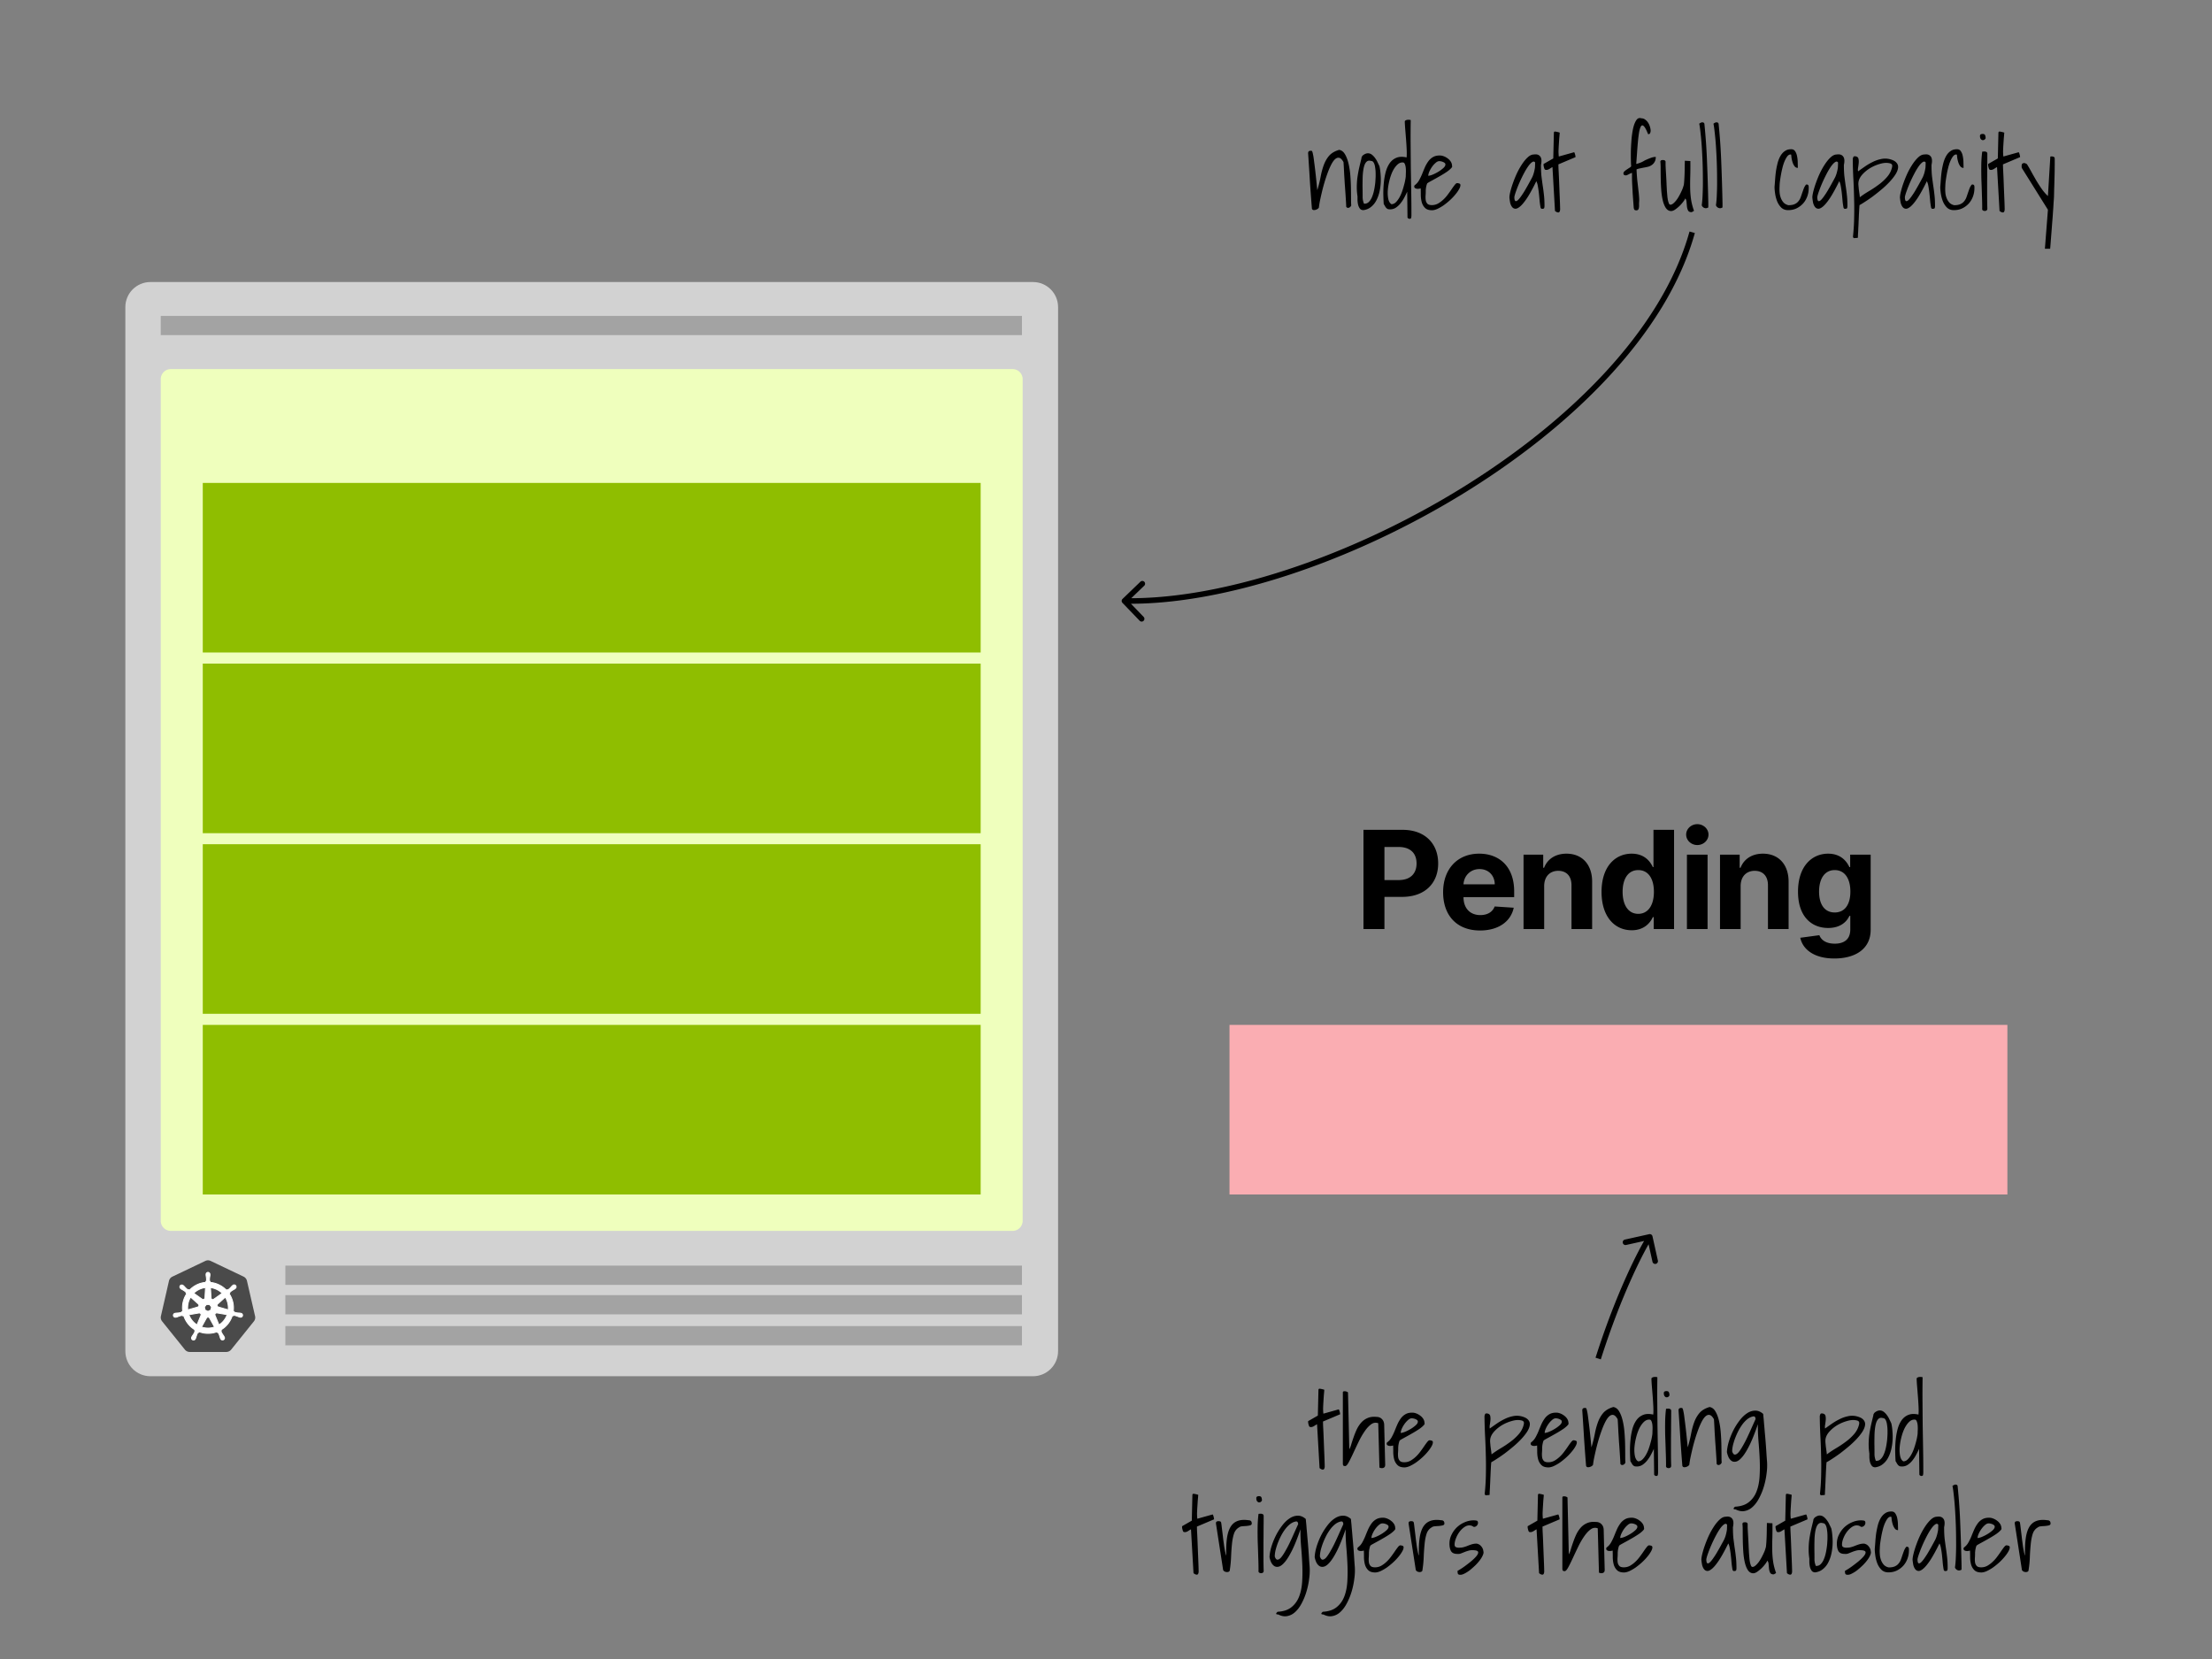
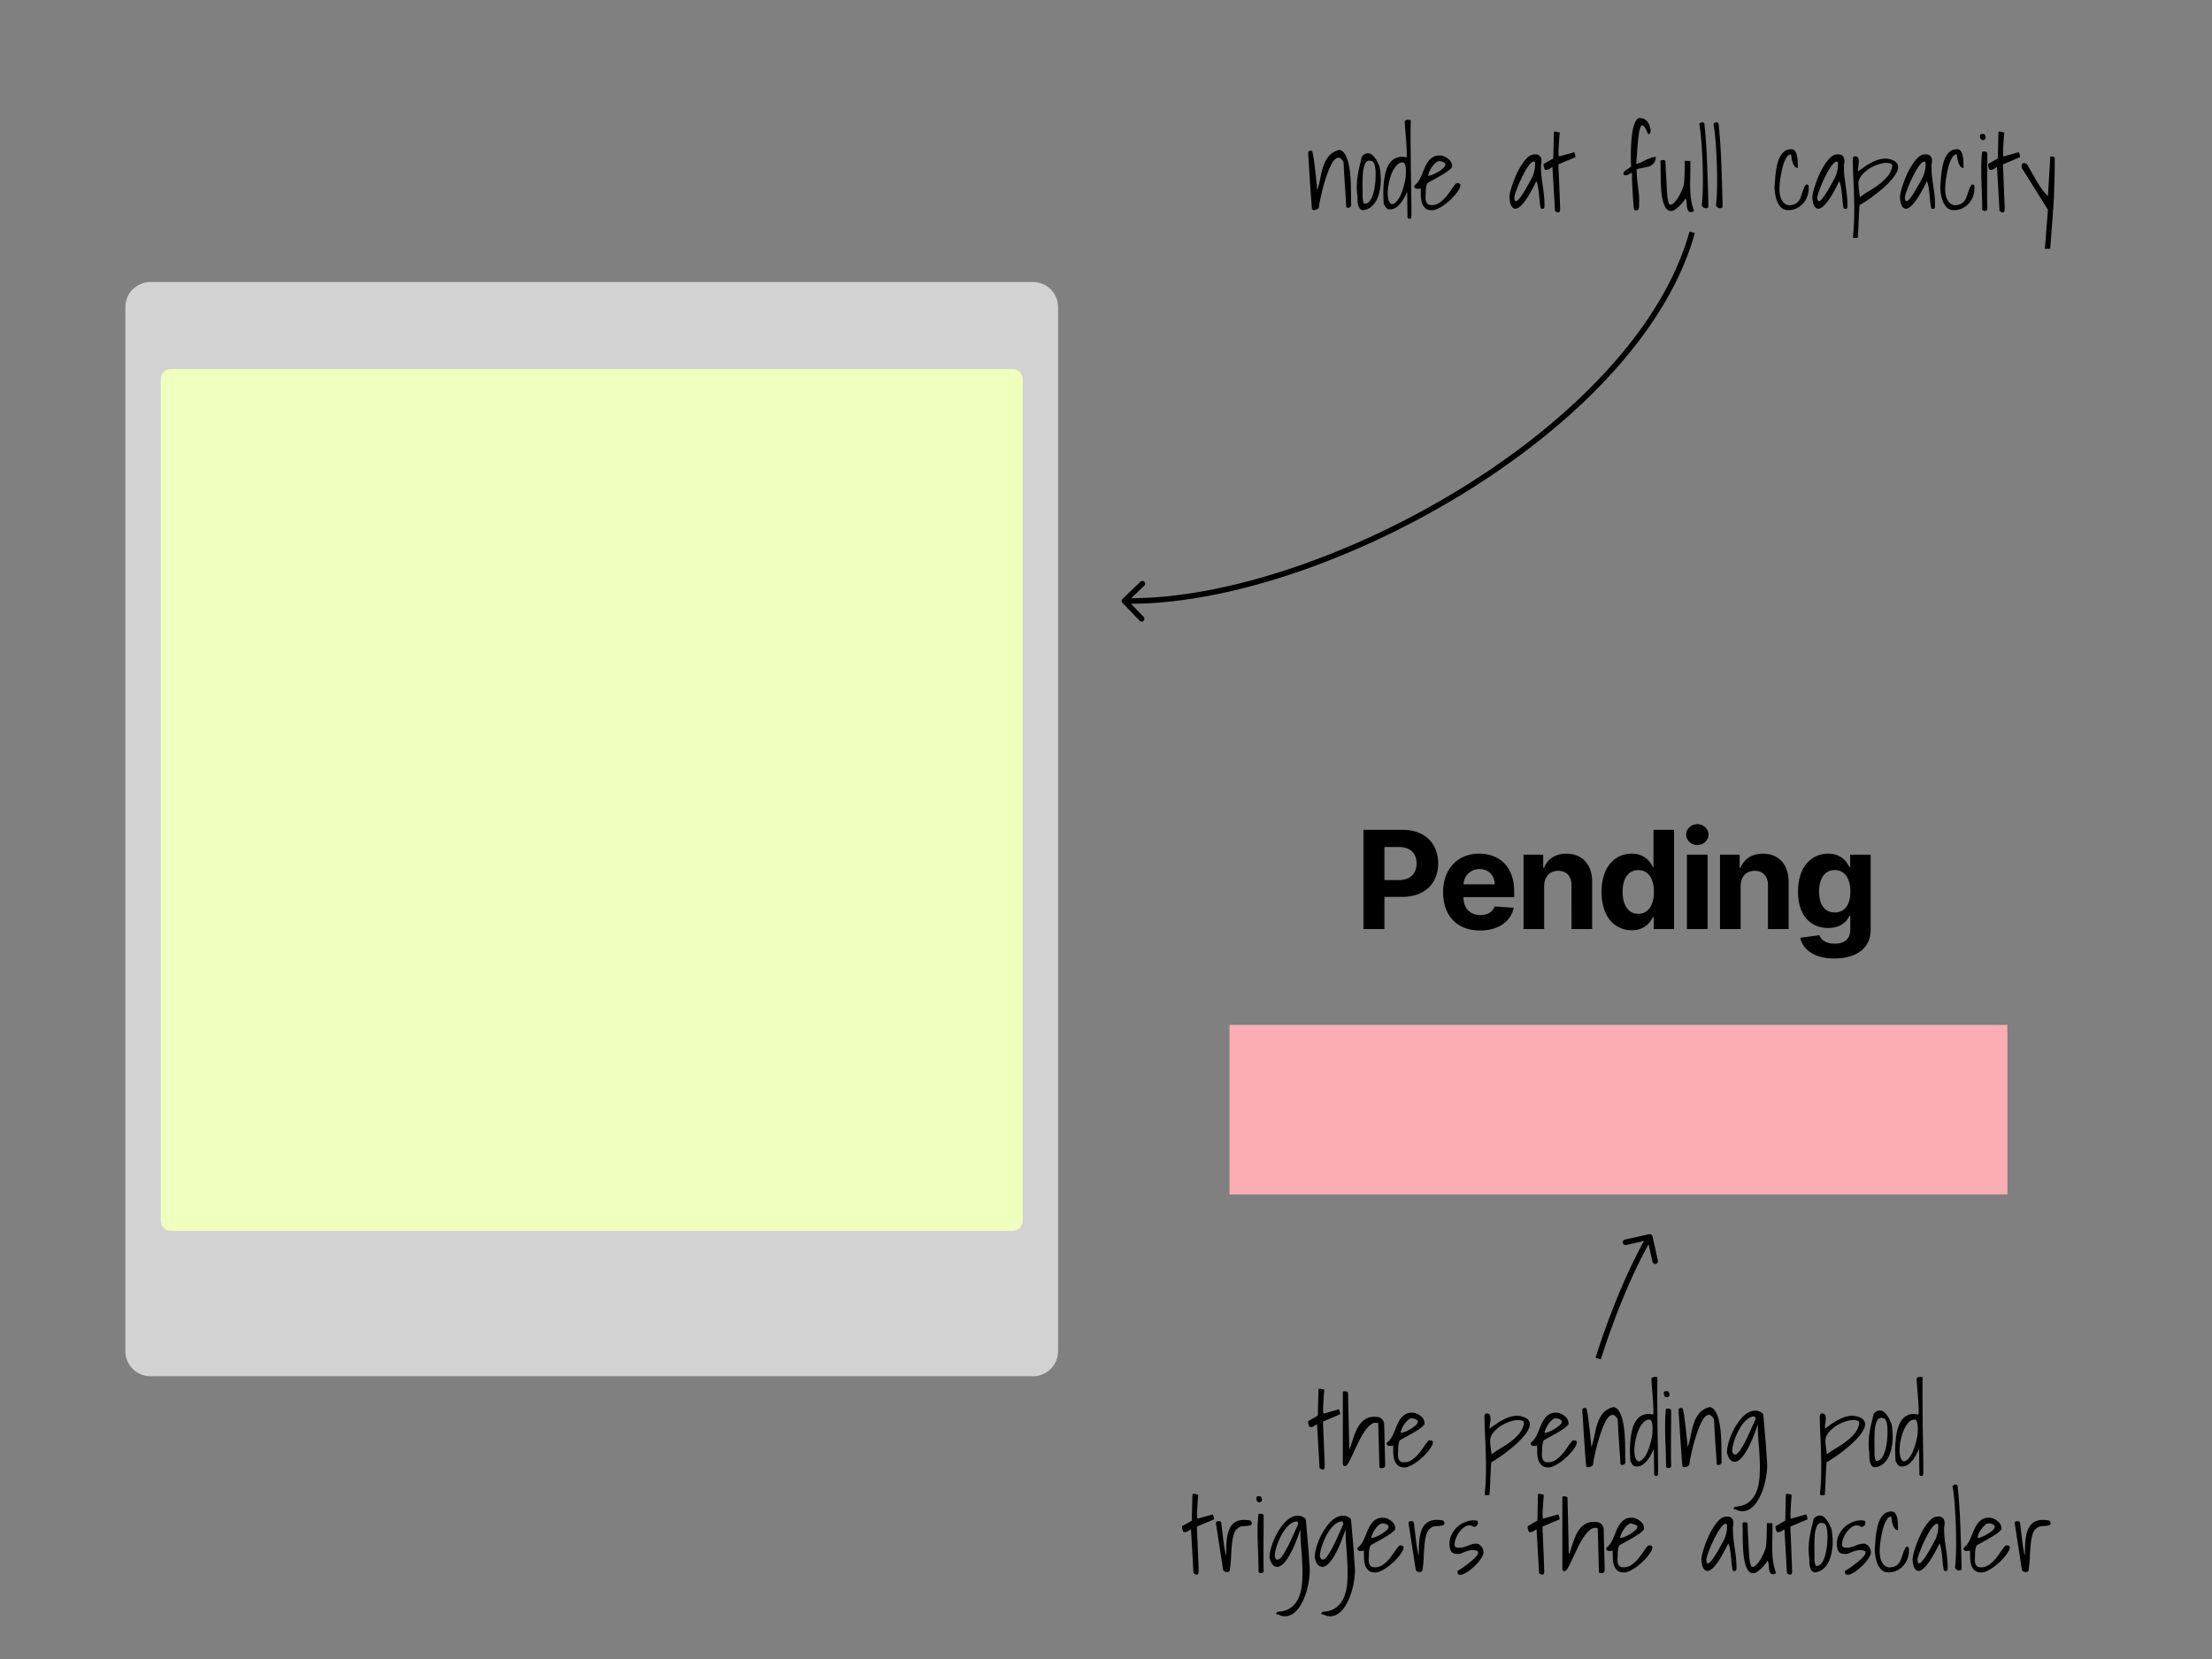
<svg xmlns="http://www.w3.org/2000/svg" viewBox="0 0 1200 900" fill="none">
  <rect x="0" y="0" width="1200" height="900" fill="#808080" stroke="none" />
  <path fill-rule="evenodd" clip-rule="evenodd" d="M574 166.6V733c0 7.511-6.094 13.6-13.61 13.6H81.61C74.095 746.6 68 740.511 68 733V166.6c0-7.511 6.094-13.6 13.61-13.6h478.78c7.515 0 13.61 6.089 13.61 13.6z" fill="#D2D2D2" />
-   <path fill-rule="evenodd" clip-rule="evenodd" d="M154.8 719.4h399.6v10.44H154.8V719.4zm0-16.8h399.6v10.44H154.8V702.6zm0-16h399.6v10.44H154.8V686.6zM87.2 171.4h467.2v10.4H87.2v-10.4z" fill="#A3A3A3" />
  <path fill-rule="evenodd" clip-rule="evenodd" d="M92.66 200.232h456.68a5.432 5.432 0 013.85 1.594 5.447 5.447 0 011.595 3.849v456.628a5.443 5.443 0 01-5.444 5.444H92.659a5.444 5.444 0 01-5.444-5.444V205.675a5.445 5.445 0 015.444-5.443z" fill="#EFFFBD" />
-   <path d="M112.675 683.719a3.42 3.42 0 00-1.318.35l-17.846 8.509a3.38 3.38 0 00-1.84 2.293l-4.37 19.104a3.301 3.301 0 00.48 2.605c.062.093.126.182.193.269l12.33 15.328c.651.8 1.63 1.26 2.661 1.256h19.776a3.471 3.471 0 002.664-1.27l12.324-15.332c.646-.8.888-1.857.64-2.86l-4.397-19.118a3.384 3.384 0 00-1.84-2.293l-17.819-8.49a3.431 3.431 0 00-1.654-.35l.016-.001z" fill="#4A4A4A" />
-   <path d="M112.838 690.229c-.614.043-1.08.57-1.048 1.185v.3c.028.342.08.68.147 1.014.098.64.134 1.29.106 1.938a1.167 1.167 0 01-.35.552l-.023.452c-.649.054-1.293.153-1.927.297a13.712 13.712 0 00-6.972 3.979l-.384-.272a.82.82 0 01-.633-.064 9.93 9.93 0 01-1.436-1.297 8.897 8.897 0 00-.7-.745l-.237-.188a1.282 1.282 0 00-.74-.28 1.022 1.022 0 00-.85.377 1.13 1.13 0 00.261 1.574l.221.176c.285.19.58.362.884.517.57.316 1.107.691 1.598 1.12.127.182.201.395.213.616l.35.32a13.797 13.797 0 00-2.175 9.616l-.449.128a1.458 1.458 0 01-.457.46 9.907 9.907 0 01-1.912.317 9.012 9.012 0 00-1.025.08l-.284.064h-.03a1.072 1.072 0 00-.62 1.812c.285.288.71.39 1.095.264h.02l.29-.032c.326-.098.645-.214.957-.35a9.953 9.953 0 011.86-.543c.221.013.433.088.612.216l.48-.08a13.867 13.867 0 006.15 7.69l-.196.408c.09.188.123.396.096.602a10.31 10.31 0 01-.966 1.749 8.882 8.882 0 00-.573.853l-.136.288a1.07 1.07 0 00.467 1.504c.178.085.376.119.573.099.403-.045.745-.313.886-.692l.133-.272c.122-.32.224-.647.308-.976.283-.7.437-1.451.824-1.915a.867.867 0 01.458-.225l.24-.437a13.801 13.801 0 009.842.024l.213.409a.831.831 0 01.544.328c.301.573.545 1.173.73 1.793.085.332.19.659.311.978l.133.273a1.073 1.073 0 001.9.21c.22-.34.23-.774.026-1.123l-.14-.288a8.83 8.83 0 00-.572-.85 11.344 11.344 0 01-.96-1.693.82.82 0 01.108-.64 3.67 3.67 0 01-.178-.43 13.89 13.89 0 006.122-7.718l.454.08a.851.851 0 01.598-.221c.635.122 1.258.32 1.86.544.313.144.633.266.958.369.077.02.19.038.275.059h.021a1.068 1.068 0 001.375-.779 1.074 1.074 0 00-.028-.584 1.071 1.071 0 00-.87-.714l-.31-.073a9.05 9.05 0 00-1.027-.08 9.824 9.824 0 01-1.912-.316 1.199 1.199 0 01-.46-.461l-.433-.128a13.845 13.845 0 00-2.22-9.595l.378-.35a.845.845 0 01.2-.605 10.035 10.035 0 011.584-1.114c.305-.155.6-.328.884-.517l.234-.19a1.075 1.075 0 00-.507-1.985 1.074 1.074 0 00-.821.319l-.237.19a8.95 8.95 0 00-.7.744c-.422.483-.89.924-1.397 1.317a1.183 1.183 0 01-.647.07l-.405.29a13.987 13.987 0 00-8.863-4.276c0-.16-.02-.4-.024-.475a.84.84 0 01-.35-.532 9.986 9.986 0 01.122-1.931c.07-.337.117-.673.148-1.014v-.32a1.13 1.13 0 00-1.05-1.185l-.014-.008-.001-.001zm-1.335 8.27l-.32 5.594h-.024a.963.963 0 01-.532.807.909.909 0 01-.96-.087l-4.588-3.25a10.986 10.986 0 015.29-2.88c.374-.08.751-.141 1.131-.183h.003v-.001zm2.67 0c2.41.3 4.654 1.383 6.39 3.08l-4.544 3.23a.938.938 0 01-.99.116.944.944 0 01-.538-.839l-.317-5.586-.001-.001zm-10.76 5.168l4.196 3.743v.024a.94.94 0 01.06 1.359.94.94 0 01-.43.257v.016l-5.384 1.548a10.977 10.977 0 011.56-6.95l-.002.003zm18.82 0a11.18 11.18 0 011.605 6.928l-5.392-1.553v-.021a.927.927 0 01-.668-.697.948.948 0 01.298-.92l4.163-3.724-.006-.013zm-10.254 4.035h1.716l1.05 1.332-.382 1.665-1.542.74-1.545-.74-.364-1.665 1.067-1.332v0zm5.498 4.544a.975.975 0 01.216 0l5.552.936a10.916 10.916 0 01-4.443 5.593l-2.146-5.194a.951.951 0 01.387-1.18.952.952 0 01.428-.131l.006-.024zm-9.324.024a.947.947 0 01.775.429.934.934 0 01.075.88v.02l-2.132 5.153a11.019 11.019 0 01-4.417-5.535l5.504-.933a.963.963 0 01.186 0l.01-.014h-.001zm4.65 2.24c.357-.01.69.18.86.494h.02l2.713 4.895-1.084.32a11.037 11.037 0 01-6.017-.31l2.722-4.895a.947.947 0 01.8-.473l-.014-.03v-.001z" fill="#fff" stroke="#fff" stroke-width=".5" />
-   <path fill="#8FBE00" d="M110 556h422v92H110zm0-98h422v92H110zm0-98h422v92H110zm0-98h422v92H110z" />
  <path fill="#FAADB2" d="M667 556h422v92H667z" />
-   <path d="M739.678 504h11.378v-17.449h9.565c12.378 0 19.578-7.384 19.578-18.132 0-10.695-7.069-18.237-19.288-18.237h-21.233V504zm11.378-26.567v-17.949h7.673c6.57 0 9.75 3.574 9.75 8.935 0 5.335-3.18 9.014-9.697 9.014h-7.726zm51.848 27.355c9.986 0 16.713-4.861 18.29-12.35l-10.354-.684c-1.13 3.075-4.021 4.678-7.752 4.678-5.597 0-9.145-3.705-9.145-9.723v-.026h27.487v-3.075c0-13.717-8.304-20.497-18.973-20.497-11.878 0-19.577 8.435-19.577 20.891 0 12.798 7.594 20.786 20.024 20.786zm-8.961-25.043c.237-4.599 3.732-8.278 8.698-8.278 4.862 0 8.225 3.469 8.252 8.278h-16.95zm43.767.92c.026-5.203 3.127-8.252 7.647-8.252 4.494 0 7.201 2.944 7.174 7.884V504h11.195v-25.7c0-9.408-5.519-15.189-13.928-15.189-5.991 0-10.327 2.943-12.14 7.647h-.473v-7.122h-10.669V504h11.194v-23.335zm47.492 23.992c6.517 0 9.907-3.758 11.458-7.121h.473V504h11.037v-53.818h-11.169v20.234h-.341c-1.498-3.285-4.73-7.305-11.484-7.305-8.856 0-16.345 6.885-16.345 20.76 0 13.507 7.174 20.786 16.371 20.786zm3.548-8.908c-5.492 0-8.488-4.888-8.488-11.931 0-6.99 2.943-11.799 8.488-11.799 5.44 0 8.488 4.599 8.488 11.799 0 7.2-3.101 11.931-8.488 11.931zM915.154 504h11.194v-40.364h-11.194V504zm5.623-45.567c3.338 0 6.071-2.549 6.071-5.676 0-3.101-2.733-5.65-6.071-5.65-3.311 0-6.044 2.549-6.044 5.65 0 3.127 2.733 5.676 6.044 5.676zm23.513 22.232c.027-5.203 3.128-8.252 7.647-8.252 4.494 0 7.201 2.944 7.174 7.884V504h11.195v-25.7c0-9.408-5.518-15.189-13.927-15.189-5.992 0-10.328 2.943-12.141 7.647h-.473v-7.122h-10.669V504h11.194v-23.335zm50.804 39.312c11.536 0 19.736-5.255 19.736-15.583v-40.758h-11.12v6.78h-.42c-1.5-3.285-4.78-7.305-11.534-7.305-8.855 0-16.345 6.885-16.345 20.628 0 13.429 7.279 19.683 16.372 19.683 6.438 0 10.037-3.232 11.507-6.57h.48v7.385c0 5.544-3.55 7.699-8.414 7.699-4.94 0-7.436-2.155-8.356-4.599l-10.354 1.393c1.34 6.359 7.568 11.247 18.448 11.247zm.236-24.964c-5.492 0-8.488-4.362-8.488-11.326 0-6.859 2.943-11.668 8.488-11.668 5.44 0 8.49 4.599 8.49 11.668 0 7.121-3.1 11.326-8.49 11.326zM711.719 113.289c-.401-4.922-.766-9.844-1.094-14.766-.292-4.958-.62-10.099-.984-15.421 0-.875.474-1.313 1.421-1.313h.438c.109 0 .237.146.383.438.146.291.291.838.437 1.64.183.766.365 1.95.547 3.555.219 1.568.474 3.627.766 6.18.291 2.552.62 5.742.984 9.57a65.266 65.266 0 001.805-7.219c.437-2.333 1.002-4.448 1.695-6.344.693-1.932 1.659-3.627 2.899-5.086 1.276-1.458 3.099-2.533 5.468-3.226 1.313.219 2.37 1.02 3.172 2.406.802 1.35 1.44 3.026 1.914 5.031.474 2.006.802 4.193.985 6.563.182 2.333.291 4.575.328 6.726.036 2.151.055 4.084.055 5.797 0 1.677.036 2.881.109 3.61a2.133 2.133 0 01-1.258 1.258c-.255.072-.51.091-.766.054-.255-.073-.492-.273-.711-.601 0-.401-.036-1.222-.109-2.461-.073-1.24-.164-2.68-.273-4.321a413.19 413.19 0 00-.383-5.304 596.479 596.479 0 00-.328-5.305 290.797 290.797 0 00-.219-4.375 99.892 99.892 0 00-.164-2.46c-.766-1.35-1.531-2.116-2.297-2.298-.729-.182-1.477.055-2.242.711-.729.656-1.44 1.659-2.133 3.008-.693 1.349-1.349 2.88-1.969 4.594a82.872 82.872 0 00-1.75 5.304 92.106 92.106 0 00-1.422 5.414 177.606 177.606 0 00-1.039 4.704c-.255 1.385-.419 2.46-.492 3.226-.109.255-.346.511-.711.766a3.726 3.726 0 01-1.093.492 3.012 3.012 0 01-1.149.109c-.365-.073-.638-.291-.82-.656zm24.719-6.781a32.253 32.253 0 01-.383-4.867c0-1.605.091-3.227.273-4.868.219-1.64.511-3.335.875-5.085.401-1.787.857-3.701 1.367-5.743 0-.4.11-.765.328-1.093a2.52 2.52 0 01.875-.875 4.956 4.956 0 011.149-.602 3.36 3.36 0 011.148-.219c.802 0 1.532.255 2.188.766a8.552 8.552 0 011.75 1.86 11.627 11.627 0 011.367 2.35c.401.803.729 1.496.984 2.079.292 1.276.493 2.734.602 4.375.146 1.604.164 3.245.055 4.922a28.867 28.867 0 01-.766 4.976 18.918 18.918 0 01-1.695 4.43 10.707 10.707 0 01-2.844 3.391c-1.13.911-2.479 1.476-4.047 1.695-.838 0-1.476-.273-1.914-.82-.438-.584-.766-1.276-.984-2.078a14.762 14.762 0 01-.328-2.516v-2.078zm2.789-.164v1.039l.109.984c.073.292.146.62.219.985l.383 1.148h.328c.875 0 1.622-.292 2.242-.875.62-.583 1.148-1.331 1.586-2.242.437-.948.802-1.987 1.094-3.117.291-1.167.51-2.297.656-3.391.182-1.13.291-2.17.328-3.117.073-.985.109-1.768.109-2.352v-1.094c0-.474-.018-1.002-.054-1.585-.037-.62-.11-1.24-.219-1.86a7.777 7.777 0 00-.383-1.75c-.182-.547-.419-.984-.711-1.312-.292-.328-.674-.493-1.148-.493-.802-.255-1.495-.2-2.078.165-.547.364-1.003.984-1.368 1.859-.328.838-.583 1.877-.765 3.117a33.784 33.784 0 00-.328 4.102 192.82 192.82 0 00-.055 4.757c.036 1.678.055 3.355.055 5.032zm24.171-2.352a40.942 40.942 0 01-1.421 2.899 18.769 18.769 0 01-1.969 3.117 11.208 11.208 0 01-2.57 2.515 5.574 5.574 0 01-3.282 1.039c-.547 0-.984-.054-1.312-.164a3.155 3.155 0 01-.821-.601 6.886 6.886 0 01-.656-.93 11.374 11.374 0 00-.711-1.203c-.109-1.786-.182-3.7-.218-5.742 0-2.078.109-4.138.328-6.18a35.417 35.417 0 011.093-5.851c.547-1.823 1.295-3.373 2.243-4.649.984-1.276 2.205-2.187 3.664-2.734 1.458-.547 3.226-.584 5.304-.11.11-1.02.128-2.388.055-4.101a158.466 158.466 0 00-.328-5.414 861.578 861.578 0 00-.438-5.469 93.114 93.114 0 01-.273-4.375.74.74 0 01.437-.71 2.674 2.674 0 011.039-.329 4.95 4.95 0 011.04 0c.364.037.601.091.71.164a538.553 538.553 0 00-.054 13.234l.109 12.907.219 12.742c.073 4.229.109 8.458.109 12.687 0 .401-.036.821-.109 1.258-.037.474-.346.711-.93.711-.218 0-.437-.073-.656-.219a.834.834 0 01-.438-.546l-.164-13.946zm-2.351-15.86c-1.13-.072-2.188.384-3.172 1.368-.948.948-1.786 2.188-2.516 3.719-.692 1.531-1.257 3.226-1.695 5.086a31.29 31.29 0 00-.82 5.304c-.073 1.677.036 3.172.328 4.485.328 1.312.893 2.205 1.695 2.679.802 0 1.55-.309 2.242-.929.693-.656 1.331-1.477 1.914-2.461a19.493 19.493 0 001.532-3.281c.437-1.24.802-2.425 1.093-3.555a25.33 25.33 0 00.711-3.063c.183-.947.274-1.658.274-2.132 0-.365.018-.948.055-1.75.036-.803.018-1.605-.055-2.407s-.237-1.513-.492-2.132c-.219-.62-.584-.93-1.094-.93zm9.68 14.056l-.821.164a4 4 0 01-1.148.054 2.324 2.324 0 01-1.039-.328c-.328-.182-.492-.492-.492-.93 0-.255.054-.437.164-.546.109-.11.291-.274.547-.493.802-.656 1.476-1.494 2.023-2.515a31.3 31.3 0 001.586-3.336c.474-1.203.966-2.388 1.476-3.555a18.238 18.238 0 011.86-3.226 8.166 8.166 0 012.57-2.297c1.021-.584 2.279-.857 3.774-.82.619 0 1.312.145 2.078.437A8.25 8.25 0 01785.438 86a6.256 6.256 0 011.64 1.75 4.21 4.21 0 01.656 2.297c.183.291 0 .71-.546 1.258-.511.547-1.222 1.148-2.133 1.804a61.072 61.072 0 01-3.117 1.97 172.216 172.216 0 01-3.282 1.859 673.05 673.05 0 01-2.789 1.53c-.802.438-1.331.766-1.586.985a5.646 5.646 0 00-.437 1.258c-.11.474-.201.93-.274 1.367-.036.401-.073.784-.109 1.149v.765c0 .693-.037 1.459-.109 2.297-.037.839 0 1.641.109 2.406a3.76 3.76 0 00.93 1.86c.474.474 1.276.711 2.406.711a6.918 6.918 0 003.391-.875 15.818 15.818 0 002.953-2.243 20.323 20.323 0 002.461-2.843 63.625 63.625 0 002.023-2.844 33.346 33.346 0 011.641-2.242c.474-.584.875-.875 1.203-.875.364 0 .747.073 1.148.219.438.109.656.4.656.875 0 .656-.273 1.44-.82 2.351-.51.912-1.203 1.878-2.078 2.899a28.896 28.896 0 01-2.953 3.062 37.143 37.143 0 01-3.336 2.68 24.377 24.377 0 01-3.336 1.914c-1.094.474-2.06.711-2.898.711-1.641 0-2.881-.401-3.719-1.203-.839-.803-1.44-1.805-1.805-3.008a16.196 16.196 0 01-.547-3.828c0-1.386-.018-2.662-.054-3.828zm10.062-14.766c-.62 0-1.276.31-1.969.93-.692.583-1.349 1.312-1.968 2.187a15.521 15.521 0 00-1.477 2.625c-.365.875-.547 1.604-.547 2.188.547 0 1.331-.201 2.352-.602a22.832 22.832 0 003.117-1.586 17.592 17.592 0 002.68-1.969c.765-.692 1.148-1.349 1.148-1.968 0-.329-.128-.602-.383-.82a3.288 3.288 0 00-.93-.548 4.921 4.921 0 00-1.039-.328 5.059 5.059 0 00-.984-.11zm54.961 25.156a44.242 44.242 0 01-.492-3.39c-.11-1.349-.237-2.698-.383-4.047a52.364 52.364 0 00-.547-3.883c-.182-1.203-.474-2.188-.875-2.953-1.859 3.791-3.5 6.781-4.922 8.968-1.422 2.151-2.679 3.701-3.773 4.649-1.057.911-1.951 1.349-2.68 1.312-.729-.036-1.331-.364-1.805-.984s-.82-1.404-1.039-2.352a28.545 28.545 0 01-.382-2.734c0-.802.182-1.932.546-3.391a49.21 49.21 0 011.477-4.757 58.51 58.51 0 012.187-5.305 40.714 40.714 0 012.79-4.867c.984-1.459 2.005-2.662 3.062-3.61 1.057-.947 2.115-1.421 3.172-1.421 1.568-.256 2.716.09 3.445 1.039.766.911.912 2.46.438 4.648 0 2.406.091 4.466.273 6.18.219 1.713.438 3.354.656 4.922.256 1.567.474 3.208.657 4.921.218 1.714.328 3.774.328 6.18 0 .438-.055.82-.164 1.149-.073.291-.511.437-1.313.437-.109 0-.255-.091-.437-.273-.146-.183-.219-.328-.219-.438zm-2.953-24.445c-.401-.584-.948-.638-1.641-.164-.692.474-1.422 1.258-2.187 2.351-.766 1.094-1.55 2.407-2.352 3.938a77.905 77.905 0 00-2.242 4.648 68.051 68.051 0 00-1.805 4.485c-.51 1.385-.856 2.533-1.039 3.445 0 1.312.201 2.06.602 2.242.401.146.893-.073 1.476-.656.584-.583 1.24-1.422 1.969-2.516a40.788 40.788 0 002.188-3.5 95.577 95.577 0 002.023-3.61 68.91 68.91 0 001.531-2.843 17 17 0 00.766-2.133c.182-.656.328-1.276.437-1.86a8.073 8.073 0 00.219-1.858c.037-.62.055-1.276.055-1.97zm9.406 2.515a9.69 9.69 0 00-1.039.602l-.875.547a4.276 4.276 0 01-.875.328 2.003 2.003 0 01-.93 0c-.218 0-.401-.128-.546-.383a4.02 4.02 0 01-.329-.93 5.878 5.878 0 01-.218-1.039c-.037-.364-.037-.638 0-.82l5.25-3.008.328-14c.073-.474.364-.656.875-.547.51.073 1.039.183 1.586.329.073 0 .182.036.328.109.182.036.31.073.383.11-.073.984-.164 2.06-.274 3.226-.073 1.13-.146 2.279-.219 3.445-.072 1.13-.127 2.242-.164 3.336 0 1.094.055 2.078.164 2.953l8.204-2.297c.145-.036.255.073.328.329.109.218.2.492.273.82.109.328.182.656.219.984l.055.492-9.297 3.938c0 .328.018 1.112.054 2.351.073 1.24.146 2.717.219 4.43.073 1.677.146 3.5.219 5.469.073 1.932.146 3.737.219 5.414.073 1.677.127 3.154.164 4.43.036 1.239.054 2.023.054 2.351-.073 1.094-.401 1.641-.984 1.641-.547 0-1.148-.274-1.805-.82l-1.367-23.79zm43.094 3.172c-.146 0-.365.073-.656.22a6.69 6.69 0 00-.93.437l-.875.437c-.292.146-.547.219-.766.219a2.17 2.17 0 01-.984-.219c-.255-.146-.383-.437-.383-.875 0-.365.164-.71.492-1.039.365-.328.784-.656 1.258-.984a31.08 31.08 0 011.422-.93c.474-.292.82-.583 1.039-.875-.073-.583-.128-1.677-.164-3.281a137.977 137.977 0 010-5.47c.073-2.077.201-4.21.383-6.397.219-2.188.528-4.139.929-5.852.438-1.75 1.003-3.117 1.696-4.102.693-.984 1.586-1.294 2.68-.93a3.34 3.34 0 012.078.712 5.916 5.916 0 011.586 1.695c.437.656.765 1.385.984 2.187.255.803.383 1.532.383 2.188 0 .365-.091.766-.274 1.203-.146.401-.437.602-.875.602h-.164c-.036 0-.073-.019-.109-.055-.875-2.224-1.623-3.628-2.242-4.211-.584-.62-1.094-.638-1.532-.055-.401.584-.747 1.623-1.039 3.118a69.078 69.078 0 00-.656 5.195 227.982 227.982 0 00-.492 6.18 571.72 571.72 0 01-.438 6.015c.73-.182 1.331-.365 1.805-.547.511-.182.966-.364 1.367-.547.401-.218.766-.419 1.094-.601a5.117 5.117 0 011.094-.547 27.708 27.708 0 012.515-1.04c.948-.364 1.86-.546 2.735-.546 0 1.057-.201 1.932-.602 2.625a4.747 4.747 0 01-1.476 1.695 6.16 6.16 0 01-2.024.985 44.92 44.92 0 01-2.351.492 116 116 0 00-2.188.437 9.663 9.663 0 00-1.805.547c.11 2.37.256 4.448.438 6.235.219 1.786.401 3.372.547 4.757a56.86 56.86 0 01.383 3.829c.109 1.13.109 2.26 0 3.39v1.094c.036.437.018.875-.055 1.312a2.384 2.384 0 01-.383 1.149c-.219.292-.565.437-1.039.437-.437 0-.765-.091-.984-.273-.219-.219-.365-.638-.438-1.258-.219-2.953-.401-5.45-.547-7.492l-.273-5.195a69.067 69.067 0 01-.109-3.336v-2.516c0-.146-.019-.219-.055-.219zm28.93 13.836c-.146.438-.511 1.039-1.094 1.805a21.067 21.067 0 01-1.969 2.242 20.345 20.345 0 01-2.406 1.969c-.802.547-1.513.82-2.133.82-1.167 0-2.133-.547-2.898-1.64-.73-1.094-1.295-2.498-1.696-4.211-.401-1.714-.674-3.61-.82-5.688a121.358 121.358 0 01-.273-6.18 298.371 298.371 0 01-.055-5.468c0-1.64-.055-2.88-.164-3.72.146-.364.328-.582.547-.655a3.18 3.18 0 01.875-.11c.291 0 .547.037.765.11.255.073.474.291.656.656v2.023c.037.948.092 2.024.165 3.227.072 1.167.145 2.406.218 3.719.073 1.276.128 2.497.164 3.664.073 1.166.128 2.224.164 3.172.073.911.128 1.586.165 2.023.036.255.072.675.109 1.258.073.583.164 1.203.273 1.859.146.62.31 1.185.492 1.696.219.51.493.783.821.82.547 0 1.094-.237 1.64-.711.584-.474 1.149-1.076 1.696-1.805a19.385 19.385 0 001.531-2.406 40.65 40.65 0 001.258-2.516c.401-.838.693-1.586.875-2.242.219-.656.346-1.13.383-1.422.073-.62.145-1.494.218-2.625.073-1.166.128-2.406.164-3.718.037-1.313.055-2.553.055-3.72.037-1.166.055-2.06.055-2.679l3.008.164c.036 2.953.018 5.633-.055 8.04a140.954 140.954 0 00-.055 6.726c.037 2.078.201 4.101.492 6.07.292 1.969.821 4.011 1.586 6.125-.109.11-.328.255-.656.438-.328.218-.565.328-.711.328-.911 0-1.531-.31-1.859-.93-.292-.583-.492-1.276-.602-2.078-.073-.839-.146-1.659-.218-2.461-.037-.839-.274-1.495-.711-1.969zm8.968 3.555c.256-1.677.42-3.773.493-6.289a144.1 144.1 0 00.109-8.04c0-2.843-.055-5.778-.164-8.804-.11-3.026-.255-5.888-.438-8.586a144.194 144.194 0 00-.656-7.328c-.219-2.151-.456-3.846-.711-5.086a8.11 8.11 0 01.82-.492c.256-.146.547-.219.875-.219.256 0 .474.055.657.164.182.073.328.255.437.547a325.412 325.412 0 011.477 21.602c.291 7.255.51 14.474.656 21.656v1.367c0 .547-.018.839-.055.875-.51.255-.966.383-1.367.383a2.749 2.749 0 01-1.094-.328 2.905 2.905 0 01-.765-.711c-.183-.255-.274-.492-.274-.711zm7.711 0c.255-1.677.42-3.773.492-6.289.11-2.516.146-5.195.11-8.04 0-2.843-.055-5.778-.164-8.804-.11-3.026-.255-5.888-.438-8.586a144.194 144.194 0 00-.656-7.328c-.219-2.151-.456-3.846-.711-5.086a8.11 8.11 0 01.82-.492c.256-.146.547-.219.875-.219.256 0 .474.055.657.164.182.073.328.255.437.547a326.09 326.09 0 011.477 21.602c.291 7.255.51 14.474.656 21.656v1.367c0 .547-.018.839-.055.875-.51.255-.966.383-1.367.383a2.749 2.749 0 01-1.094-.328 2.905 2.905 0 01-.765-.711c-.183-.255-.274-.492-.274-.711zm31.774-9.789c.109-1.313.218-2.734.328-4.266.109-1.568.273-3.117.492-4.648a48.36 48.36 0 01.93-4.375c.401-1.386.911-2.607 1.531-3.664.656-1.094 1.458-1.95 2.406-2.57.948-.657 2.097-.967 3.445-.93.912 0 1.605.383 2.079 1.148.51.766.856 1.695 1.039 2.79.218 1.093.328 2.223.328 3.39.036 1.13.054 2.06.054 2.789-.729 0-1.33-.31-1.804-.93a7.545 7.545 0 01-1.094-2.242 15.873 15.873 0 01-.547-2.46l-.164-1.587h-.219a.417.417 0 00-.164-.055c-.619 0-1.203.347-1.75 1.04-.51.692-1.002 1.585-1.476 2.68-.438 1.056-.821 2.26-1.149 3.609a52.981 52.981 0 00-.82 3.882 96.943 96.943 0 00-.547 3.555c-.109 1.057-.164 1.878-.164 2.461a22.167 22.167 0 000 3.117c.073 1.13.292 2.188.656 3.172a7.893 7.893 0 001.532 2.57c.656.693 1.531 1.167 2.625 1.422 1.349 0 2.442-.182 3.281-.547.838-.364 1.513-.856 2.023-1.476a6.763 6.763 0 001.258-2.078c.292-.766.565-1.55.82-2.352.292-.838.584-1.659.875-2.461a8.041 8.041 0 011.258-2.242c.438-.109.748-.091.93.055a.826.826 0 01.437.492c.073.219.11.474.11.766v.601c0 1.531-.255 3.008-.766 4.43a11.89 11.89 0 01-2.242 3.828c-.984 1.094-2.169 1.987-3.555 2.68-1.349.656-2.898.984-4.648.984-1.459 0-2.68-.456-3.664-1.367-.948-.948-1.696-2.078-2.242-3.391a19.414 19.414 0 01-1.094-4.101c-.219-1.459-.328-2.698-.328-3.719zm37.41 11.156a42.165 42.165 0 01-.496-3.39c-.11-1.349-.237-2.698-.383-4.047a52.364 52.364 0 00-.547-3.883c-.182-1.203-.474-2.188-.875-2.953-1.859 3.791-3.5 6.781-4.922 8.968-1.422 2.151-2.679 3.701-3.773 4.649-1.058.911-1.951 1.349-2.68 1.312-.729-.036-1.331-.364-1.805-.984s-.82-1.404-1.039-2.352a28.545 28.545 0 01-.382-2.734c0-.802.182-1.932.546-3.391a49.21 49.21 0 011.477-4.757 58.51 58.51 0 012.187-5.305 40.578 40.578 0 012.79-4.867c.984-1.459 2.005-2.662 3.062-3.61 1.057-.947 2.115-1.421 3.172-1.421 1.568-.256 2.716.09 3.445 1.039.763.911.913 2.46.433 4.648 0 2.406.1 4.466.28 6.18.22 1.713.44 3.354.65 4.922.26 1.567.48 3.208.66 4.921.22 1.714.33 3.774.33 6.18 0 .438-.06.82-.17 1.149-.07.291-.51.437-1.31.437-.11 0-.25-.091-.44-.273-.14-.183-.21-.328-.21-.438zm-2.957-24.445c-.401-.584-.948-.638-1.641-.164-.693.474-1.422 1.258-2.187 2.351-.766 1.094-1.55 2.407-2.352 3.938a77.905 77.905 0 00-2.242 4.648 68.051 68.051 0 00-1.805 4.485c-.51 1.385-.857 2.533-1.039 3.445 0 1.312.201 2.06.602 2.242.401.146.893-.073 1.476-.656.584-.583 1.24-1.422 1.969-2.516a40.788 40.788 0 002.188-3.5 95.577 95.577 0 002.023-3.61 68.91 68.91 0 001.531-2.843 17 17 0 00.766-2.133c.182-.656.328-1.276.437-1.86a8.073 8.073 0 00.219-1.858c.037-.62.055-1.276.055-1.97zm8.097 40.25c.4-3.828.62-7.474.65-10.938.08-3.427.06-6.817-.05-10.172-.07-3.354-.2-6.744-.38-10.171-.19-3.428-.3-7.055-.33-10.883.11-.51.23-.893.38-1.149.18-.291.64-.364 1.37-.218.76.182 1.22.62 1.36 1.312.15.656.19 1.404.11 2.242-.07.839-.18 1.677-.32 2.516-.15.838-.15 1.513 0 2.023 1.16-.838 2.4-1.713 3.71-2.625a30.993 30.993 0 014.11-2.406 17.73 17.73 0 014.43-1.586 10.27 10.27 0 014.59-.055c1.9.438 3.21 1.094 3.94 1.97.76.838 1.05 1.822.87 2.952-.14 1.094-.65 2.315-1.53 3.664-.87 1.313-1.95 2.644-3.23 3.993a49.05 49.05 0 01-4.26 3.992 116.71 116.71 0 01-4.6 3.664 75.95 75.95 0 01-4.21 2.898c-1.27.839-2.29 1.459-3.06 1.86-.04.437-.09 1.13-.16 2.078-.04.911-.09 1.95-.17 3.117a127.29 127.29 0 01-.16 3.664 99.599 99.599 0 01-.17 3.664 60.967 60.967 0 01-.16 3.117c-.04.912-.05 1.586-.05 2.024-.08.036-.2.073-.39.109-.18.037-.4.055-.65.055-.26.036-.49.054-.71.054-.22.037-.37.037-.44 0-.11 0-.22-.109-.33-.328-.11-.182-.16-.328-.16-.437zm3.06-29.969c-.11.51-.15 1.148-.11 1.914.07.729.15 1.513.22 2.352.11.802.22 1.586.33 2.351.11.766.18 1.422.22 1.969 1.38-1.057 2.98-2.133 4.81-3.227a60.016 60.016 0 005.36-3.554 27.448 27.448 0 004.65-4.266c1.34-1.568 2.24-3.336 2.68-5.305.14-.765.07-1.276-.22-1.53-.26-.292-.71-.493-1.37-.602-1.39-.292-2.97-.183-4.76.328a21.937 21.937 0 00-5.19 2.133 18.93 18.93 0 00-4.32 3.39c-1.24 1.313-2.01 2.662-2.3 4.047zm39.32 14.164c-.18-.948-.35-2.078-.49-3.39-.11-1.349-.24-2.698-.39-4.047-.14-1.386-.32-2.68-.54-3.883-.18-1.203-.48-2.188-.88-2.953-1.86 3.791-3.5 6.781-4.92 8.968-1.42 2.151-2.68 3.701-3.77 4.649-1.06.911-1.95 1.349-2.68 1.312-.73-.036-1.33-.364-1.81-.984-.47-.62-.82-1.404-1.04-2.352-.18-.984-.31-1.895-.38-2.734 0-.802.18-1.932.55-3.391a47.69 47.69 0 011.47-4.757 57.98 57.98 0 012.19-5.305 41.981 41.981 0 012.79-4.867c.99-1.459 2.01-2.662 3.06-3.61 1.06-.947 2.12-1.421 3.18-1.421 1.56-.256 2.71.09 3.44 1.039.77.911.91 2.46.44 4.648 0 2.406.09 4.466.27 6.18.22 1.713.44 3.354.66 4.922.25 1.567.47 3.208.65 4.921.22 1.714.33 3.774.33 6.18 0 .438-.05.82-.16 1.149-.07.291-.51.437-1.31.437-.11 0-.26-.091-.44-.273-.15-.183-.22-.328-.22-.438zm-2.95-24.445c-.4-.584-.95-.638-1.64-.164-.7.474-1.43 1.258-2.19 2.351-.77 1.094-1.55 2.407-2.35 3.938a77.413 77.413 0 00-2.25 4.648 69 69 0 00-1.8 4.485c-.51 1.385-.86 2.533-1.04 3.445 0 1.312.2 2.06.6 2.242.4.146.9-.073 1.48-.656.58-.583 1.24-1.422 1.97-2.516.76-1.094 1.49-2.26 2.18-3.5a94.626 94.626 0 002.03-3.61c.65-1.166 1.17-2.114 1.53-2.843.33-.766.58-1.476.77-2.133.18-.656.32-1.276.43-1.86a7.86 7.86 0 00.22-1.858c.04-.62.06-1.276.06-1.97zm7.93 13.289c.11-1.313.21-2.734.32-4.266a64.3 64.3 0 01.5-4.648c.25-1.531.56-2.99.93-4.375.4-1.386.91-2.607 1.53-3.664.65-1.094 1.46-1.95 2.4-2.57.95-.657 2.1-.967 3.45-.93.91 0 1.6.383 2.08 1.148.51.766.85 1.695 1.04 2.79.21 1.093.32 2.223.32 3.39.04 1.13.06 2.06.06 2.789-.73 0-1.33-.31-1.81-.93a7.76 7.76 0 01-1.09-2.242c-.25-.838-.44-1.659-.55-2.46l-.16-1.587h-.22a.424.424 0 00-.16-.055c-.62 0-1.21.347-1.75 1.04-.51.692-1.01 1.585-1.48 2.68-.44 1.056-.82 2.26-1.15 3.609a52.39 52.39 0 00-.82 3.882c-.22 1.276-.4 2.461-.55 3.555-.1 1.057-.16 1.878-.16 2.461-.07.948-.07 1.987 0 3.117s.29 2.188.66 3.172c.36.984.87 1.841 1.53 2.57.65.693 1.53 1.167 2.62 1.422 1.35 0 2.45-.182 3.28-.547.84-.364 1.52-.856 2.03-1.476.54-.62.96-1.313 1.26-2.078.29-.766.56-1.55.82-2.352.29-.838.58-1.659.87-2.461.29-.802.71-1.549 1.26-2.242.44-.109.75-.091.93.055a.85.85 0 01.44.492c.07.219.1.474.1.766v.601c0 1.531-.25 3.008-.76 4.43a11.958 11.958 0 01-2.24 3.828 11.902 11.902 0 01-3.56 2.68c-1.35.656-2.9.984-4.65.984-1.45 0-2.68-.456-3.66-1.367-.95-.948-1.7-2.078-2.24-3.391-.51-1.312-.88-2.68-1.1-4.101-.21-1.459-.32-2.698-.32-3.719zm22.75 11.484c0-2.37-.06-4.867-.17-7.492a541.78 541.78 0 00-.27-7.93c-.07-2.697-.09-5.34-.06-7.93.04-2.588.2-5.012.5-7.273.07-.036.23-.054.49-.054.29-.037.49-.055.6-.055.51 0 .91.091 1.2.273.33.146.49.493.49 1.04 0 2.15-.01 4.502-.05 7.054 0 2.516-.02 5.086-.05 7.711v7.711c0 2.552.03 4.867.1 6.945.04.62-.09 1.021-.38 1.203-.25.219-.58.329-.98.329-.44 0-.8-.11-1.1-.329-.29-.182-.4-.583-.32-1.203zm-1.21-39.156c0-.438.15-.73.44-.875.29-.146.62-.219.98-.219.73 0 1.19.237 1.37.711.18.474.28 1.021.28 1.64-.22.402-.5.694-.82.876-.33.146-.68.182-1.04.11-.33-.11-.62-.347-.88-.712-.22-.364-.33-.875-.33-1.531zm9.25 16.898c-.37.183-.72.383-1.04.602-.3.182-.59.365-.88.547a4.23 4.23 0 01-.87.328c-.3.073-.61.073-.93 0-.22 0-.4-.128-.55-.383a3.721 3.721 0 01-.33-.93c-.11-.364-.18-.71-.22-1.039-.03-.364-.03-.638 0-.82l5.25-3.008.33-14c.07-.474.37-.656.88-.547.51.073 1.03.183 1.58.329.07 0 .18.036.33.109.18.036.31.073.38.11-.07.984-.16 2.06-.27 3.226-.07 1.13-.15 2.279-.22 3.445a97.26 97.26 0 00-.16 3.336c0 1.094.05 2.078.16 2.953l8.2-2.297c.15-.036.26.073.33.329.11.218.2.492.27.82.11.328.19.656.22.984l.06.492-9.3 3.938c0 .328.02 1.112.06 2.351.07 1.24.14 2.717.22 4.43.07 1.677.14 3.5.21 5.469.08 1.932.15 3.737.22 5.414.08 1.677.13 3.154.17 4.43.03 1.239.05 2.023.05 2.351-.07 1.094-.4 1.641-.98 1.641-.55 0-1.15-.274-1.81-.82l-1.36-23.79zm27.61 23.133l-14.11-22.586c-.03-.036-.07-.164-.11-.382a5.72 5.72 0 01-.05-.602c0-.474.07-.875.22-1.203.18-.365.62-.547 1.31-.547.15 0 .4.091.77.273.36.146.58.292.65.438.8 1.276 1.62 2.698 2.46 4.266a381.97 381.97 0 002.68 4.703 77.7 77.7 0 002.96 4.539c1.02 1.422 2.09 2.643 3.22 3.664l1.31-21.438h.28c.18-.036.31-.054.38-.054.33 0 .66.054.99.164.32.072.56.31.71.71.03 1.313.03 2.936 0 4.868 0 1.932-.04 3.919-.11 5.96-.04 2.042-.09 4.011-.17 5.907-.03 1.859-.07 3.354-.11 4.484-.03.729-.11 1.823-.22 3.282-.07 1.458-.18 3.099-.32 4.921-.11 1.86-.26 3.81-.44 5.852-.15 2.042-.29 3.974-.44 5.797-.14 1.823-.27 3.463-.38 4.922-.11 1.495-.2 2.57-.27 3.226h-2.85l1.64-21.164zM714.492 772.648a9.778 9.778 0 00-1.039.602l-.875.547a4.27 4.27 0 01-.875.328 2 2 0 01-.93 0c-.218 0-.401-.128-.546-.383a3.995 3.995 0 01-.329-.93 5.852 5.852 0 01-.218-1.039c-.037-.364-.037-.638 0-.82l5.25-3.008.328-14c.073-.474.364-.656.875-.547.51.073 1.039.183 1.586.329.073 0 .182.036.328.109.182.036.31.073.383.109-.073.985-.164 2.06-.274 3.227-.073 1.13-.146 2.279-.218 3.445-.073 1.13-.128 2.242-.165 3.336 0 1.094.055 2.078.165 2.953l8.203-2.297c.145-.036.255.073.328.329.109.218.2.492.273.82.11.328.182.656.219.984l.055.492-9.297 3.938c0 .328.018 1.112.054 2.351.073 1.24.146 2.717.219 4.43.073 1.677.146 3.5.219 5.469.073 1.932.146 3.737.219 5.414.073 1.677.127 3.154.164 4.43.036 1.239.054 2.023.054 2.351-.072 1.094-.401 1.641-.984 1.641-.547 0-1.148-.274-1.805-.82l-1.367-23.79zm33.196-.546c-1.349-.511-2.644-.31-3.883.601-1.24.912-2.425 2.206-3.555 3.883-1.13 1.641-2.206 3.518-3.227 5.633a393.008 393.008 0 00-2.843 6.015c-.875 1.896-1.677 3.519-2.407 4.868-.692 1.349-1.33 2.096-1.914 2.242-.437 0-.783-.073-1.039-.219-.218-.182-.328-.602-.328-1.258v-38.445c0-.328.128-.529.383-.602.292-.073.602-.091.93-.054.328.036.638.127.929.273.292.109.474.237.547.383l.711 30.789c.401-.656.766-1.568 1.094-2.734.365-1.204.784-2.48 1.258-3.829a43.963 43.963 0 011.64-4.101 16.306 16.306 0 012.407-3.719 9.477 9.477 0 013.445-2.516c1.385-.619 3.008-.838 4.867-.656 1.24 0 2.242.401 3.008 1.203.766.766 1.167 1.787 1.203 3.063l.547 21.82c0 .146-.037.365-.109.656-.037.256-.183.474-.438.657-.219.218-.547.346-.984.383-.401.072-.93-.019-1.586-.274l-.656-24.062zm8.093 12.086l-.82.164a4.006 4.006 0 01-1.149.054 2.328 2.328 0 01-1.039-.328c-.328-.182-.492-.492-.492-.93 0-.255.055-.437.164-.546.11-.11.292-.274.547-.493.802-.656 1.477-1.494 2.024-2.515a31.43 31.43 0 001.586-3.336c.474-1.203.966-2.388 1.476-3.555a18.204 18.204 0 011.86-3.226 8.152 8.152 0 012.57-2.297c1.021-.584 2.278-.857 3.773-.821.62 0 1.313.146 2.078.438a8.24 8.24 0 012.133 1.203 6.27 6.27 0 011.641 1.75c.437.693.656 1.458.656 2.297.182.292 0 .711-.547 1.258-.51.547-1.221 1.148-2.133 1.804a60.26 60.26 0 01-3.117 1.969 177.96 177.96 0 01-3.281 1.86 763.133 763.133 0 01-2.789 1.531c-.802.437-1.331.765-1.586.984a5.704 5.704 0 00-.438 1.258c-.109.474-.2.93-.273 1.367-.036.401-.073.784-.109 1.149v.765c0 .693-.037 1.459-.11 2.297-.036.839 0 1.641.11 2.406a3.75 3.75 0 00.929 1.86c.474.474 1.276.711 2.407.711a6.911 6.911 0 003.39-.875 15.785 15.785 0 002.953-2.243 20.192 20.192 0 002.461-2.843 63.698 63.698 0 002.024-2.844 33.028 33.028 0 011.64-2.242c.474-.584.875-.875 1.203-.875.365 0 .748.073 1.149.218.437.11.656.402.656.876 0 .656-.273 1.44-.82 2.351-.511.912-1.203 1.878-2.078 2.899a28.896 28.896 0 01-2.953 3.062 37.143 37.143 0 01-3.336 2.68 24.496 24.496 0 01-3.336 1.914c-1.094.474-2.06.711-2.899.711-1.64 0-2.88-.401-3.718-1.203-.839-.803-1.441-1.805-1.805-3.008a16.145 16.145 0 01-.547-3.828c0-1.386-.018-2.662-.055-3.828zm10.063-14.766c-.62 0-1.276.31-1.969.93-.693.583-1.349 1.312-1.969 2.187a15.624 15.624 0 00-1.476 2.625c-.365.875-.547 1.604-.547 2.188.547 0 1.331-.201 2.351-.602a22.82 22.82 0 003.118-1.586 17.575 17.575 0 002.679-1.969c.766-.692 1.149-1.349 1.149-1.968 0-.329-.128-.602-.383-.821a3.31 3.31 0 00-.93-.547 4.973 4.973 0 00-1.039-.328 5.057 5.057 0 00-.984-.109zm39.594 40.961c.401-3.828.619-7.474.656-10.938.073-3.427.054-6.817-.055-10.172-.073-3.354-.2-6.744-.383-10.171a251.56 251.56 0 01-.328-10.883c.11-.511.237-.893.383-1.149.182-.291.638-.364 1.367-.218.766.182 1.221.619 1.367 1.312.146.656.183 1.404.11 2.242a30.07 30.07 0 01-.328 2.516c-.146.838-.146 1.513 0 2.023a290.455 290.455 0 013.718-2.625 31.044 31.044 0 014.102-2.406 17.877 17.877 0 014.43-1.586 10.294 10.294 0 014.593-.055c1.896.438 3.209 1.094 3.938 1.969.765.839 1.057 1.823.875 2.953-.146 1.094-.656 2.315-1.531 3.664-.875 1.313-1.951 2.644-3.227 3.993a50.404 50.404 0 01-4.266 3.992 118.894 118.894 0 01-4.593 3.664 81.165 81.165 0 01-4.211 2.898c-1.276.839-2.297 1.459-3.063 1.86-.036.437-.091 1.13-.164 2.078-.036.911-.091 1.95-.164 3.117a139.669 139.669 0 01-.164 3.664 107.133 107.133 0 01-.164 3.664 65.503 65.503 0 01-.164 3.117 54.929 54.929 0 00-.055 2.024c-.073.036-.2.073-.383.109a3.349 3.349 0 01-.656.055 5.107 5.107 0 01-.711.054c-.219.037-.364.037-.437 0-.11 0-.219-.109-.328-.328-.11-.182-.164-.328-.164-.437zm3.062-29.969c-.109.51-.146 1.148-.109 1.914.073.729.145 1.513.218 2.352.11.802.219 1.586.329 2.351.109.766.182 1.422.218 1.969 1.386-1.057 2.99-2.133 4.813-3.227a59.148 59.148 0 005.359-3.554 27.378 27.378 0 004.649-4.266c1.349-1.568 2.242-3.336 2.679-5.305.146-.765.073-1.276-.218-1.531-.256-.291-.711-.492-1.368-.601-1.385-.292-2.971-.183-4.758.328a21.994 21.994 0 00-5.195 2.133 18.896 18.896 0 00-4.32 3.39c-1.24 1.313-2.005 2.662-2.297 4.047zm25.375 3.774l-.82.164a4.008 4.008 0 01-1.149.054 2.328 2.328 0 01-1.039-.328c-.328-.182-.492-.492-.492-.93 0-.255.055-.437.164-.546.109-.11.292-.274.547-.493.802-.656 1.476-1.494 2.023-2.515a31.236 31.236 0 001.586-3.336c.474-1.203.966-2.388 1.477-3.555a18.263 18.263 0 011.859-3.226 8.166 8.166 0 012.571-2.297c1.02-.584 2.278-.857 3.773-.821.62 0 1.313.146 2.078.438a8.24 8.24 0 012.133 1.203 6.27 6.27 0 011.641 1.75c.437.693.656 1.458.656 2.297.182.292 0 .711-.547 1.258-.51.547-1.221 1.148-2.133 1.804a60.26 60.26 0 01-3.117 1.969 177.96 177.96 0 01-3.281 1.86 856.81 856.81 0 01-2.789 1.531c-.802.437-1.331.765-1.586.984a5.653 5.653 0 00-.438 1.258c-.109.474-.2.93-.273 1.367-.037.401-.073.784-.11 1.149v.765c0 .693-.036 1.459-.109 2.297-.036.839 0 1.641.109 2.406a3.76 3.76 0 00.93 1.86c.474.474 1.276.711 2.406.711a6.915 6.915 0 003.391-.875 15.785 15.785 0 002.953-2.243 20.192 20.192 0 002.461-2.843 62.82 62.82 0 002.023-2.844 33.346 33.346 0 011.641-2.242c.474-.584.875-.875 1.203-.875.365 0 .748.073 1.149.218.437.11.656.402.656.876 0 .656-.274 1.44-.82 2.351-.511.912-1.204 1.878-2.079 2.899a28.698 28.698 0 01-2.953 3.062 36.863 36.863 0 01-3.336 2.68 24.377 24.377 0 01-3.336 1.914c-1.093.474-2.059.711-2.898.711-1.641 0-2.88-.401-3.719-1.203-.838-.803-1.44-1.805-1.804-3.008a16.094 16.094 0 01-.547-3.828c0-1.386-.019-2.662-.055-3.828zm10.063-14.766c-.62 0-1.277.31-1.969.93-.693.583-1.349 1.312-1.969 2.187a15.63 15.63 0 00-1.477 2.625c-.364.875-.546 1.604-.546 2.188.546 0 1.33-.201 2.351-.602a22.867 22.867 0 003.117-1.586 17.586 17.586 0 002.68-1.969c.766-.692 1.148-1.349 1.148-1.968 0-.329-.127-.602-.382-.821a3.324 3.324 0 00-.93-.547 4.992 4.992 0 00-1.039-.328 5.065 5.065 0 00-.984-.109zm16.515 25.867c-.401-4.922-.765-9.844-1.094-14.766-.291-4.958-.619-10.099-.984-15.421 0-.875.474-1.313 1.422-1.313h.437c.11 0 .237.146.383.438.146.291.292.838.438 1.64.182.766.364 1.951.547 3.555.218 1.568.474 3.627.765 6.18.292 2.552.62 5.742.985 9.57a65.279 65.279 0 001.804-7.219c.438-2.333 1.003-4.448 1.696-6.344.692-1.932 1.658-3.627 2.898-5.086 1.276-1.458 3.099-2.533 5.469-3.226 1.312.219 2.37 1.021 3.172 2.406.802 1.349 1.44 3.026 1.914 5.031.474 2.006.802 4.193.984 6.563.182 2.333.292 4.575.328 6.726.037 2.151.055 4.084.055 5.797 0 1.677.036 2.881.109 3.61a2.133 2.133 0 01-1.258 1.258c-.255.072-.51.091-.765.054-.255-.073-.492-.273-.711-.601 0-.401-.037-1.222-.109-2.461-.073-1.24-.165-2.68-.274-4.321a395.872 395.872 0 00-.383-5.304 597.652 597.652 0 00-.328-5.305 291.133 291.133 0 00-.219-4.375 95.424 95.424 0 00-.164-2.461c-.765-1.349-1.531-2.115-2.297-2.297-.729-.182-1.476.055-2.242.711-.729.656-1.44 1.659-2.133 3.008-.692 1.349-1.349 2.88-1.968 4.594a82.288 82.288 0 00-1.75 5.304 92.199 92.199 0 00-1.422 5.414 173.703 173.703 0 00-1.039 4.704c-.255 1.385-.42 2.46-.492 3.226-.11.255-.347.511-.711.766a3.732 3.732 0 01-1.094.492c-.365.109-.748.146-1.149.109-.364-.073-.638-.291-.82-.656zm36.75-9.297a40.565 40.565 0 01-1.422 2.899 18.704 18.704 0 01-1.969 3.117 11.188 11.188 0 01-2.57 2.515 5.569 5.569 0 01-3.281 1.039c-.547 0-.984-.054-1.313-.164a3.15 3.15 0 01-.82-.601 6.797 6.797 0 01-.656-.93 11.374 11.374 0 00-.711-1.203c-.109-1.786-.182-3.7-.219-5.742 0-2.078.11-4.138.328-6.18a35.517 35.517 0 011.094-5.851c.547-1.823 1.294-3.373 2.242-4.649.985-1.276 2.206-2.187 3.664-2.734 1.459-.547 3.227-.584 5.305-.11.109-1.02.128-2.388.055-4.101a161.028 161.028 0 00-.328-5.414 860.537 860.537 0 00-.438-5.469 91.742 91.742 0 01-.273-4.375.74.74 0 01.437-.711 2.665 2.665 0 011.039-.328 5.008 5.008 0 011.039 0c.365.036.602.091.711.164a538.588 538.588 0 00-.055 13.234l.11 12.907.219 12.742c.073 4.229.109 8.458.109 12.687 0 .401-.036.821-.109 1.258-.037.474-.347.711-.93.711-.219 0-.438-.073-.656-.219a.834.834 0 01-.438-.546l-.164-13.946zm-2.351-15.859c-1.131-.073-2.188.383-3.172 1.367-.948.948-1.787 2.188-2.516 3.719-.693 1.531-1.258 3.226-1.695 5.086a31.288 31.288 0 00-.821 5.304c-.072 1.677.037 3.172.329 4.485.328 1.312.893 2.205 1.695 2.679.802 0 1.549-.309 2.242-.929.693-.656 1.331-1.477 1.914-2.461a19.492 19.492 0 001.531-3.281c.438-1.24.802-2.425 1.094-3.555a25.68 25.68 0 00.711-3.063c.182-.948.274-1.658.274-2.132 0-.365.018-.948.054-1.75.037-.803.018-1.605-.054-2.407-.073-.802-.237-1.513-.493-2.133-.218-.619-.583-.929-1.093-.929zm8.968 24.773c0-2.37-.054-4.867-.164-7.492a604.697 604.697 0 00-.273-7.93 193.628 193.628 0 01-.055-7.929c.037-2.589.201-5.013.492-7.274.073-.036.237-.054.492-.054.292-.037.493-.055.602-.055.51 0 .912.091 1.203.273.328.146.492.493.492 1.039 0 2.151-.018 4.503-.054 7.055 0 2.516-.019 5.086-.055 7.711v7.711c0 2.552.036 4.867.109 6.945.037.62-.091 1.021-.382 1.203-.256.219-.584.329-.985.329-.437 0-.802-.11-1.094-.329-.291-.182-.401-.583-.328-1.203zm-1.203-39.156c0-.438.146-.729.438-.875.291-.146.619-.219.984-.219.729 0 1.185.237 1.367.711.183.474.274 1.021.274 1.641-.219.401-.492.693-.821.875a1.683 1.683 0 01-1.039.109c-.328-.109-.619-.346-.875-.711-.218-.364-.328-.875-.328-1.531zm10.063 39.539c-.401-4.922-.766-9.844-1.094-14.766-.292-4.958-.62-10.099-.984-15.421 0-.875.474-1.313 1.421-1.313h.438c.109 0 .237.146.383.438.146.291.291.838.437 1.64.183.766.365 1.951.547 3.555.219 1.568.474 3.627.766 6.18.291 2.552.62 5.742.984 9.57a65.29 65.29 0 001.805-7.219c.437-2.333 1.002-4.448 1.695-6.344.693-1.932 1.659-3.627 2.899-5.086 1.276-1.458 3.099-2.533 5.468-3.226 1.313.219 2.37 1.021 3.172 2.406.802 1.349 1.44 3.026 1.914 5.031.474 2.006.802 4.193.985 6.563.182 2.333.291 4.575.328 6.726.036 2.151.054 4.084.054 5.797 0 1.677.037 2.881.11 3.61a2.14 2.14 0 01-1.258 1.258c-.255.072-.51.091-.766.054-.255-.073-.492-.273-.711-.601 0-.401-.036-1.222-.109-2.461-.073-1.24-.164-2.68-.273-4.321a413.19 413.19 0 00-.383-5.304c-.11-1.896-.219-3.664-.328-5.305a291.133 291.133 0 00-.219-4.375c-.073-1.24-.128-2.06-.164-2.461-.766-1.349-1.531-2.115-2.297-2.297-.729-.182-1.477.055-2.242.711-.729.656-1.44 1.659-2.133 3.008-.693 1.349-1.349 2.88-1.969 4.594a82.288 82.288 0 00-1.75 5.304 92.199 92.199 0 00-1.422 5.414 177.606 177.606 0 00-1.039 4.704c-.255 1.385-.419 2.46-.492 3.226-.109.255-.346.511-.711.766a3.732 3.732 0 01-1.094.492 3.005 3.005 0 01-1.148.109c-.365-.073-.638-.291-.82-.656zm28.547 22.094c3.208-.182 5.724-1.021 7.546-2.516 1.86-1.495 3.245-3.427 4.157-5.797.911-2.369 1.458-5.086 1.64-8.148.183-3.026.201-6.162.055-9.406-.146-3.245-.365-6.49-.656-9.735-.255-3.281-.365-6.325-.328-9.133-1.568 4.594-3.045 8.313-4.43 11.157-1.385 2.807-2.68 4.94-3.883 6.398-1.167 1.422-2.242 2.297-3.226 2.625-.948.292-1.787.237-2.516-.164-.729-.437-1.331-1.112-1.805-2.023a12.202 12.202 0 01-.929-2.899c.072-1.677.401-3.518.984-5.523a39.686 39.686 0 012.352-5.961 34.399 34.399 0 013.39-5.469c1.276-1.713 2.625-3.044 4.047-3.992 1.422-.985 2.898-1.495 4.43-1.531 1.531-.073 3.007.51 4.429 1.75.037.036.092.528.164 1.476.11.912.219 2.133.329 3.664.145 1.495.291 3.19.437 5.086.182 1.86.346 3.755.492 5.688.146 1.896.274 3.718.383 5.468.109 1.75.219 3.263.328 4.54.146 2.078.055 4.283-.273 6.617a41.523 41.523 0 01-1.422 6.781 33.72 33.72 0 01-2.516 6.234c-.984 1.933-2.133 3.519-3.445 4.758-1.276 1.24-2.716 2.024-4.32 2.352-1.568.364-3.245.091-5.032-.821-.109 0-.273-.018-.492-.054a.888.888 0 01-.547-.164c-.109-.11-.127-.256-.054-.438.073-.182.31-.456.711-.82zm-1.532-30.024c.365 1.131.839 1.714 1.422 1.75.62 0 1.276-.382 1.969-1.148.693-.802 1.44-1.914 2.242-3.336a60.625 60.625 0 002.461-4.648 169.949 169.949 0 002.352-5.141c.802-1.787 1.549-3.445 2.242-4.977 0-.401-.091-.765-.274-1.093-.182-.365-.583-.474-1.203-.328-1.021.218-2.023.71-3.008 1.476-.947.766-1.841 1.714-2.679 2.844a27.125 27.125 0 00-2.242 3.664 42.391 42.391 0 00-1.75 3.992 36.434 36.434 0 00-1.149 3.774c-.255 1.203-.383 2.26-.383 3.171zm47.633 23.024c.401-3.828.62-7.474.656-10.938.073-3.427.055-6.817-.054-10.172a325.243 325.243 0 00-.383-10.171 249.97 249.97 0 01-.328-10.883c.109-.511.237-.893.383-1.149.182-.291.638-.364 1.367-.218.765.182 1.221.619 1.367 1.312.146.656.182 1.404.109 2.242a29.659 29.659 0 01-.328 2.516c-.146.838-.146 1.513 0 2.023a290.81 290.81 0 013.719-2.625 30.98 30.98 0 014.102-2.406 17.906 17.906 0 014.432-1.586 10.28 10.28 0 014.59-.055c1.9.438 3.21 1.094 3.94 1.969.76.839 1.06 1.823.87 2.953-.14 1.094-.65 2.315-1.53 3.664-.87 1.313-1.95 2.644-3.22 3.993a50.781 50.781 0 01-4.27 3.992 120.454 120.454 0 01-4.594 3.664 80.74 80.74 0 01-4.211 2.898c-1.276.839-2.297 1.459-3.062 1.86-.037.437-.091 1.13-.164 2.078-.037.911-.091 1.95-.164 3.117a144.156 144.156 0 01-.164 3.664 112.505 112.505 0 01-.164 3.664 65.398 65.398 0 01-.165 3.117 56.728 56.728 0 00-.054 2.024 1.709 1.709 0 01-.383.109 3.349 3.349 0 01-.656.055 5.107 5.107 0 01-.711.054c-.219.037-.365.037-.438 0-.109 0-.218-.109-.328-.328-.109-.182-.164-.328-.164-.437zm3.063-29.969c-.11.51-.146 1.148-.11 1.914.073.729.146 1.513.219 2.352.109.802.219 1.586.328 2.351.11.766.182 1.422.219 1.969 1.385-1.057 2.989-2.133 4.812-3.227a59.32 59.32 0 005.361-3.554 27.423 27.423 0 004.65-4.266c1.35-1.568 2.24-3.336 2.68-5.305.14-.765.07-1.276-.22-1.531-.26-.291-.71-.492-1.37-.601-1.38-.292-2.97-.183-4.76.328a22.077 22.077 0 00-5.192 2.133 18.874 18.874 0 00-4.32 3.39c-1.24 1.313-2.006 2.662-2.297 4.047zm23.729 8.094c-.25-1.677-.38-3.3-.38-4.867 0-1.605.09-3.227.28-4.868.21-1.64.51-3.335.87-5.085.4-1.787.86-3.701 1.37-5.743 0-.401.11-.765.33-1.093.21-.365.51-.657.87-.875.37-.256.75-.456 1.15-.602.4-.146.78-.219 1.15-.219.8 0 1.53.255 2.19.766a8.92 8.92 0 011.75 1.859c.54.729 1 1.513 1.36 2.352.4.802.73 1.495.99 2.078.29 1.276.49 2.734.6 4.375.14 1.604.16 3.245.05 4.922a28.954 28.954 0 01-.76 4.976 18.84 18.84 0 01-1.7 4.43c-.73 1.349-1.67 2.479-2.84 3.391-1.13.911-2.48 1.476-4.05 1.695-.84 0-1.47-.273-1.91-.82-.44-.584-.77-1.276-.99-2.078-.18-.839-.29-1.678-.33-2.516v-2.078zm2.79-.164v1.039c.04.328.08.656.11.984.08.292.15.62.22.985.11.328.24.71.38 1.148h.33c.88 0 1.63-.292 2.25-.875.62-.583 1.14-1.331 1.58-2.242.44-.948.8-1.987 1.1-3.117.29-1.167.51-2.297.65-3.391.18-1.13.29-2.169.33-3.117.07-.985.11-1.768.11-2.352v-1.094c0-.473-.02-1.002-.06-1.585-.03-.62-.11-1.24-.21-1.86a8.3 8.3 0 00-.39-1.75c-.18-.547-.42-.984-.71-1.312-.29-.328-.67-.493-1.15-.493-.8-.255-1.49-.2-2.07.165-.55.364-1.01.984-1.37 1.859-.33.838-.59 1.878-.77 3.117-.18 1.24-.29 2.607-.33 4.102-.03 1.494-.05 3.08-.05 4.757.04 1.678.05 3.355.05 5.032zm24.18-2.352c-.37.839-.84 1.805-1.43 2.899a18.587 18.587 0 01-1.96 3.117c-.73.984-1.59 1.823-2.58 2.515a5.542 5.542 0 01-3.28 1.039c-.54 0-.98-.054-1.31-.164a3.253 3.253 0 01-.82-.601 6.798 6.798 0 01-.66-.93 9.863 9.863 0 00-.71-1.203c-.11-1.786-.18-3.7-.22-5.742 0-2.078.11-4.138.33-6.18.22-2.078.59-4.028 1.1-5.851.54-1.823 1.29-3.373 2.24-4.649.98-1.276 2.2-2.187 3.66-2.734 1.46-.547 3.23-.584 5.31-.11.11-1.02.13-2.388.05-4.101-.07-1.714-.18-3.518-.33-5.414-.14-1.896-.29-3.719-.43-5.469a93.185 93.185 0 01-.28-4.375c0-.328.15-.565.44-.711.33-.182.68-.292 1.04-.328.36-.036.71-.036 1.04 0 .36.036.6.091.71.164-.07 4.484-.09 8.896-.05 13.234.03 4.303.07 8.605.1 12.907.08 4.265.15 8.513.22 12.742.08 4.229.11 8.458.11 12.687 0 .401-.03.821-.11 1.258-.03.474-.34.711-.93.711-.22 0-.43-.073-.65-.219a.825.825 0 01-.44-.546l-.16-13.946zm-2.36-15.859c-1.13-.073-2.18.383-3.17 1.367-.95.948-1.78 2.188-2.51 3.719-.7 1.531-1.26 3.226-1.7 5.086a31.084 31.084 0 00-.82 5.304c-.07 1.677.04 3.172.33 4.485.33 1.312.89 2.205 1.69 2.679.81 0 1.55-.309 2.25-.929.69-.656 1.33-1.477 1.91-2.461.58-.985 1.09-2.078 1.53-3.281.44-1.24.8-2.425 1.1-3.555.32-1.13.56-2.151.71-3.063.18-.948.27-1.658.27-2.132 0-.365.02-.948.06-1.75.03-.803.01-1.605-.06-2.407a7.41 7.41 0 00-.49-2.133c-.22-.619-.59-.929-1.1-.929zm-392.625 59.515c-.364.183-.71.383-1.039.602l-.875.547a4.248 4.248 0 01-.875.328 1.996 1.996 0 01-.929 0c-.219 0-.401-.128-.547-.383a3.993 3.993 0 01-.328-.93 5.77 5.77 0 01-.219-1.039c-.036-.364-.036-.638 0-.82l5.25-3.008.328-14c.073-.474.365-.656.875-.547.511.073 1.039.183 1.586.329.073 0 .182.036.328.109.182.036.31.073.383.109-.073.985-.164 2.06-.273 3.227-.073 1.13-.146 2.279-.219 3.445-.073 1.13-.128 2.242-.164 3.336 0 1.094.054 2.078.164 2.953l8.203-2.297c.146-.036.255.073.328.329.109.218.201.492.273.82.11.328.183.656.219.984l.055.492-9.297 3.938c0 .328.018 1.112.055 2.351.073 1.24.146 2.717.218 4.43.073 1.677.146 3.5.219 5.469.073 1.932.146 3.737.219 5.414.073 1.677.128 3.154.164 4.43.036 1.239.055 2.023.055 2.351-.073 1.094-.401 1.641-.985 1.641-.547 0-1.148-.274-1.804-.82l-1.368-23.79zm13.563-3.007v-.438c0-.364.128-.62.383-.765.291-.146.62-.219.984-.219.292 0 .565.036.82.109.256.037.456.237.602.602.109.547.219 1.312.328 2.297.11.947.237 2.005.383 3.171.146 1.167.292 2.407.437 3.719.183 1.276.347 2.498.493 3.664.182 1.13.364 2.151.547 3.063.182.911.382 1.604.601 2.078-.109-3.5 0-6.526.328-9.078.328-2.589.948-4.685 1.86-6.289.948-1.641 2.224-2.771 3.828-3.391 1.64-.656 3.682-.802 6.125-.437 1.13 0 1.695.601 1.695 1.804 0 .474-.31.802-.93.985a15.67 15.67 0 01-2.078.328c-.765.036-1.513.091-2.242.164-.729.073-1.258.255-1.586.547-1.312.729-2.242 1.859-2.789 3.39-.51 1.532-.875 3.336-1.094 5.414a113.746 113.746 0 00-.492 6.836 61.245 61.245 0 01-.711 7.547c0 .365-.146.638-.437.82-.292.183-.657.274-1.094.274-.401 0-.802-.091-1.203-.274a2.098 2.098 0 01-.875-.82l-3.883-25.101zm23.078 25.265c0-2.37-.055-4.867-.164-7.492a604.697 604.697 0 00-.273-7.93 191.856 191.856 0 01-.055-7.929c.036-2.589.2-5.013.492-7.274.073-.036.237-.054.492-.054.292-.037.492-.055.602-.055.51 0 .911.091 1.203.273.328.146.492.493.492 1.039 0 2.151-.018 4.503-.055 7.055 0 2.516-.018 5.086-.054 7.711v7.711c0 2.552.036 4.867.109 6.945.037.62-.091 1.021-.383 1.203-.255.219-.583.329-.984.329-.438 0-.802-.11-1.094-.329-.291-.182-.401-.583-.328-1.203zm-1.203-39.156c0-.438.146-.729.437-.875.292-.146.62-.219.985-.219.729 0 1.185.237 1.367.711.182.474.273 1.021.273 1.641-.218.401-.492.693-.82.875a1.683 1.683 0 01-1.039.109c-.328-.109-.62-.346-.875-.711-.219-.364-.328-.875-.328-1.531zm11.539 61.633c3.208-.182 5.724-1.021 7.547-2.516 1.859-1.495 3.245-3.427 4.156-5.797.912-2.369 1.458-5.086 1.641-8.148.182-3.026.2-6.162.054-9.406-.145-3.245-.364-6.49-.656-9.735-.255-3.281-.364-6.325-.328-9.133-1.568 4.594-3.044 8.313-4.43 11.157-1.385 2.807-2.679 4.94-3.882 6.398-1.167 1.422-2.243 2.297-3.227 2.625-.948.292-1.786.237-2.516-.164-.729-.437-1.33-1.112-1.804-2.023a12.16 12.16 0 01-.93-2.899c.073-1.677.401-3.518.984-5.523a39.686 39.686 0 012.352-5.961 34.403 34.403 0 013.391-5.469c1.276-1.713 2.625-3.044 4.046-3.992 1.422-.985 2.899-1.495 4.43-1.531 1.531-.073 3.008.51 4.43 1.75.036.036.091.528.164 1.476.109.912.219 2.133.328 3.664.146 1.495.292 3.19.438 5.086.182 1.86.346 3.755.492 5.688.146 1.896.273 3.718.383 5.468.109 1.75.218 3.263.328 4.54.145 2.078.054 4.283-.274 6.617a41.315 41.315 0 01-1.422 6.781 33.718 33.718 0 01-2.515 6.234c-.985 1.933-2.133 3.519-3.446 4.758-1.276 1.24-2.716 2.024-4.32 2.352-1.568.364-3.245.091-5.031-.821a3.31 3.31 0 01-.492-.054.888.888 0 01-.547-.164c-.11-.11-.128-.256-.055-.438.073-.182.31-.456.711-.82zm-1.531-30.024c.364 1.131.838 1.714 1.422 1.75.619 0 1.276-.382 1.968-1.148.693-.802 1.441-1.914 2.243-3.336a61.337 61.337 0 002.461-4.648 169.946 169.946 0 002.351-5.141c.802-1.787 1.55-3.445 2.242-4.977 0-.401-.091-.765-.273-1.093-.182-.365-.583-.474-1.203-.328-1.021.218-2.024.71-3.008 1.476-.948.766-1.841 1.714-2.68 2.844a27.227 27.227 0 00-2.242 3.664 42.652 42.652 0 00-1.75 3.992 36.177 36.177 0 00-1.148 3.774c-.256 1.203-.383 2.26-.383 3.171zm26.031 30.024c3.208-.182 5.724-1.021 7.547-2.516 1.859-1.495 3.245-3.427 4.156-5.797.912-2.369 1.458-5.086 1.641-8.148.182-3.026.2-6.162.054-9.406-.145-3.245-.364-6.49-.656-9.735-.255-3.281-.364-6.325-.328-9.133-1.568 4.594-3.044 8.313-4.43 11.157-1.385 2.807-2.679 4.94-3.882 6.398-1.167 1.422-2.243 2.297-3.227 2.625-.948.292-1.786.237-2.516-.164-.729-.437-1.33-1.112-1.804-2.023a12.16 12.16 0 01-.93-2.899c.073-1.677.401-3.518.984-5.523a39.686 39.686 0 012.352-5.961 34.403 34.403 0 013.391-5.469c1.276-1.713 2.625-3.044 4.046-3.992 1.422-.985 2.899-1.495 4.43-1.531 1.531-.073 3.008.51 4.43 1.75.036.036.091.528.164 1.476.109.912.219 2.133.328 3.664.146 1.495.292 3.19.438 5.086.182 1.86.346 3.755.492 5.688.146 1.896.273 3.718.383 5.468.109 1.75.218 3.263.328 4.54.145 2.078.054 4.283-.274 6.617a41.315 41.315 0 01-1.422 6.781 33.718 33.718 0 01-2.515 6.234c-.985 1.933-2.133 3.519-3.446 4.758-1.276 1.24-2.716 2.024-4.32 2.352-1.568.364-3.245.091-5.031-.821a3.31 3.31 0 01-.492-.054.888.888 0 01-.547-.164c-.11-.11-.128-.256-.055-.438.073-.182.31-.456.711-.82zm-1.531-30.024c.364 1.131.838 1.714 1.422 1.75.619 0 1.276-.382 1.968-1.148.693-.802 1.441-1.914 2.243-3.336a61.337 61.337 0 002.461-4.648 169.946 169.946 0 002.351-5.141c.802-1.787 1.55-3.445 2.242-4.977 0-.401-.091-.765-.273-1.093-.182-.365-.583-.474-1.203-.328-1.021.218-2.024.71-3.008 1.476-.948.766-1.841 1.714-2.68 2.844a27.227 27.227 0 00-2.242 3.664 42.652 42.652 0 00-1.75 3.992 36.177 36.177 0 00-1.148 3.774c-.256 1.203-.383 2.26-.383 3.171zm23.844-3.171l-.821.164a4 4 0 01-1.148.054 2.324 2.324 0 01-1.039-.328c-.328-.182-.492-.492-.492-.93 0-.255.054-.437.164-.546.109-.11.291-.274.546-.493.803-.656 1.477-1.494 2.024-2.515a31.43 31.43 0 001.586-3.336c.474-1.203.966-2.388 1.476-3.555a18.204 18.204 0 011.86-3.226 8.152 8.152 0 012.57-2.297c1.021-.584 2.279-.857 3.774-.821.619 0 1.312.146 2.078.438a8.251 8.251 0 012.132 1.203 6.241 6.241 0 011.641 1.75 4.21 4.21 0 01.656 2.297c.183.292 0 .711-.547 1.258-.51.547-1.221 1.148-2.132 1.804a60.751 60.751 0 01-3.118 1.969c-1.13.656-2.223 1.276-3.281 1.86a763.133 763.133 0 01-2.789 1.531c-.802.437-1.331.765-1.586.984a5.654 5.654 0 00-.437 1.258c-.11.474-.201.93-.274 1.367-.036.401-.073.784-.109 1.149v.765c0 .693-.037 1.459-.109 2.297-.037.839 0 1.641.109 2.406a3.76 3.76 0 00.93 1.86c.474.474 1.276.711 2.406.711a6.911 6.911 0 003.39-.875 15.792 15.792 0 002.954-2.243 20.323 20.323 0 002.461-2.843 63.625 63.625 0 002.023-2.844 33.346 33.346 0 011.641-2.242c.474-.584.875-.875 1.203-.875.364 0 .747.073 1.148.218.438.11.656.402.656.876 0 .656-.273 1.44-.82 2.351-.51.912-1.203 1.878-2.078 2.899a28.896 28.896 0 01-2.953 3.062 37.143 37.143 0 01-3.336 2.68 24.377 24.377 0 01-3.336 1.914c-1.094.474-2.06.711-2.898.711-1.641 0-2.881-.401-3.719-1.203-.839-.803-1.44-1.805-1.805-3.008a16.196 16.196 0 01-.547-3.828c0-1.386-.018-2.662-.054-3.828zm10.062-14.766c-.62 0-1.276.31-1.969.93-.692.583-1.349 1.312-1.968 2.187a15.56 15.56 0 00-1.477 2.625c-.365.875-.547 1.604-.547 2.188.547 0 1.331-.201 2.352-.602a22.867 22.867 0 003.117-1.586 17.586 17.586 0 002.68-1.969c.765-.692 1.148-1.349 1.148-1.968 0-.329-.128-.602-.383-.821a3.31 3.31 0 00-.93-.547 4.973 4.973 0 00-1.039-.328 5.049 5.049 0 00-.984-.109zm14.219.219v-.438c0-.364.127-.62.383-.765.291-.146.619-.219.984-.219.292 0 .565.036.82.109.255.037.456.237.602.602.109.547.219 1.312.328 2.297.109.947.237 2.005.383 3.171.146 1.167.291 2.407.437 3.719.183 1.276.347 2.498.492 3.664.183 1.13.365 2.151.547 3.063.183.911.383 1.604.602 2.078-.109-3.5 0-6.526.328-9.078.328-2.589.948-4.685 1.859-6.289.948-1.641 2.224-2.771 3.829-3.391 1.64-.656 3.682-.802 6.125-.437 1.13 0 1.695.601 1.695 1.804 0 .474-.31.802-.93.985-.62.145-1.312.255-2.078.328-.766.036-1.513.091-2.242.164-.729.073-1.258.255-1.586.547-1.313.729-2.242 1.859-2.789 3.39-.511 1.532-.875 3.336-1.094 5.414a112.927 112.927 0 00-.492 6.836 61.245 61.245 0 01-.711 7.547c0 .365-.146.638-.438.82-.291.183-.656.274-1.093.274-.401 0-.802-.091-1.203-.274a2.092 2.092 0 01-.875-.82l-3.883-25.101zm26.523 25.539c0 .036.383-.183 1.149-.657a36.84 36.84 0 002.789-1.859 93.58 93.58 0 003.336-2.57c1.13-.948 2.06-1.841 2.789-2.68.729-.838 1.112-1.549 1.148-2.133.073-.62-.419-1.021-1.476-1.203-1.313-.182-2.425-.164-3.336.055-.875.219-1.677.474-2.407.765-.729.292-1.421.566-2.078.821-.62.255-1.312.346-2.078.273-1.604 0-2.716-.492-3.336-1.476-.583-1.021-.875-2.388-.875-4.102 0-1.713.383-3.336 1.149-4.867.765-1.568 1.75-2.917 2.953-4.047a13.803 13.803 0 014.156-2.68c1.568-.692 3.172-1.039 4.813-1.039.656 0 1.221.055 1.695.164.474.11.711.529.711 1.258 0 .511-.219 1.003-.656 1.477-.438.437-.93.656-1.477.656a1.59 1.59 0 01-.273-.055 2.91 2.91 0 01-.438-.273 1.238 1.238 0 00-.437-.219c-.146-.073-.237-.109-.274-.109-1.167-.328-2.297-.164-3.391.492-1.093.656-2.078 1.549-2.953 2.68a14.567 14.567 0 00-2.023 3.609c-.511 1.276-.766 2.424-.766 3.445 0 .401.073.729.219.985.182.218.401.382.656.492.292.109.602.182.93.219h1.094c.729 0 1.458-.11 2.187-.329a19.27 19.27 0 002.188-.765 25.991 25.991 0 012.187-.766 8.514 8.514 0 012.352-.328c.364 0 .765.109 1.203.328.437.182.838.474 1.203.875.365.365.675.802.93 1.313.255.474.401 1.002.437 1.586.219.51.146 1.185-.219 2.023-.328.839-.838 1.732-1.531 2.68a24.913 24.913 0 01-2.515 2.898 47.702 47.702 0 01-2.954 2.625c-.984.766-1.95 1.386-2.898 1.86-.948.51-1.75.747-2.406.71-.729 0-1.167-.218-1.313-.656a6.11 6.11 0 01-.164-1.476zm42.875-22.532a9.778 9.778 0 00-1.039.602l-.875.547a4.27 4.27 0 01-.875.328 2 2 0 01-.93 0c-.218 0-.401-.128-.546-.383a3.995 3.995 0 01-.329-.93 5.852 5.852 0 01-.218-1.039c-.037-.364-.037-.638 0-.82l5.25-3.008.328-14c.073-.474.364-.656.875-.547.51.073 1.039.183 1.586.329.073 0 .182.036.328.109.182.036.31.073.383.109-.073.985-.164 2.06-.274 3.227-.073 1.13-.146 2.279-.218 3.445-.073 1.13-.128 2.242-.165 3.336 0 1.094.055 2.078.165 2.953l8.203-2.297c.145-.036.255.073.328.329.109.218.2.492.273.82.11.328.183.656.219.984l.055.492-9.297 3.938c0 .328.018 1.112.054 2.351.073 1.24.146 2.717.219 4.43.073 1.677.146 3.5.219 5.469.073 1.932.146 3.737.219 5.414.073 1.677.127 3.154.164 4.43.036 1.239.054 2.023.054 2.351-.072 1.094-.401 1.641-.984 1.641-.547 0-1.148-.274-1.805-.82l-1.367-23.79zm33.196-.546c-1.349-.511-2.644-.31-3.883.601-1.24.912-2.425 2.206-3.555 3.883-1.13 1.641-2.206 3.518-3.227 5.633a393.008 393.008 0 00-2.843 6.015c-.875 1.896-1.677 3.519-2.407 4.868-.692 1.349-1.33 2.096-1.914 2.242-.437 0-.783-.073-1.039-.219-.218-.182-.328-.602-.328-1.258v-38.445c0-.328.128-.529.383-.602.292-.073.602-.091.93-.054.328.036.638.127.929.273.292.109.474.237.547.383l.711 30.789c.401-.656.766-1.568 1.094-2.734.365-1.204.784-2.48 1.258-3.829a43.963 43.963 0 011.64-4.101 16.306 16.306 0 012.407-3.719 9.477 9.477 0 013.445-2.516c1.385-.619 3.008-.838 4.867-.656 1.24 0 2.242.401 3.008 1.203.766.766 1.167 1.787 1.203 3.063l.547 21.82c0 .146-.036.365-.109.656-.037.256-.183.474-.438.657-.219.218-.547.346-.984.383-.401.072-.93-.019-1.586-.274l-.656-24.062zm8.093 12.086l-.82.164a4 4 0 01-1.148.054 2.329 2.329 0 01-1.04-.328c-.328-.182-.492-.492-.492-.93 0-.255.055-.437.164-.546.11-.11.292-.274.547-.493.802-.656 1.477-1.494 2.024-2.515a31.43 31.43 0 001.586-3.336c.474-1.203.966-2.388 1.476-3.555a18.204 18.204 0 011.86-3.226 8.152 8.152 0 012.57-2.297c1.021-.584 2.278-.857 3.773-.821.62 0 1.313.146 2.078.438a8.24 8.24 0 012.133 1.203 6.27 6.27 0 011.641 1.75c.437.693.656 1.458.656 2.297.182.292 0 .711-.547 1.258-.51.547-1.221 1.148-2.133 1.804a60.26 60.26 0 01-3.117 1.969 177.96 177.96 0 01-3.281 1.86 763.133 763.133 0 01-2.789 1.531c-.802.437-1.331.765-1.586.984a5.704 5.704 0 00-.438 1.258c-.109.474-.2.93-.273 1.367-.036.401-.073.784-.109 1.149v.765c0 .693-.037 1.459-.11 2.297-.036.839 0 1.641.11 2.406a3.75 3.75 0 00.929 1.86c.474.474 1.276.711 2.407.711a6.911 6.911 0 003.39-.875 15.753 15.753 0 002.953-2.243 20.192 20.192 0 002.461-2.843 63.698 63.698 0 002.024-2.844 33.376 33.376 0 011.64-2.242c.474-.584.875-.875 1.203-.875.365 0 .748.073 1.149.218.437.11.656.402.656.876 0 .656-.273 1.44-.82 2.351-.511.912-1.203 1.878-2.078 2.899a28.896 28.896 0 01-2.953 3.062 37.143 37.143 0 01-3.336 2.68 24.496 24.496 0 01-3.336 1.914c-1.094.474-2.06.711-2.899.711-1.64 0-2.88-.401-3.718-1.203-.839-.803-1.441-1.805-1.805-3.008a16.145 16.145 0 01-.547-3.828c0-1.386-.018-2.662-.055-3.828zm10.063-14.766c-.62 0-1.276.31-1.969.93-.693.583-1.349 1.312-1.969 2.187a15.624 15.624 0 00-1.476 2.625c-.365.875-.547 1.604-.547 2.188.547 0 1.331-.201 2.351-.602a22.82 22.82 0 003.118-1.586 17.575 17.575 0 002.679-1.969c.766-.692 1.149-1.349 1.149-1.968 0-.329-.128-.602-.383-.821a3.31 3.31 0 00-.93-.547 4.973 4.973 0 00-1.039-.328 5.057 5.057 0 00-.984-.109zm54.961 25.156a43.27 43.27 0 01-.492-3.39c-.11-1.349-.237-2.698-.383-4.047a52.364 52.364 0 00-.547-3.883c-.182-1.203-.474-2.188-.875-2.953-1.86 3.791-3.5 6.781-4.922 8.968-1.422 2.151-2.68 3.701-3.773 4.649-1.058.911-1.951 1.349-2.68 1.312-.729-.036-1.331-.364-1.805-.984s-.82-1.404-1.039-2.352a28.888 28.888 0 01-.383-2.734c0-.802.183-1.932.547-3.391a49.17 49.17 0 011.477-4.757 58.456 58.456 0 012.187-5.305 40.64 40.64 0 012.789-4.867c.985-1.459 2.005-2.662 3.063-3.61 1.057-.948 2.114-1.422 3.172-1.422 1.567-.255 2.716.092 3.445 1.04.766.911.911 2.46.437 4.648 0 2.406.092 4.466.274 6.18.219 1.713.437 3.354.656 4.922.255 1.567.474 3.208.656 4.921.219 1.714.329 3.774.329 6.18 0 .438-.055.82-.165 1.149-.072.291-.51.437-1.312.437-.109 0-.255-.091-.438-.273-.145-.183-.218-.328-.218-.438zm-2.953-24.445c-.401-.584-.948-.638-1.641-.164-.693.474-1.422 1.258-2.188 2.351-.765 1.094-1.549 2.407-2.351 3.938a77.402 77.402 0 00-2.242 4.648 67.551 67.551 0 00-1.805 4.485c-.51 1.385-.857 2.533-1.039 3.445 0 1.312.2 2.06.602 2.242.401.146.893-.073 1.476-.656.583-.583 1.24-1.422 1.969-2.516a40.782 40.782 0 002.187-3.5 93.955 93.955 0 002.024-3.609 70.48 70.48 0 001.531-2.844c.328-.765.583-1.476.766-2.133.182-.656.328-1.276.437-1.859.146-.62.219-1.24.219-1.859.036-.62.055-1.276.055-1.969zm21.82 19.523c-.146.438-.511 1.039-1.094 1.805a21.067 21.067 0 01-1.969 2.242 20.184 20.184 0 01-2.406 1.969c-.802.547-1.513.82-2.133.82-1.166 0-2.132-.547-2.898-1.64-.729-1.094-1.294-2.498-1.695-4.211-.401-1.714-.675-3.61-.821-5.688a121.333 121.333 0 01-.273-6.18 298.333 298.333 0 01-.055-5.468c0-1.641-.055-2.881-.164-3.719.146-.365.328-.583.547-.656.255-.073.547-.11.875-.11.292 0 .547.037.766.11.255.073.474.291.656.656v2.023c.036.948.091 2.024.164 3.227.073 1.167.146 2.406.219 3.719.073 1.276.127 2.497.164 3.664.073 1.166.127 2.224.164 3.172.073.911.127 1.586.164 2.023.036.255.073.675.109 1.258a45.3 45.3 0 00.274 1.859c.145.62.31 1.185.492 1.696.219.51.492.783.82.82.547 0 1.094-.237 1.641-.711.583-.474 1.148-1.076 1.695-1.805a19.385 19.385 0 001.531-2.406c.474-.875.894-1.714 1.258-2.516.401-.838.693-1.586.875-2.242.219-.656.347-1.13.383-1.422.073-.619.146-1.494.219-2.625.073-1.166.127-2.406.164-3.718.036-1.313.054-2.553.054-3.719a90.77 90.77 0 00.055-2.68l3.008.164a190.61 190.61 0 01-.055 8.039 139.65 139.65 0 00-.054 6.727c.036 2.078.2 4.101.492 6.07.291 1.969.82 4.011 1.586 6.125-.11.11-.328.255-.657.438-.328.218-.565.328-.71.328-.912 0-1.532-.31-1.86-.93-.292-.583-.492-1.276-.601-2.078-.073-.839-.146-1.659-.219-2.461-.037-.839-.274-1.495-.711-1.969zm9.297-17.008a9.68 9.68 0 00-1.039.602l-.875.547a4.291 4.291 0 01-.875.328 2 2 0 01-.93 0c-.219 0-.401-.128-.547-.383a3.993 3.993 0 01-.328-.93 5.948 5.948 0 01-.219-1.039c-.036-.364-.036-.638 0-.82l5.25-3.008.328-14c.073-.474.365-.656.875-.547.511.073 1.039.183 1.586.329.073 0 .183.036.328.109.183.036.31.073.383.109-.073.985-.164 2.06-.273 3.227-.073 1.13-.146 2.279-.219 3.445-.073 1.13-.128 2.242-.164 3.336 0 1.094.055 2.078.164 2.953l8.203-2.297c.146-.036.255.073.328.329.11.218.201.492.274.82.109.328.182.656.219.984l.054.492-9.297 3.938c0 .328.019 1.112.055 2.351.073 1.24.146 2.717.219 4.43.073 1.677.146 3.5.219 5.469.072 1.932.145 3.737.218 5.414.073 1.677.128 3.154.164 4.43.037 1.239.055 2.023.055 2.351-.073 1.094-.401 1.641-.984 1.641-.547 0-1.149-.274-1.805-.82l-1.367-23.79zm13.508 15.86a32.253 32.253 0 01-.383-4.867c0-1.605.091-3.227.273-4.868.219-1.64.511-3.335.875-5.085.401-1.787.857-3.701 1.367-5.743 0-.401.11-.765.329-1.093.218-.365.51-.657.875-.875a4.908 4.908 0 011.148-.602 3.356 3.356 0 011.148-.219c.802 0 1.532.255 2.188.766a8.543 8.543 0 011.75 1.859 11.595 11.595 0 011.367 2.352c.401.802.729 1.495.984 2.078.292 1.276.493 2.734.602 4.375.146 1.604.164 3.245.055 4.922a28.868 28.868 0 01-.766 4.976 18.918 18.918 0 01-1.695 4.43 10.707 10.707 0 01-2.844 3.391c-1.13.911-2.479 1.476-4.047 1.695-.838 0-1.476-.273-1.914-.82-.437-.584-.766-1.276-.984-2.078a14.762 14.762 0 01-.328-2.516v-2.078zm2.789-.164v1.039l.109.984c.073.292.146.62.219.985l.383 1.148h.328c.875 0 1.622-.292 2.242-.875.62-.583 1.148-1.331 1.586-2.242.437-.948.802-1.987 1.094-3.117.291-1.167.51-2.297.656-3.391.182-1.13.292-2.169.328-3.117.073-.985.109-1.768.109-2.352v-1.094c0-.473-.018-1.002-.054-1.585-.037-.62-.11-1.24-.219-1.86a7.788 7.788 0 00-.383-1.75c-.182-.547-.419-.984-.711-1.312-.292-.328-.674-.493-1.148-.493-.802-.255-1.495-.2-2.078.165-.547.364-1.003.984-1.368 1.859-.328.838-.583 1.878-.765 3.117a33.795 33.795 0 00-.328 4.102c-.037 1.494-.055 3.08-.055 4.757.036 1.678.055 3.355.055 5.032zm16.512 6.836c0 .036.39-.183 1.15-.657.8-.474 1.73-1.093 2.79-1.859a95.48 95.48 0 003.34-2.57c1.13-.948 2.06-1.841 2.79-2.68.72-.838 1.11-1.549 1.14-2.133.08-.62-.42-1.021-1.47-1.203-1.31-.182-2.43-.164-3.34.055-.87.219-1.68.474-2.4.765-.73.292-1.43.566-2.08.821-.62.255-1.32.346-2.08.273-1.605 0-2.717-.492-3.337-1.476-.583-1.021-.875-2.388-.875-4.102 0-1.713.383-3.336 1.149-4.867.765-1.568 1.75-2.917 2.953-4.047a13.76 13.76 0 014.16-2.68 11.772 11.772 0 014.81-1.039c.65 0 1.22.055 1.69.164.48.11.71.529.71 1.258 0 .511-.21 1.003-.65 1.477-.44.437-.93.656-1.48.656a1.6 1.6 0 01-.27-.055 2.925 2.925 0 01-.44-.273c-.14-.11-.29-.182-.44-.219-.14-.073-.23-.109-.27-.109-1.17-.328-2.3-.164-3.39.492-1.09.656-2.08 1.549-2.95 2.68a14.525 14.525 0 00-2.03 3.609c-.507 1.276-.763 2.424-.763 3.445 0 .401.073.729.219.985.182.218.401.382.654.492.29.109.6.182.93.219h1.1c.72 0 1.45-.11 2.18-.329.77-.218 1.5-.474 2.19-.765a26.05 26.05 0 012.19-.766 8.479 8.479 0 012.35-.328c.36 0 .77.109 1.2.328.44.182.84.474 1.21.875.36.365.67.802.93 1.313.25.474.4 1.002.43 1.586.22.51.15 1.185-.22 2.023-.32.839-.83 1.732-1.53 2.68-.69.948-1.53 1.914-2.51 2.898-.99.948-1.97 1.823-2.96 2.625-.98.766-1.95 1.386-2.89 1.86-.95.51-1.75.747-2.41.71-.73 0-1.17-.218-1.31-.656a6.047 6.047 0 01-.17-1.476zm16.19-11.758c.11-1.313.22-2.734.33-4.266.11-1.567.27-3.117.49-4.648.26-1.531.57-2.99.93-4.375.4-1.386.91-2.607 1.53-3.664.66-1.094 1.46-1.951 2.41-2.571.95-.656 2.09-.966 3.44-.929.92 0 1.61.383 2.08 1.148.51.766.86 1.695 1.04 2.789.22 1.094.33 2.224.33 3.391.04 1.13.05 2.06.05 2.789-.73 0-1.33-.31-1.8-.93a7.273 7.273 0 01-1.09-2.242 15.32 15.32 0 01-.55-2.461l-.17-1.586h-.21a.469.469 0 00-.17-.055c-.62 0-1.2.347-1.75 1.04-.51.692-1 1.586-1.48 2.679a24.792 24.792 0 00-1.14 3.61 47.732 47.732 0 00-.82 3.882c-.22 1.276-.4 2.461-.55 3.555-.11 1.057-.16 1.878-.16 2.461-.08.948-.08 1.987 0 3.117.07 1.13.29 2.188.65 3.172.37.984.88 1.841 1.53 2.57.66.693 1.53 1.167 2.63 1.422 1.35 0 2.44-.182 3.28-.547.84-.364 1.51-.856 2.02-1.476.55-.62.97-1.313 1.26-2.078.29-.766.57-1.55.82-2.352.29-.838.58-1.659.88-2.461.29-.802.71-1.549 1.25-2.242.44-.109.75-.091.93.055.22.109.37.273.44.492.07.219.11.474.11.766v.601c0 1.531-.26 3.008-.77 4.43a11.778 11.778 0 01-2.24 3.828c-.98 1.094-2.17 1.987-3.55 2.68-1.35.656-2.9.984-4.65.984-1.46 0-2.68-.456-3.67-1.367a10.55 10.55 0 01-2.24-3.391c-.51-1.312-.87-2.68-1.09-4.101-.22-1.459-.33-2.698-.33-3.719zm37.41 11.156c-.19-.948-.35-2.078-.5-3.39-.1-1.349-.23-2.698-.38-4.047a54.15 54.15 0 00-.54-3.883c-.19-1.203-.48-2.188-.88-2.953-1.86 3.791-3.5 6.781-4.92 8.968-1.42 2.151-2.68 3.701-3.78 4.649-1.05.911-1.95 1.349-2.67 1.312-.73-.036-1.34-.364-1.81-.984s-.82-1.404-1.04-2.352c-.18-.984-.31-1.895-.38-2.734 0-.802.18-1.932.55-3.391.36-1.458.85-3.044 1.47-4.757.62-1.75 1.35-3.519 2.19-5.305.87-1.787 1.8-3.409 2.79-4.867.98-1.459 2-2.662 3.06-3.61s2.12-1.422 3.17-1.422c1.57-.255 2.72.092 3.45 1.04.76.911.91 2.46.44 4.648 0 2.406.09 4.466.27 6.18.22 1.713.44 3.354.66 4.922.25 1.567.47 3.208.65 4.921.22 1.714.33 3.774.33 6.18 0 .438-.05.82-.16 1.149-.08.291-.51.437-1.32.437-.11 0-.25-.091-.43-.273-.15-.183-.22-.328-.22-.438zm-2.96-24.445c-.4-.584-.94-.638-1.64-.164-.69.474-1.42 1.258-2.18 2.351-.77 1.094-1.55 2.407-2.36 3.938a77.372 77.372 0 00-2.24 4.648 69.05 69.05 0 00-1.8 4.485c-.51 1.385-.86 2.533-1.04 3.445 0 1.312.2 2.06.6 2.242.4.146.89-.073 1.48-.656.58-.583 1.24-1.422 1.97-2.516.76-1.094 1.49-2.26 2.18-3.5a94.318 94.318 0 002.03-3.609 87.693 87.693 0 001.53-2.844c.33-.765.58-1.476.76-2.133.19-.656.33-1.276.44-1.859.15-.62.22-1.24.22-1.859.04-.62.05-1.276.05-1.969zm9.08 23.078c.26-1.677.42-3.773.49-6.289.11-2.516.15-5.195.11-8.039 0-2.844-.05-5.779-.16-8.805s-.26-5.888-.44-8.586c-.18-2.734-.4-5.177-.65-7.328-.22-2.151-.46-3.846-.72-5.086.33-.219.61-.383.83-.492.25-.146.54-.219.87-.219.26 0 .47.055.66.164.18.073.32.255.43.547.73 7.146 1.23 14.346 1.48 21.602.29 7.255.51 14.474.66 21.656v1.367c0 .547-.02.839-.06.875-.51.255-.96.383-1.37.383-.4-.037-.76-.146-1.09-.328a2.818 2.818 0 01-.76-.711c-.19-.255-.28-.492-.28-.711zm8.15-9.023l-.82.164c-.36.072-.75.091-1.15.054-.4-.036-.75-.146-1.04-.328-.33-.182-.49-.492-.49-.93 0-.255.06-.437.16-.546.11-.11.3-.274.55-.493.8-.656 1.48-1.494 2.02-2.515.59-1.058 1.12-2.17 1.59-3.336.47-1.203.97-2.388 1.48-3.555a17.381 17.381 0 011.86-3.226 8.14 8.14 0 012.57-2.297c1.02-.584 2.28-.857 3.77-.821.62 0 1.31.146 2.08.438.76.292 1.48.693 2.13 1.203.66.474 1.2 1.057 1.64 1.75.44.693.66 1.458.66 2.297.18.292 0 .711-.55 1.258-.51.547-1.22 1.148-2.13 1.804-.91.62-1.95 1.276-3.12 1.969-1.13.656-2.22 1.276-3.28 1.86-1.06.583-1.99 1.093-2.79 1.531-.8.437-1.33.765-1.58.984-.19.365-.33.784-.44 1.258-.11.474-.2.93-.28 1.367-.03.401-.07.784-.11 1.149v.765c0 .693-.03 1.459-.1 2.297-.04.839 0 1.641.1 2.406.15.729.46 1.349.93 1.86.48.474 1.28.711 2.41.711 1.2 0 2.33-.292 3.39-.875 1.06-.62 2.04-1.368 2.95-2.243.92-.875 1.74-1.822 2.47-2.843a65.067 65.067 0 002.02-2.844c.62-.912 1.17-1.659 1.64-2.242.47-.584.87-.875 1.2-.875.37 0 .75.073 1.15.218.44.11.66.402.66.876 0 .656-.28 1.44-.82 2.351-.51.912-1.21 1.878-2.08 2.899a28.953 28.953 0 01-2.95 3.062c-1.1.984-2.21 1.878-3.34 2.68a24.059 24.059 0 01-3.34 1.914c-1.09.474-2.06.711-2.89.711-1.65 0-2.88-.401-3.72-1.203-.84-.803-1.44-1.805-1.81-3.008a15.746 15.746 0 01-.54-3.828c0-1.386-.02-2.662-.06-3.828zm10.06-14.766c-.62 0-1.27.31-1.97.93-.69.583-1.34 1.312-1.96 2.187-.59.839-1.08 1.714-1.48 2.625-.37.875-.55 1.604-.55 2.188.55 0 1.33-.201 2.35-.602a22.67 22.67 0 003.12-1.586c1.02-.62 1.91-1.276 2.68-1.969.77-.692 1.15-1.349 1.15-1.968 0-.329-.13-.602-.38-.821a3.458 3.458 0 00-.93-.547 5.117 5.117 0 00-1.04-.328c-.37-.073-.7-.109-.99-.109zm14.22.219v-.438c0-.364.13-.62.38-.765.3-.146.62-.219.99-.219.29 0 .56.036.82.109.25.037.45.237.6.602.11.547.22 1.312.33 2.297.11.947.24 2.005.38 3.171.15 1.167.29 2.407.44 3.719.18 1.276.35 2.498.49 3.664.18 1.13.37 2.151.55 3.063.18.911.38 1.604.6 2.078-.11-3.5 0-6.526.33-9.078.33-2.589.95-4.685 1.86-6.289.95-1.641 2.22-2.771 3.83-3.391 1.64-.656 3.68-.802 6.12-.437 1.13 0 1.7.601 1.7 1.804 0 .474-.31.802-.93.985-.62.145-1.32.255-2.08.328-.77.036-1.52.091-2.24.164-.73.073-1.26.255-1.59.547-1.31.729-2.24 1.859-2.79 3.39-.51 1.532-.87 3.336-1.09 5.414-.22 2.079-.39 4.357-.5 6.836a60.853 60.853 0 01-.71 7.547c0 .365-.14.638-.43.82-.3.183-.66.274-1.1.274-.4 0-.8-.091-1.2-.274a2.086 2.086 0 01-.88-.82l-3.88-25.101zM896.464 670.675a1.499 1.499 0 00-1.789-1.139l-13.179 2.928a1.5 1.5 0 10.651 2.929l11.714-2.603 2.603 11.714a1.5 1.5 0 102.929-.651l-2.929-13.178zm-28.035 66.78c11.171-35.109 23.255-58.451 27.836-65.65l-2.53-1.61c-4.753 7.467-16.935 31.059-28.164 66.35l2.858.91zM608.96 324.919a1.5 1.5 0 00-.041 2.121l9.361 9.728a1.5 1.5 0 002.161-2.08l-8.32-8.647 8.647-8.321a1.5 1.5 0 00-2.08-2.161l-9.728 9.36zm307.595-199.32c-14.849 53.454-65.457 103.694-125.586 140.37-60.104 36.661-129.321 59.524-180.94 58.531l-.058 3c52.381 1.007 122.164-22.13 182.56-58.969 60.371-36.824 111.763-87.584 126.914-142.13l-2.89-.802z" fill="#000" />
+   <path d="M739.678 504h11.378v-17.449h9.565c12.378 0 19.578-7.384 19.578-18.132 0-10.695-7.069-18.237-19.288-18.237h-21.233V504zm11.378-26.567v-17.949h7.673c6.57 0 9.75 3.574 9.75 8.935 0 5.335-3.18 9.014-9.697 9.014h-7.726zm51.848 27.355c9.986 0 16.713-4.861 18.29-12.35l-10.354-.684c-1.13 3.075-4.021 4.678-7.752 4.678-5.597 0-9.145-3.705-9.145-9.723v-.026h27.487v-3.075c0-13.717-8.304-20.497-18.973-20.497-11.878 0-19.577 8.435-19.577 20.891 0 12.798 7.594 20.786 20.024 20.786zm-8.961-25.043c.237-4.599 3.732-8.278 8.698-8.278 4.862 0 8.225 3.469 8.252 8.278h-16.95zm43.767.92c.026-5.203 3.127-8.252 7.647-8.252 4.494 0 7.201 2.944 7.174 7.884V504h11.195v-25.7c0-9.408-5.519-15.189-13.928-15.189-5.991 0-10.327 2.943-12.14 7.647h-.473v-7.122h-10.669V504h11.194v-23.335zm47.492 23.992c6.517 0 9.907-3.758 11.458-7.121h.473V504h11.037v-53.818h-11.169v20.234h-.341c-1.498-3.285-4.73-7.305-11.484-7.305-8.856 0-16.345 6.885-16.345 20.76 0 13.507 7.174 20.786 16.371 20.786zm3.548-8.908c-5.492 0-8.488-4.888-8.488-11.931 0-6.99 2.943-11.799 8.488-11.799 5.44 0 8.488 4.599 8.488 11.799 0 7.2-3.101 11.931-8.488 11.931zM915.154 504h11.194v-40.364h-11.194V504zm5.623-45.567c3.338 0 6.071-2.549 6.071-5.676 0-3.101-2.733-5.65-6.071-5.65-3.311 0-6.044 2.549-6.044 5.65 0 3.127 2.733 5.676 6.044 5.676zm23.513 22.232c.027-5.203 3.128-8.252 7.647-8.252 4.494 0 7.201 2.944 7.174 7.884V504h11.195v-25.7c0-9.408-5.518-15.189-13.927-15.189-5.992 0-10.328 2.943-12.141 7.647h-.473v-7.122h-10.669V504h11.194v-23.335zm50.804 39.312c11.536 0 19.736-5.255 19.736-15.583v-40.758h-11.12v6.78h-.42c-1.5-3.285-4.78-7.305-11.534-7.305-8.855 0-16.345 6.885-16.345 20.628 0 13.429 7.279 19.683 16.372 19.683 6.438 0 10.037-3.232 11.507-6.57h.48v7.385c0 5.544-3.55 7.699-8.414 7.699-4.94 0-7.436-2.155-8.356-4.599l-10.354 1.393c1.34 6.359 7.568 11.247 18.448 11.247zm.236-24.964c-5.492 0-8.488-4.362-8.488-11.326 0-6.859 2.943-11.668 8.488-11.668 5.44 0 8.49 4.599 8.49 11.668 0 7.121-3.1 11.326-8.49 11.326zM711.719 113.289c-.401-4.922-.766-9.844-1.094-14.766-.292-4.958-.62-10.099-.984-15.421 0-.875.474-1.313 1.421-1.313h.438c.109 0 .237.146.383.438.146.291.291.838.437 1.64.183.766.365 1.95.547 3.555.219 1.568.474 3.627.766 6.18.291 2.552.62 5.742.984 9.57a65.266 65.266 0 001.805-7.219c.437-2.333 1.002-4.448 1.695-6.344.693-1.932 1.659-3.627 2.899-5.086 1.276-1.458 3.099-2.533 5.468-3.226 1.313.219 2.37 1.02 3.172 2.406.802 1.35 1.44 3.026 1.914 5.031.474 2.006.802 4.193.985 6.563.182 2.333.291 4.575.328 6.726.036 2.151.055 4.084.055 5.797 0 1.677.036 2.881.109 3.61a2.133 2.133 0 01-1.258 1.258c-.255.072-.51.091-.766.054-.255-.073-.492-.273-.711-.601 0-.401-.036-1.222-.109-2.461-.073-1.24-.164-2.68-.273-4.321a413.19 413.19 0 00-.383-5.304 596.479 596.479 0 00-.328-5.305 290.797 290.797 0 00-.219-4.375 99.892 99.892 0 00-.164-2.46c-.766-1.35-1.531-2.116-2.297-2.298-.729-.182-1.477.055-2.242.711-.729.656-1.44 1.659-2.133 3.008-.693 1.349-1.349 2.88-1.969 4.594a82.872 82.872 0 00-1.75 5.304 92.106 92.106 0 00-1.422 5.414 177.606 177.606 0 00-1.039 4.704c-.255 1.385-.419 2.46-.492 3.226-.109.255-.346.511-.711.766a3.726 3.726 0 01-1.093.492 3.012 3.012 0 01-1.149.109c-.365-.073-.638-.291-.82-.656zm24.719-6.781a32.253 32.253 0 01-.383-4.867c0-1.605.091-3.227.273-4.868.219-1.64.511-3.335.875-5.085.401-1.787.857-3.701 1.367-5.743 0-.4.11-.765.328-1.093a2.52 2.52 0 01.875-.875 4.956 4.956 0 011.149-.602 3.36 3.36 0 011.148-.219c.802 0 1.532.255 2.188.766a8.552 8.552 0 011.75 1.86 11.627 11.627 0 011.367 2.35c.401.803.729 1.496.984 2.079.292 1.276.493 2.734.602 4.375.146 1.604.164 3.245.055 4.922a28.867 28.867 0 01-.766 4.976 18.918 18.918 0 01-1.695 4.43 10.707 10.707 0 01-2.844 3.391c-1.13.911-2.479 1.476-4.047 1.695-.838 0-1.476-.273-1.914-.82-.438-.584-.766-1.276-.984-2.078a14.762 14.762 0 01-.328-2.516v-2.078zm2.789-.164v1.039l.109.984c.073.292.146.62.219.985l.383 1.148h.328c.875 0 1.622-.292 2.242-.875.62-.583 1.148-1.331 1.586-2.242.437-.948.802-1.987 1.094-3.117.291-1.167.51-2.297.656-3.391.182-1.13.291-2.17.328-3.117.073-.985.109-1.768.109-2.352v-1.094c0-.474-.018-1.002-.054-1.585-.037-.62-.11-1.24-.219-1.86a7.777 7.777 0 00-.383-1.75c-.182-.547-.419-.984-.711-1.312-.292-.328-.674-.493-1.148-.493-.802-.255-1.495-.2-2.078.165-.547.364-1.003.984-1.368 1.859-.328.838-.583 1.877-.765 3.117a33.784 33.784 0 00-.328 4.102 192.82 192.82 0 00-.055 4.757c.036 1.678.055 3.355.055 5.032zm24.171-2.352a40.942 40.942 0 01-1.421 2.899 18.769 18.769 0 01-1.969 3.117 11.208 11.208 0 01-2.57 2.515 5.574 5.574 0 01-3.282 1.039c-.547 0-.984-.054-1.312-.164a3.155 3.155 0 01-.821-.601 6.886 6.886 0 01-.656-.93 11.374 11.374 0 00-.711-1.203c-.109-1.786-.182-3.7-.218-5.742 0-2.078.109-4.138.328-6.18a35.417 35.417 0 011.093-5.851c.547-1.823 1.295-3.373 2.243-4.649.984-1.276 2.205-2.187 3.664-2.734 1.458-.547 3.226-.584 5.304-.11.11-1.02.128-2.388.055-4.101a158.466 158.466 0 00-.328-5.414 861.578 861.578 0 00-.438-5.469 93.114 93.114 0 01-.273-4.375.74.74 0 01.437-.71 2.674 2.674 0 011.039-.329 4.95 4.95 0 011.04 0c.364.037.601.091.71.164a538.553 538.553 0 00-.054 13.234l.109 12.907.219 12.742c.073 4.229.109 8.458.109 12.687 0 .401-.036.821-.109 1.258-.037.474-.346.711-.93.711-.218 0-.437-.073-.656-.219a.834.834 0 01-.438-.546l-.164-13.946zm-2.351-15.86c-1.13-.072-2.188.384-3.172 1.368-.948.948-1.786 2.188-2.516 3.719-.692 1.531-1.257 3.226-1.695 5.086a31.29 31.29 0 00-.82 5.304c-.073 1.677.036 3.172.328 4.485.328 1.312.893 2.205 1.695 2.679.802 0 1.55-.309 2.242-.929.693-.656 1.331-1.477 1.914-2.461a19.493 19.493 0 001.532-3.281c.437-1.24.802-2.425 1.093-3.555a25.33 25.33 0 00.711-3.063c.183-.947.274-1.658.274-2.132 0-.365.018-.948.055-1.75.036-.803.018-1.605-.055-2.407s-.237-1.513-.492-2.132c-.219-.62-.584-.93-1.094-.93zm9.68 14.056l-.821.164a4 4 0 01-1.148.054 2.324 2.324 0 01-1.039-.328c-.328-.182-.492-.492-.492-.93 0-.255.054-.437.164-.546.109-.11.291-.274.547-.493.802-.656 1.476-1.494 2.023-2.515a31.3 31.3 0 001.586-3.336c.474-1.203.966-2.388 1.476-3.555a18.238 18.238 0 011.86-3.226 8.166 8.166 0 012.57-2.297c1.021-.584 2.279-.857 3.774-.82.619 0 1.312.145 2.078.437A8.25 8.25 0 01785.438 86a6.256 6.256 0 011.64 1.75 4.21 4.21 0 01.656 2.297c.183.291 0 .71-.546 1.258-.511.547-1.222 1.148-2.133 1.804a61.072 61.072 0 01-3.117 1.97 172.216 172.216 0 01-3.282 1.859 673.05 673.05 0 01-2.789 1.53c-.802.438-1.331.766-1.586.985a5.646 5.646 0 00-.437 1.258c-.11.474-.201.93-.274 1.367-.036.401-.073.784-.109 1.149v.765c0 .693-.037 1.459-.109 2.297-.037.839 0 1.641.109 2.406a3.76 3.76 0 00.93 1.86c.474.474 1.276.711 2.406.711a6.918 6.918 0 003.391-.875 15.818 15.818 0 002.953-2.243 20.323 20.323 0 002.461-2.843 63.625 63.625 0 002.023-2.844 33.346 33.346 0 011.641-2.242c.474-.584.875-.875 1.203-.875.364 0 .747.073 1.148.219.438.109.656.4.656.875 0 .656-.273 1.44-.82 2.351-.51.912-1.203 1.878-2.078 2.899a28.896 28.896 0 01-2.953 3.062 37.143 37.143 0 01-3.336 2.68 24.377 24.377 0 01-3.336 1.914c-1.094.474-2.06.711-2.898.711-1.641 0-2.881-.401-3.719-1.203-.839-.803-1.44-1.805-1.805-3.008a16.196 16.196 0 01-.547-3.828c0-1.386-.018-2.662-.054-3.828zm10.062-14.766c-.62 0-1.276.31-1.969.93-.692.583-1.349 1.312-1.968 2.187a15.521 15.521 0 00-1.477 2.625c-.365.875-.547 1.604-.547 2.188.547 0 1.331-.201 2.352-.602a22.832 22.832 0 003.117-1.586 17.592 17.592 0 002.68-1.969c.765-.692 1.148-1.349 1.148-1.968 0-.329-.128-.602-.383-.82a3.288 3.288 0 00-.93-.548 4.921 4.921 0 00-1.039-.328 5.059 5.059 0 00-.984-.11zm54.961 25.156a44.242 44.242 0 01-.492-3.39c-.11-1.349-.237-2.698-.383-4.047a52.364 52.364 0 00-.547-3.883c-.182-1.203-.474-2.188-.875-2.953-1.859 3.791-3.5 6.781-4.922 8.968-1.422 2.151-2.679 3.701-3.773 4.649-1.057.911-1.951 1.349-2.68 1.312-.729-.036-1.331-.364-1.805-.984s-.82-1.404-1.039-2.352a28.545 28.545 0 01-.382-2.734c0-.802.182-1.932.546-3.391a49.21 49.21 0 011.477-4.757 58.51 58.51 0 012.187-5.305 40.714 40.714 0 012.79-4.867c.984-1.459 2.005-2.662 3.062-3.61 1.057-.947 2.115-1.421 3.172-1.421 1.568-.256 2.716.09 3.445 1.039.766.911.912 2.46.438 4.648 0 2.406.091 4.466.273 6.18.219 1.713.438 3.354.656 4.922.256 1.567.474 3.208.657 4.921.218 1.714.328 3.774.328 6.18 0 .438-.055.82-.164 1.149-.073.291-.511.437-1.313.437-.109 0-.255-.091-.437-.273-.146-.183-.219-.328-.219-.438zm-2.953-24.445c-.401-.584-.948-.638-1.641-.164-.692.474-1.422 1.258-2.187 2.351-.766 1.094-1.55 2.407-2.352 3.938a77.905 77.905 0 00-2.242 4.648 68.051 68.051 0 00-1.805 4.485c-.51 1.385-.856 2.533-1.039 3.445 0 1.312.201 2.06.602 2.242.401.146.893-.073 1.476-.656.584-.583 1.24-1.422 1.969-2.516a40.788 40.788 0 002.188-3.5 95.577 95.577 0 002.023-3.61 68.91 68.91 0 001.531-2.843 17 17 0 00.766-2.133c.182-.656.328-1.276.437-1.86a8.073 8.073 0 00.219-1.858c.037-.62.055-1.276.055-1.97zm9.406 2.515a9.69 9.69 0 00-1.039.602l-.875.547a4.276 4.276 0 01-.875.328 2.003 2.003 0 01-.93 0c-.218 0-.401-.128-.546-.383a4.02 4.02 0 01-.329-.93 5.878 5.878 0 01-.218-1.039c-.037-.364-.037-.638 0-.82l5.25-3.008.328-14c.073-.474.364-.656.875-.547.51.073 1.039.183 1.586.329.073 0 .182.036.328.109.182.036.31.073.383.11-.073.984-.164 2.06-.274 3.226-.073 1.13-.146 2.279-.219 3.445-.072 1.13-.127 2.242-.164 3.336 0 1.094.055 2.078.164 2.953l8.204-2.297c.145-.036.255.073.328.329.109.218.2.492.273.82.109.328.182.656.219.984l.055.492-9.297 3.938c0 .328.018 1.112.054 2.351.073 1.24.146 2.717.219 4.43.073 1.677.146 3.5.219 5.469.073 1.932.146 3.737.219 5.414.073 1.677.127 3.154.164 4.43.036 1.239.054 2.023.054 2.351-.073 1.094-.401 1.641-.984 1.641-.547 0-1.148-.274-1.805-.82l-1.367-23.79zm43.094 3.172c-.146 0-.365.073-.656.22a6.69 6.69 0 00-.93.437l-.875.437c-.292.146-.547.219-.766.219a2.17 2.17 0 01-.984-.219c-.255-.146-.383-.437-.383-.875 0-.365.164-.71.492-1.039.365-.328.784-.656 1.258-.984a31.08 31.08 0 011.422-.93c.474-.292.82-.583 1.039-.875-.073-.583-.128-1.677-.164-3.281a137.977 137.977 0 010-5.47c.073-2.077.201-4.21.383-6.397.219-2.188.528-4.139.929-5.852.438-1.75 1.003-3.117 1.696-4.102.693-.984 1.586-1.294 2.68-.93a3.34 3.34 0 012.078.712 5.916 5.916 0 011.586 1.695c.437.656.765 1.385.984 2.187.255.803.383 1.532.383 2.188 0 .365-.091.766-.274 1.203-.146.401-.437.602-.875.602h-.164c-.036 0-.073-.019-.109-.055-.875-2.224-1.623-3.628-2.242-4.211-.584-.62-1.094-.638-1.532-.055-.401.584-.747 1.623-1.039 3.118a69.078 69.078 0 00-.656 5.195 227.982 227.982 0 00-.492 6.18 571.72 571.72 0 01-.438 6.015c.73-.182 1.331-.365 1.805-.547.511-.182.966-.364 1.367-.547.401-.218.766-.419 1.094-.601a5.117 5.117 0 011.094-.547 27.708 27.708 0 012.515-1.04c.948-.364 1.86-.546 2.735-.546 0 1.057-.201 1.932-.602 2.625a4.747 4.747 0 01-1.476 1.695 6.16 6.16 0 01-2.024.985 44.92 44.92 0 01-2.351.492 116 116 0 00-2.188.437 9.663 9.663 0 00-1.805.547c.11 2.37.256 4.448.438 6.235.219 1.786.401 3.372.547 4.757a56.86 56.86 0 01.383 3.829c.109 1.13.109 2.26 0 3.39v1.094c.036.437.018.875-.055 1.312a2.384 2.384 0 01-.383 1.149c-.219.292-.565.437-1.039.437-.437 0-.765-.091-.984-.273-.219-.219-.365-.638-.438-1.258-.219-2.953-.401-5.45-.547-7.492l-.273-5.195a69.067 69.067 0 01-.109-3.336v-2.516c0-.146-.019-.219-.055-.219zm28.93 13.836c-.146.438-.511 1.039-1.094 1.805a21.067 21.067 0 01-1.969 2.242 20.345 20.345 0 01-2.406 1.969c-.802.547-1.513.82-2.133.82-1.167 0-2.133-.547-2.898-1.64-.73-1.094-1.295-2.498-1.696-4.211-.401-1.714-.674-3.61-.82-5.688a121.358 121.358 0 01-.273-6.18 298.371 298.371 0 01-.055-5.468c0-1.64-.055-2.88-.164-3.72.146-.364.328-.582.547-.655a3.18 3.18 0 01.875-.11c.291 0 .547.037.765.11.255.073.474.291.656.656v2.023c.037.948.092 2.024.165 3.227.072 1.167.145 2.406.218 3.719.073 1.276.128 2.497.164 3.664.073 1.166.128 2.224.164 3.172.073.911.128 1.586.165 2.023.036.255.072.675.109 1.258.073.583.164 1.203.273 1.859.146.62.31 1.185.492 1.696.219.51.493.783.821.82.547 0 1.094-.237 1.64-.711.584-.474 1.149-1.076 1.696-1.805a19.385 19.385 0 001.531-2.406 40.65 40.65 0 001.258-2.516c.401-.838.693-1.586.875-2.242.219-.656.346-1.13.383-1.422.073-.62.145-1.494.218-2.625.073-1.166.128-2.406.164-3.718.037-1.313.055-2.553.055-3.72.037-1.166.055-2.06.055-2.679l3.008.164c.036 2.953.018 5.633-.055 8.04a140.954 140.954 0 00-.055 6.726c.037 2.078.201 4.101.492 6.07.292 1.969.821 4.011 1.586 6.125-.109.11-.328.255-.656.438-.328.218-.565.328-.711.328-.911 0-1.531-.31-1.859-.93-.292-.583-.492-1.276-.602-2.078-.073-.839-.146-1.659-.218-2.461-.037-.839-.274-1.495-.711-1.969zm8.968 3.555c.256-1.677.42-3.773.493-6.289a144.1 144.1 0 00.109-8.04c0-2.843-.055-5.778-.164-8.804-.11-3.026-.255-5.888-.438-8.586a144.194 144.194 0 00-.656-7.328c-.219-2.151-.456-3.846-.711-5.086a8.11 8.11 0 01.82-.492c.256-.146.547-.219.875-.219.256 0 .474.055.657.164.182.073.328.255.437.547a325.412 325.412 0 011.477 21.602c.291 7.255.51 14.474.656 21.656v1.367c0 .547-.018.839-.055.875-.51.255-.966.383-1.367.383a2.749 2.749 0 01-1.094-.328 2.905 2.905 0 01-.765-.711c-.183-.255-.274-.492-.274-.711zm7.711 0c.255-1.677.42-3.773.492-6.289.11-2.516.146-5.195.11-8.04 0-2.843-.055-5.778-.164-8.804-.11-3.026-.255-5.888-.438-8.586a144.194 144.194 0 00-.656-7.328c-.219-2.151-.456-3.846-.711-5.086a8.11 8.11 0 01.82-.492c.256-.146.547-.219.875-.219.256 0 .474.055.657.164.182.073.328.255.437.547a326.09 326.09 0 011.477 21.602c.291 7.255.51 14.474.656 21.656v1.367c0 .547-.018.839-.055.875-.51.255-.966.383-1.367.383a2.749 2.749 0 01-1.094-.328 2.905 2.905 0 01-.765-.711c-.183-.255-.274-.492-.274-.711zm31.774-9.789c.109-1.313.218-2.734.328-4.266.109-1.568.273-3.117.492-4.648a48.36 48.36 0 01.93-4.375c.401-1.386.911-2.607 1.531-3.664.656-1.094 1.458-1.95 2.406-2.57.948-.657 2.097-.967 3.445-.93.912 0 1.605.383 2.079 1.148.51.766.856 1.695 1.039 2.79.218 1.093.328 2.223.328 3.39.036 1.13.054 2.06.054 2.789-.729 0-1.33-.31-1.804-.93a7.545 7.545 0 01-1.094-2.242 15.873 15.873 0 01-.547-2.46l-.164-1.587h-.219a.417.417 0 00-.164-.055c-.619 0-1.203.347-1.75 1.04-.51.692-1.002 1.585-1.476 2.68-.438 1.056-.821 2.26-1.149 3.609a52.981 52.981 0 00-.82 3.882 96.943 96.943 0 00-.547 3.555c-.109 1.057-.164 1.878-.164 2.461a22.167 22.167 0 000 3.117c.073 1.13.292 2.188.656 3.172a7.893 7.893 0 001.532 2.57c.656.693 1.531 1.167 2.625 1.422 1.349 0 2.442-.182 3.281-.547.838-.364 1.513-.856 2.023-1.476a6.763 6.763 0 001.258-2.078c.292-.766.565-1.55.82-2.352.292-.838.584-1.659.875-2.461a8.041 8.041 0 011.258-2.242c.438-.109.748-.091.93.055a.826.826 0 01.437.492c.073.219.11.474.11.766v.601c0 1.531-.255 3.008-.766 4.43a11.89 11.89 0 01-2.242 3.828c-.984 1.094-2.169 1.987-3.555 2.68-1.349.656-2.898.984-4.648.984-1.459 0-2.68-.456-3.664-1.367-.948-.948-1.696-2.078-2.242-3.391a19.414 19.414 0 01-1.094-4.101c-.219-1.459-.328-2.698-.328-3.719zm37.41 11.156a42.165 42.165 0 01-.496-3.39c-.11-1.349-.237-2.698-.383-4.047a52.364 52.364 0 00-.547-3.883c-.182-1.203-.474-2.188-.875-2.953-1.859 3.791-3.5 6.781-4.922 8.968-1.422 2.151-2.679 3.701-3.773 4.649-1.058.911-1.951 1.349-2.68 1.312-.729-.036-1.331-.364-1.805-.984s-.82-1.404-1.039-2.352a28.545 28.545 0 01-.382-2.734c0-.802.182-1.932.546-3.391a49.21 49.21 0 011.477-4.757 58.51 58.51 0 012.187-5.305 40.578 40.578 0 012.79-4.867c.984-1.459 2.005-2.662 3.062-3.61 1.057-.947 2.115-1.421 3.172-1.421 1.568-.256 2.716.09 3.445 1.039.763.911.913 2.46.433 4.648 0 2.406.1 4.466.28 6.18.22 1.713.44 3.354.65 4.922.26 1.567.48 3.208.66 4.921.22 1.714.33 3.774.33 6.18 0 .438-.06.82-.17 1.149-.07.291-.51.437-1.31.437-.11 0-.25-.091-.44-.273-.14-.183-.21-.328-.21-.438zm-2.957-24.445c-.401-.584-.948-.638-1.641-.164-.693.474-1.422 1.258-2.187 2.351-.766 1.094-1.55 2.407-2.352 3.938a77.905 77.905 0 00-2.242 4.648 68.051 68.051 0 00-1.805 4.485c-.51 1.385-.857 2.533-1.039 3.445 0 1.312.201 2.06.602 2.242.401.146.893-.073 1.476-.656.584-.583 1.24-1.422 1.969-2.516a40.788 40.788 0 002.188-3.5 95.577 95.577 0 002.023-3.61 68.91 68.91 0 001.531-2.843 17 17 0 00.766-2.133c.182-.656.328-1.276.437-1.86a8.073 8.073 0 00.219-1.858c.037-.62.055-1.276.055-1.97zm8.097 40.25c.4-3.828.62-7.474.65-10.938.08-3.427.06-6.817-.05-10.172-.07-3.354-.2-6.744-.38-10.171-.19-3.428-.3-7.055-.33-10.883.11-.51.23-.893.38-1.149.18-.291.64-.364 1.37-.218.76.182 1.22.62 1.36 1.312.15.656.19 1.404.11 2.242-.07.839-.18 1.677-.32 2.516-.15.838-.15 1.513 0 2.023 1.16-.838 2.4-1.713 3.71-2.625a30.993 30.993 0 014.11-2.406 17.73 17.73 0 014.43-1.586 10.27 10.27 0 014.59-.055c1.9.438 3.21 1.094 3.94 1.97.76.838 1.05 1.822.87 2.952-.14 1.094-.65 2.315-1.53 3.664-.87 1.313-1.95 2.644-3.23 3.993a49.05 49.05 0 01-4.26 3.992 116.71 116.71 0 01-4.6 3.664 75.95 75.95 0 01-4.21 2.898c-1.27.839-2.29 1.459-3.06 1.86-.04.437-.09 1.13-.16 2.078-.04.911-.09 1.95-.17 3.117a127.29 127.29 0 01-.16 3.664 99.599 99.599 0 01-.17 3.664 60.967 60.967 0 01-.16 3.117c-.04.912-.05 1.586-.05 2.024-.08.036-.2.073-.39.109-.18.037-.4.055-.65.055-.26.036-.49.054-.71.054-.22.037-.37.037-.44 0-.11 0-.22-.109-.33-.328-.11-.182-.16-.328-.16-.437zm3.06-29.969c-.11.51-.15 1.148-.11 1.914.07.729.15 1.513.22 2.352.11.802.22 1.586.33 2.351.11.766.18 1.422.22 1.969 1.38-1.057 2.98-2.133 4.81-3.227a60.016 60.016 0 005.36-3.554 27.448 27.448 0 004.65-4.266c1.34-1.568 2.24-3.336 2.68-5.305.14-.765.07-1.276-.22-1.53-.26-.292-.71-.493-1.37-.602-1.39-.292-2.97-.183-4.76.328a21.937 21.937 0 00-5.19 2.133 18.93 18.93 0 00-4.32 3.39c-1.24 1.313-2.01 2.662-2.3 4.047zm39.32 14.164c-.18-.948-.35-2.078-.49-3.39-.11-1.349-.24-2.698-.39-4.047-.14-1.386-.32-2.68-.54-3.883-.18-1.203-.48-2.188-.88-2.953-1.86 3.791-3.5 6.781-4.92 8.968-1.42 2.151-2.68 3.701-3.77 4.649-1.06.911-1.95 1.349-2.68 1.312-.73-.036-1.33-.364-1.81-.984-.47-.62-.82-1.404-1.04-2.352-.18-.984-.31-1.895-.38-2.734 0-.802.18-1.932.55-3.391a47.69 47.69 0 011.47-4.757 57.98 57.98 0 012.19-5.305 41.981 41.981 0 012.79-4.867c.99-1.459 2.01-2.662 3.06-3.61 1.06-.947 2.12-1.421 3.18-1.421 1.56-.256 2.71.09 3.44 1.039.77.911.91 2.46.44 4.648 0 2.406.09 4.466.27 6.18.22 1.713.44 3.354.66 4.922.25 1.567.47 3.208.65 4.921.22 1.714.33 3.774.33 6.18 0 .438-.05.82-.16 1.149-.07.291-.51.437-1.31.437-.11 0-.26-.091-.44-.273-.15-.183-.22-.328-.22-.438zm-2.95-24.445c-.4-.584-.95-.638-1.64-.164-.7.474-1.43 1.258-2.19 2.351-.77 1.094-1.55 2.407-2.35 3.938a77.413 77.413 0 00-2.25 4.648 69 69 0 00-1.8 4.485c-.51 1.385-.86 2.533-1.04 3.445 0 1.312.2 2.06.6 2.242.4.146.9-.073 1.48-.656.58-.583 1.24-1.422 1.97-2.516.76-1.094 1.49-2.26 2.18-3.5a94.626 94.626 0 002.03-3.61c.65-1.166 1.17-2.114 1.53-2.843.33-.766.58-1.476.77-2.133.18-.656.32-1.276.43-1.86a7.86 7.86 0 00.22-1.858c.04-.62.06-1.276.06-1.97zm7.93 13.289c.11-1.313.21-2.734.32-4.266a64.3 64.3 0 01.5-4.648c.25-1.531.56-2.99.93-4.375.4-1.386.91-2.607 1.53-3.664.65-1.094 1.46-1.95 2.4-2.57.95-.657 2.1-.967 3.45-.93.91 0 1.6.383 2.08 1.148.51.766.85 1.695 1.04 2.79.21 1.093.32 2.223.32 3.39.04 1.13.06 2.06.06 2.789-.73 0-1.33-.31-1.81-.93a7.76 7.76 0 01-1.09-2.242c-.25-.838-.44-1.659-.55-2.46l-.16-1.587h-.22a.424.424 0 00-.16-.055c-.62 0-1.21.347-1.75 1.04-.51.692-1.01 1.585-1.48 2.68-.44 1.056-.82 2.26-1.15 3.609a52.39 52.39 0 00-.82 3.882c-.22 1.276-.4 2.461-.55 3.555-.1 1.057-.16 1.878-.16 2.461-.07.948-.07 1.987 0 3.117s.29 2.188.66 3.172c.36.984.87 1.841 1.53 2.57.65.693 1.53 1.167 2.62 1.422 1.35 0 2.45-.182 3.28-.547.84-.364 1.52-.856 2.03-1.476.54-.62.96-1.313 1.26-2.078.29-.766.56-1.55.82-2.352.29-.838.58-1.659.87-2.461.29-.802.71-1.549 1.26-2.242.44-.109.75-.091.93.055a.85.85 0 01.44.492c.07.219.1.474.1.766v.601c0 1.531-.25 3.008-.76 4.43a11.958 11.958 0 01-2.24 3.828 11.902 11.902 0 01-3.56 2.68c-1.35.656-2.9.984-4.65.984-1.45 0-2.68-.456-3.66-1.367-.95-.948-1.7-2.078-2.24-3.391-.51-1.312-.88-2.68-1.1-4.101-.21-1.459-.32-2.698-.32-3.719zm22.75 11.484c0-2.37-.06-4.867-.17-7.492a541.78 541.78 0 00-.27-7.93c-.07-2.697-.09-5.34-.06-7.93.04-2.588.2-5.012.5-7.273.07-.036.23-.054.49-.054.29-.037.49-.055.6-.055.51 0 .91.091 1.2.273.33.146.49.493.49 1.04 0 2.15-.01 4.502-.05 7.054 0 2.516-.02 5.086-.05 7.711v7.711c0 2.552.03 4.867.1 6.945.04.62-.09 1.021-.38 1.203-.25.219-.58.329-.98.329-.44 0-.8-.11-1.1-.329-.29-.182-.4-.583-.32-1.203zm-1.21-39.156c0-.438.15-.73.44-.875.29-.146.62-.219.98-.219.73 0 1.19.237 1.37.711.18.474.28 1.021.28 1.64-.22.402-.5.694-.82.876-.33.146-.68.182-1.04.11-.33-.11-.62-.347-.88-.712-.22-.364-.33-.875-.33-1.531zm9.25 16.898c-.37.183-.72.383-1.04.602-.3.182-.59.365-.88.547a4.23 4.23 0 01-.87.328c-.3.073-.61.073-.93 0-.22 0-.4-.128-.55-.383a3.721 3.721 0 01-.33-.93c-.11-.364-.18-.71-.22-1.039-.03-.364-.03-.638 0-.82l5.25-3.008.33-14c.07-.474.37-.656.88-.547.51.073 1.03.183 1.58.329.07 0 .18.036.33.109.18.036.31.073.38.11-.07.984-.16 2.06-.27 3.226-.07 1.13-.15 2.279-.22 3.445a97.26 97.26 0 00-.16 3.336c0 1.094.05 2.078.16 2.953l8.2-2.297c.15-.036.26.073.33.329.11.218.2.492.27.82.11.328.19.656.22.984l.06.492-9.3 3.938c0 .328.02 1.112.06 2.351.07 1.24.14 2.717.22 4.43.07 1.677.14 3.5.21 5.469.08 1.932.15 3.737.22 5.414.08 1.677.13 3.154.17 4.43.03 1.239.05 2.023.05 2.351-.07 1.094-.4 1.641-.98 1.641-.55 0-1.15-.274-1.81-.82l-1.36-23.79zm27.61 23.133l-14.11-22.586c-.03-.036-.07-.164-.11-.382a5.72 5.72 0 01-.05-.602c0-.474.07-.875.22-1.203.18-.365.62-.547 1.31-.547.15 0 .4.091.77.273.36.146.58.292.65.438.8 1.276 1.62 2.698 2.46 4.266a381.97 381.97 0 002.68 4.703 77.7 77.7 0 002.96 4.539c1.02 1.422 2.09 2.643 3.22 3.664l1.31-21.438h.28c.18-.036.31-.054.38-.054.33 0 .66.054.99.164.32.072.56.31.71.71.03 1.313.03 2.936 0 4.868 0 1.932-.04 3.919-.11 5.96-.04 2.042-.09 4.011-.17 5.907-.03 1.859-.07 3.354-.11 4.484-.03.729-.11 1.823-.22 3.282-.07 1.458-.18 3.099-.32 4.921-.11 1.86-.26 3.81-.44 5.852-.15 2.042-.29 3.974-.44 5.797-.14 1.823-.27 3.463-.38 4.922-.11 1.495-.2 2.57-.27 3.226h-2.85l1.64-21.164zM714.492 772.648a9.778 9.778 0 00-1.039.602l-.875.547a4.27 4.27 0 01-.875.328 2 2 0 01-.93 0c-.218 0-.401-.128-.546-.383a3.995 3.995 0 01-.329-.93 5.852 5.852 0 01-.218-1.039c-.037-.364-.037-.638 0-.82l5.25-3.008.328-14c.073-.474.364-.656.875-.547.51.073 1.039.183 1.586.329.073 0 .182.036.328.109.182.036.31.073.383.109-.073.985-.164 2.06-.274 3.227-.073 1.13-.146 2.279-.218 3.445-.073 1.13-.128 2.242-.165 3.336 0 1.094.055 2.078.165 2.953l8.203-2.297c.145-.036.255.073.328.329.109.218.2.492.273.82.11.328.182.656.219.984l.055.492-9.297 3.938c0 .328.018 1.112.054 2.351.073 1.24.146 2.717.219 4.43.073 1.677.146 3.5.219 5.469.073 1.932.146 3.737.219 5.414.073 1.677.127 3.154.164 4.43.036 1.239.054 2.023.054 2.351-.072 1.094-.401 1.641-.984 1.641-.547 0-1.148-.274-1.805-.82l-1.367-23.79zm33.196-.546c-1.349-.511-2.644-.31-3.883.601-1.24.912-2.425 2.206-3.555 3.883-1.13 1.641-2.206 3.518-3.227 5.633a393.008 393.008 0 00-2.843 6.015c-.875 1.896-1.677 3.519-2.407 4.868-.692 1.349-1.33 2.096-1.914 2.242-.437 0-.783-.073-1.039-.219-.218-.182-.328-.602-.328-1.258v-38.445c0-.328.128-.529.383-.602.292-.073.602-.091.93-.054.328.036.638.127.929.273.292.109.474.237.547.383l.711 30.789c.401-.656.766-1.568 1.094-2.734.365-1.204.784-2.48 1.258-3.829a43.963 43.963 0 011.64-4.101 16.306 16.306 0 012.407-3.719 9.477 9.477 0 013.445-2.516c1.385-.619 3.008-.838 4.867-.656 1.24 0 2.242.401 3.008 1.203.766.766 1.167 1.787 1.203 3.063l.547 21.82c0 .146-.037.365-.109.656-.037.256-.183.474-.438.657-.219.218-.547.346-.984.383-.401.072-.93-.019-1.586-.274l-.656-24.062zm8.093 12.086l-.82.164a4.006 4.006 0 01-1.149.054 2.328 2.328 0 01-1.039-.328c-.328-.182-.492-.492-.492-.93 0-.255.055-.437.164-.546.11-.11.292-.274.547-.493.802-.656 1.477-1.494 2.024-2.515a31.43 31.43 0 001.586-3.336c.474-1.203.966-2.388 1.476-3.555a18.204 18.204 0 011.86-3.226 8.152 8.152 0 012.57-2.297c1.021-.584 2.278-.857 3.773-.821.62 0 1.313.146 2.078.438a8.24 8.24 0 012.133 1.203 6.27 6.27 0 011.641 1.75c.437.693.656 1.458.656 2.297.182.292 0 .711-.547 1.258-.51.547-1.221 1.148-2.133 1.804a60.26 60.26 0 01-3.117 1.969 177.96 177.96 0 01-3.281 1.86 763.133 763.133 0 01-2.789 1.531c-.802.437-1.331.765-1.586.984a5.704 5.704 0 00-.438 1.258c-.109.474-.2.93-.273 1.367-.036.401-.073.784-.109 1.149v.765c0 .693-.037 1.459-.11 2.297-.036.839 0 1.641.11 2.406a3.75 3.75 0 00.929 1.86c.474.474 1.276.711 2.407.711a6.911 6.911 0 003.39-.875 15.785 15.785 0 002.953-2.243 20.192 20.192 0 002.461-2.843 63.698 63.698 0 002.024-2.844 33.028 33.028 0 011.64-2.242c.474-.584.875-.875 1.203-.875.365 0 .748.073 1.149.218.437.11.656.402.656.876 0 .656-.273 1.44-.82 2.351-.511.912-1.203 1.878-2.078 2.899a28.896 28.896 0 01-2.953 3.062 37.143 37.143 0 01-3.336 2.68 24.496 24.496 0 01-3.336 1.914c-1.094.474-2.06.711-2.899.711-1.64 0-2.88-.401-3.718-1.203-.839-.803-1.441-1.805-1.805-3.008a16.145 16.145 0 01-.547-3.828c0-1.386-.018-2.662-.055-3.828zm10.063-14.766c-.62 0-1.276.31-1.969.93-.693.583-1.349 1.312-1.969 2.187a15.624 15.624 0 00-1.476 2.625c-.365.875-.547 1.604-.547 2.188.547 0 1.331-.201 2.351-.602a22.82 22.82 0 003.118-1.586 17.575 17.575 0 002.679-1.969c.766-.692 1.149-1.349 1.149-1.968 0-.329-.128-.602-.383-.821a3.31 3.31 0 00-.93-.547 4.973 4.973 0 00-1.039-.328 5.057 5.057 0 00-.984-.109zm39.594 40.961c.401-3.828.619-7.474.656-10.938.073-3.427.054-6.817-.055-10.172-.073-3.354-.2-6.744-.383-10.171a251.56 251.56 0 01-.328-10.883c.11-.511.237-.893.383-1.149.182-.291.638-.364 1.367-.218.766.182 1.221.619 1.367 1.312.146.656.183 1.404.11 2.242a30.07 30.07 0 01-.328 2.516c-.146.838-.146 1.513 0 2.023a290.455 290.455 0 013.718-2.625 31.044 31.044 0 014.102-2.406 17.877 17.877 0 014.43-1.586 10.294 10.294 0 014.593-.055c1.896.438 3.209 1.094 3.938 1.969.765.839 1.057 1.823.875 2.953-.146 1.094-.656 2.315-1.531 3.664-.875 1.313-1.951 2.644-3.227 3.993a50.404 50.404 0 01-4.266 3.992 118.894 118.894 0 01-4.593 3.664 81.165 81.165 0 01-4.211 2.898c-1.276.839-2.297 1.459-3.063 1.86-.036.437-.091 1.13-.164 2.078-.036.911-.091 1.95-.164 3.117a139.669 139.669 0 01-.164 3.664 107.133 107.133 0 01-.164 3.664 65.503 65.503 0 01-.164 3.117 54.929 54.929 0 00-.055 2.024c-.073.036-.2.073-.383.109a3.349 3.349 0 01-.656.055 5.107 5.107 0 01-.711.054c-.219.037-.364.037-.437 0-.11 0-.219-.109-.328-.328-.11-.182-.164-.328-.164-.437zm3.062-29.969c-.109.51-.146 1.148-.109 1.914.073.729.145 1.513.218 2.352.11.802.219 1.586.329 2.351.109.766.182 1.422.218 1.969 1.386-1.057 2.99-2.133 4.813-3.227a59.148 59.148 0 005.359-3.554 27.378 27.378 0 004.649-4.266c1.349-1.568 2.242-3.336 2.679-5.305.146-.765.073-1.276-.218-1.531-.256-.291-.711-.492-1.368-.601-1.385-.292-2.971-.183-4.758.328a21.994 21.994 0 00-5.195 2.133 18.896 18.896 0 00-4.32 3.39c-1.24 1.313-2.005 2.662-2.297 4.047zm25.375 3.774l-.82.164a4.008 4.008 0 01-1.149.054 2.328 2.328 0 01-1.039-.328c-.328-.182-.492-.492-.492-.93 0-.255.055-.437.164-.546.109-.11.292-.274.547-.493.802-.656 1.476-1.494 2.023-2.515a31.236 31.236 0 001.586-3.336c.474-1.203.966-2.388 1.477-3.555a18.263 18.263 0 011.859-3.226 8.166 8.166 0 012.571-2.297c1.02-.584 2.278-.857 3.773-.821.62 0 1.313.146 2.078.438a8.24 8.24 0 012.133 1.203 6.27 6.27 0 011.641 1.75c.437.693.656 1.458.656 2.297.182.292 0 .711-.547 1.258-.51.547-1.221 1.148-2.133 1.804a60.26 60.26 0 01-3.117 1.969 177.96 177.96 0 01-3.281 1.86 856.81 856.81 0 01-2.789 1.531c-.802.437-1.331.765-1.586.984a5.653 5.653 0 00-.438 1.258c-.109.474-.2.93-.273 1.367-.037.401-.073.784-.11 1.149v.765c0 .693-.036 1.459-.109 2.297-.036.839 0 1.641.109 2.406a3.76 3.76 0 00.93 1.86c.474.474 1.276.711 2.406.711a6.915 6.915 0 003.391-.875 15.785 15.785 0 002.953-2.243 20.192 20.192 0 002.461-2.843 62.82 62.82 0 002.023-2.844 33.346 33.346 0 011.641-2.242c.474-.584.875-.875 1.203-.875.365 0 .748.073 1.149.218.437.11.656.402.656.876 0 .656-.274 1.44-.82 2.351-.511.912-1.204 1.878-2.079 2.899a28.698 28.698 0 01-2.953 3.062 36.863 36.863 0 01-3.336 2.68 24.377 24.377 0 01-3.336 1.914c-1.093.474-2.059.711-2.898.711-1.641 0-2.88-.401-3.719-1.203-.838-.803-1.44-1.805-1.804-3.008a16.094 16.094 0 01-.547-3.828c0-1.386-.019-2.662-.055-3.828zm10.063-14.766c-.62 0-1.277.31-1.969.93-.693.583-1.349 1.312-1.969 2.187a15.63 15.63 0 00-1.477 2.625c-.364.875-.546 1.604-.546 2.188.546 0 1.33-.201 2.351-.602a22.867 22.867 0 003.117-1.586 17.586 17.586 0 002.68-1.969c.766-.692 1.148-1.349 1.148-1.968 0-.329-.127-.602-.382-.821a3.324 3.324 0 00-.93-.547 4.992 4.992 0 00-1.039-.328 5.065 5.065 0 00-.984-.109zm16.515 25.867c-.401-4.922-.765-9.844-1.094-14.766-.291-4.958-.619-10.099-.984-15.421 0-.875.474-1.313 1.422-1.313h.437c.11 0 .237.146.383.438.146.291.292.838.438 1.64.182.766.364 1.951.547 3.555.218 1.568.474 3.627.765 6.18.292 2.552.62 5.742.985 9.57a65.279 65.279 0 001.804-7.219c.438-2.333 1.003-4.448 1.696-6.344.692-1.932 1.658-3.627 2.898-5.086 1.276-1.458 3.099-2.533 5.469-3.226 1.312.219 2.37 1.021 3.172 2.406.802 1.349 1.44 3.026 1.914 5.031.474 2.006.802 4.193.984 6.563.182 2.333.292 4.575.328 6.726.037 2.151.055 4.084.055 5.797 0 1.677.036 2.881.109 3.61a2.133 2.133 0 01-1.258 1.258c-.255.072-.51.091-.765.054-.255-.073-.492-.273-.711-.601 0-.401-.037-1.222-.109-2.461-.073-1.24-.165-2.68-.274-4.321a395.872 395.872 0 00-.383-5.304 597.652 597.652 0 00-.328-5.305 291.133 291.133 0 00-.219-4.375 95.424 95.424 0 00-.164-2.461c-.765-1.349-1.531-2.115-2.297-2.297-.729-.182-1.476.055-2.242.711-.729.656-1.44 1.659-2.133 3.008-.692 1.349-1.349 2.88-1.968 4.594a82.288 82.288 0 00-1.75 5.304 92.199 92.199 0 00-1.422 5.414 173.703 173.703 0 00-1.039 4.704c-.255 1.385-.42 2.46-.492 3.226-.11.255-.347.511-.711.766a3.732 3.732 0 01-1.094.492c-.365.109-.748.146-1.149.109-.364-.073-.638-.291-.82-.656zm36.75-9.297a40.565 40.565 0 01-1.422 2.899 18.704 18.704 0 01-1.969 3.117 11.188 11.188 0 01-2.57 2.515 5.569 5.569 0 01-3.281 1.039c-.547 0-.984-.054-1.313-.164a3.15 3.15 0 01-.82-.601 6.797 6.797 0 01-.656-.93 11.374 11.374 0 00-.711-1.203c-.109-1.786-.182-3.7-.219-5.742 0-2.078.11-4.138.328-6.18a35.517 35.517 0 011.094-5.851c.547-1.823 1.294-3.373 2.242-4.649.985-1.276 2.206-2.187 3.664-2.734 1.459-.547 3.227-.584 5.305-.11.109-1.02.128-2.388.055-4.101a161.028 161.028 0 00-.328-5.414 860.537 860.537 0 00-.438-5.469 91.742 91.742 0 01-.273-4.375.74.74 0 01.437-.711 2.665 2.665 0 011.039-.328 5.008 5.008 0 011.039 0c.365.036.602.091.711.164a538.588 538.588 0 00-.055 13.234l.11 12.907.219 12.742c.073 4.229.109 8.458.109 12.687 0 .401-.036.821-.109 1.258-.037.474-.347.711-.93.711-.219 0-.438-.073-.656-.219a.834.834 0 01-.438-.546l-.164-13.946zm-2.351-15.859c-1.131-.073-2.188.383-3.172 1.367-.948.948-1.787 2.188-2.516 3.719-.693 1.531-1.258 3.226-1.695 5.086a31.288 31.288 0 00-.821 5.304c-.072 1.677.037 3.172.329 4.485.328 1.312.893 2.205 1.695 2.679.802 0 1.549-.309 2.242-.929.693-.656 1.331-1.477 1.914-2.461a19.492 19.492 0 001.531-3.281c.438-1.24.802-2.425 1.094-3.555a25.68 25.68 0 00.711-3.063c.182-.948.274-1.658.274-2.132 0-.365.018-.948.054-1.75.037-.803.018-1.605-.054-2.407-.073-.802-.237-1.513-.493-2.133-.218-.619-.583-.929-1.093-.929zm8.968 24.773c0-2.37-.054-4.867-.164-7.492a604.697 604.697 0 00-.273-7.93 193.628 193.628 0 01-.055-7.929c.037-2.589.201-5.013.492-7.274.073-.036.237-.054.492-.054.292-.037.493-.055.602-.055.51 0 .912.091 1.203.273.328.146.492.493.492 1.039 0 2.151-.018 4.503-.054 7.055 0 2.516-.019 5.086-.055 7.711v7.711c0 2.552.036 4.867.109 6.945.037.62-.091 1.021-.382 1.203-.256.219-.584.329-.985.329-.437 0-.802-.11-1.094-.329-.291-.182-.401-.583-.328-1.203zm-1.203-39.156c0-.438.146-.729.438-.875.291-.146.619-.219.984-.219.729 0 1.185.237 1.367.711.183.474.274 1.021.274 1.641-.219.401-.492.693-.821.875a1.683 1.683 0 01-1.039.109c-.328-.109-.619-.346-.875-.711-.218-.364-.328-.875-.328-1.531zm10.063 39.539c-.401-4.922-.766-9.844-1.094-14.766-.292-4.958-.62-10.099-.984-15.421 0-.875.474-1.313 1.421-1.313h.438c.109 0 .237.146.383.438.146.291.291.838.437 1.64.183.766.365 1.951.547 3.555.219 1.568.474 3.627.766 6.18.291 2.552.62 5.742.984 9.57a65.29 65.29 0 001.805-7.219c.437-2.333 1.002-4.448 1.695-6.344.693-1.932 1.659-3.627 2.899-5.086 1.276-1.458 3.099-2.533 5.468-3.226 1.313.219 2.37 1.021 3.172 2.406.802 1.349 1.44 3.026 1.914 5.031.474 2.006.802 4.193.985 6.563.182 2.333.291 4.575.328 6.726.036 2.151.054 4.084.054 5.797 0 1.677.037 2.881.11 3.61a2.14 2.14 0 01-1.258 1.258c-.255.072-.51.091-.766.054-.255-.073-.492-.273-.711-.601 0-.401-.036-1.222-.109-2.461-.073-1.24-.164-2.68-.273-4.321a413.19 413.19 0 00-.383-5.304c-.11-1.896-.219-3.664-.328-5.305a291.133 291.133 0 00-.219-4.375c-.073-1.24-.128-2.06-.164-2.461-.766-1.349-1.531-2.115-2.297-2.297-.729-.182-1.477.055-2.242.711-.729.656-1.44 1.659-2.133 3.008-.693 1.349-1.349 2.88-1.969 4.594a82.288 82.288 0 00-1.75 5.304 92.199 92.199 0 00-1.422 5.414 177.606 177.606 0 00-1.039 4.704c-.255 1.385-.419 2.46-.492 3.226-.109.255-.346.511-.711.766a3.732 3.732 0 01-1.094.492 3.005 3.005 0 01-1.148.109c-.365-.073-.638-.291-.82-.656zm28.547 22.094c3.208-.182 5.724-1.021 7.546-2.516 1.86-1.495 3.245-3.427 4.157-5.797.911-2.369 1.458-5.086 1.64-8.148.183-3.026.201-6.162.055-9.406-.146-3.245-.365-6.49-.656-9.735-.255-3.281-.365-6.325-.328-9.133-1.568 4.594-3.045 8.313-4.43 11.157-1.385 2.807-2.68 4.94-3.883 6.398-1.167 1.422-2.242 2.297-3.226 2.625-.948.292-1.787.237-2.516-.164-.729-.437-1.331-1.112-1.805-2.023a12.202 12.202 0 01-.929-2.899c.072-1.677.401-3.518.984-5.523a39.686 39.686 0 012.352-5.961 34.399 34.399 0 013.39-5.469c1.276-1.713 2.625-3.044 4.047-3.992 1.422-.985 2.898-1.495 4.43-1.531 1.531-.073 3.007.51 4.429 1.75.037.036.092.528.164 1.476.11.912.219 2.133.329 3.664.145 1.495.291 3.19.437 5.086.182 1.86.346 3.755.492 5.688.146 1.896.274 3.718.383 5.468.109 1.75.219 3.263.328 4.54.146 2.078.055 4.283-.273 6.617a41.523 41.523 0 01-1.422 6.781 33.72 33.72 0 01-2.516 6.234c-.984 1.933-2.133 3.519-3.445 4.758-1.276 1.24-2.716 2.024-4.32 2.352-1.568.364-3.245.091-5.032-.821-.109 0-.273-.018-.492-.054a.888.888 0 01-.547-.164c-.109-.11-.127-.256-.054-.438.073-.182.31-.456.711-.82zm-1.532-30.024c.365 1.131.839 1.714 1.422 1.75.62 0 1.276-.382 1.969-1.148.693-.802 1.44-1.914 2.242-3.336a60.625 60.625 0 002.461-4.648 169.949 169.949 0 002.352-5.141c.802-1.787 1.549-3.445 2.242-4.977 0-.401-.091-.765-.274-1.093-.182-.365-.583-.474-1.203-.328-1.021.218-2.023.71-3.008 1.476-.947.766-1.841 1.714-2.679 2.844a27.125 27.125 0 00-2.242 3.664 42.391 42.391 0 00-1.75 3.992 36.434 36.434 0 00-1.149 3.774c-.255 1.203-.383 2.26-.383 3.171zm47.633 23.024c.401-3.828.62-7.474.656-10.938.073-3.427.055-6.817-.054-10.172a325.243 325.243 0 00-.383-10.171 249.97 249.97 0 01-.328-10.883c.109-.511.237-.893.383-1.149.182-.291.638-.364 1.367-.218.765.182 1.221.619 1.367 1.312.146.656.182 1.404.109 2.242a29.659 29.659 0 01-.328 2.516c-.146.838-.146 1.513 0 2.023a290.81 290.81 0 013.719-2.625 30.98 30.98 0 014.102-2.406 17.906 17.906 0 014.432-1.586 10.28 10.28 0 014.59-.055c1.9.438 3.21 1.094 3.94 1.969.76.839 1.06 1.823.87 2.953-.14 1.094-.65 2.315-1.53 3.664-.87 1.313-1.95 2.644-3.22 3.993a50.781 50.781 0 01-4.27 3.992 120.454 120.454 0 01-4.594 3.664 80.74 80.74 0 01-4.211 2.898c-1.276.839-2.297 1.459-3.062 1.86-.037.437-.091 1.13-.164 2.078-.037.911-.091 1.95-.164 3.117a144.156 144.156 0 01-.164 3.664 112.505 112.505 0 01-.164 3.664 65.398 65.398 0 01-.165 3.117 56.728 56.728 0 00-.054 2.024 1.709 1.709 0 01-.383.109 3.349 3.349 0 01-.656.055 5.107 5.107 0 01-.711.054c-.219.037-.365.037-.438 0-.109 0-.218-.109-.328-.328-.109-.182-.164-.328-.164-.437zm3.063-29.969c-.11.51-.146 1.148-.11 1.914.073.729.146 1.513.219 2.352.109.802.219 1.586.328 2.351.11.766.182 1.422.219 1.969 1.385-1.057 2.989-2.133 4.812-3.227a59.32 59.32 0 005.361-3.554 27.423 27.423 0 004.65-4.266c1.35-1.568 2.24-3.336 2.68-5.305.14-.765.07-1.276-.22-1.531-.26-.291-.71-.492-1.37-.601-1.38-.292-2.97-.183-4.76.328a22.077 22.077 0 00-5.192 2.133 18.874 18.874 0 00-4.32 3.39c-1.24 1.313-2.006 2.662-2.297 4.047zm23.729 8.094c-.25-1.677-.38-3.3-.38-4.867 0-1.605.09-3.227.28-4.868.21-1.64.51-3.335.87-5.085.4-1.787.86-3.701 1.37-5.743 0-.401.11-.765.33-1.093.21-.365.51-.657.87-.875.37-.256.75-.456 1.15-.602.4-.146.78-.219 1.15-.219.8 0 1.53.255 2.19.766a8.92 8.92 0 011.75 1.859c.54.729 1 1.513 1.36 2.352.4.802.73 1.495.99 2.078.29 1.276.49 2.734.6 4.375.14 1.604.16 3.245.05 4.922a28.954 28.954 0 01-.76 4.976 18.84 18.84 0 01-1.7 4.43c-.73 1.349-1.67 2.479-2.84 3.391-1.13.911-2.48 1.476-4.05 1.695-.84 0-1.47-.273-1.91-.82-.44-.584-.77-1.276-.99-2.078-.18-.839-.29-1.678-.33-2.516v-2.078zm2.79-.164v1.039c.04.328.08.656.11.984.08.292.15.62.22.985.11.328.24.71.38 1.148h.33c.88 0 1.63-.292 2.25-.875.62-.583 1.14-1.331 1.58-2.242.44-.948.8-1.987 1.1-3.117.29-1.167.51-2.297.65-3.391.18-1.13.29-2.169.33-3.117.07-.985.11-1.768.11-2.352v-1.094c0-.473-.02-1.002-.06-1.585-.03-.62-.11-1.24-.21-1.86a8.3 8.3 0 00-.39-1.75c-.18-.547-.42-.984-.71-1.312-.29-.328-.67-.493-1.15-.493-.8-.255-1.49-.2-2.07.165-.55.364-1.01.984-1.37 1.859-.33.838-.59 1.878-.77 3.117-.18 1.24-.29 2.607-.33 4.102-.03 1.494-.05 3.08-.05 4.757.04 1.678.05 3.355.05 5.032zm24.18-2.352c-.37.839-.84 1.805-1.43 2.899a18.587 18.587 0 01-1.96 3.117c-.73.984-1.59 1.823-2.58 2.515a5.542 5.542 0 01-3.28 1.039c-.54 0-.98-.054-1.31-.164a3.253 3.253 0 01-.82-.601 6.798 6.798 0 01-.66-.93 9.863 9.863 0 00-.71-1.203c-.11-1.786-.18-3.7-.22-5.742 0-2.078.11-4.138.33-6.18.22-2.078.59-4.028 1.1-5.851.54-1.823 1.29-3.373 2.24-4.649.98-1.276 2.2-2.187 3.66-2.734 1.46-.547 3.23-.584 5.31-.11.11-1.02.13-2.388.05-4.101-.07-1.714-.18-3.518-.33-5.414-.14-1.896-.29-3.719-.43-5.469a93.185 93.185 0 01-.28-4.375c0-.328.15-.565.44-.711.33-.182.68-.292 1.04-.328.36-.036.71-.036 1.04 0 .36.036.6.091.71.164-.07 4.484-.09 8.896-.05 13.234.03 4.303.07 8.605.1 12.907.08 4.265.15 8.513.22 12.742.08 4.229.11 8.458.11 12.687 0 .401-.03.821-.11 1.258-.03.474-.34.711-.93.711-.22 0-.43-.073-.65-.219a.825.825 0 01-.44-.546l-.16-13.946zm-2.36-15.859c-1.13-.073-2.18.383-3.17 1.367-.95.948-1.78 2.188-2.51 3.719-.7 1.531-1.26 3.226-1.7 5.086a31.084 31.084 0 00-.82 5.304c-.07 1.677.04 3.172.33 4.485.33 1.312.89 2.205 1.69 2.679.81 0 1.55-.309 2.25-.929.69-.656 1.33-1.477 1.91-2.461.58-.985 1.09-2.078 1.53-3.281.44-1.24.8-2.425 1.1-3.555.32-1.13.56-2.151.71-3.063.18-.948.27-1.658.27-2.132 0-.365.02-.948.06-1.75.03-.803.01-1.605-.06-2.407a7.41 7.41 0 00-.49-2.133c-.22-.619-.59-.929-1.1-.929zm-392.625 59.515c-.364.183-.71.383-1.039.602l-.875.547a4.248 4.248 0 01-.875.328 1.996 1.996 0 01-.929 0c-.219 0-.401-.128-.547-.383a3.993 3.993 0 01-.328-.93 5.77 5.77 0 01-.219-1.039c-.036-.364-.036-.638 0-.82l5.25-3.008.328-14c.073-.474.365-.656.875-.547.511.073 1.039.183 1.586.329.073 0 .182.036.328.109.182.036.31.073.383.109-.073.985-.164 2.06-.273 3.227-.073 1.13-.146 2.279-.219 3.445-.073 1.13-.128 2.242-.164 3.336 0 1.094.054 2.078.164 2.953l8.203-2.297c.146-.036.255.073.328.329.109.218.201.492.273.82.11.328.183.656.219.984l.055.492-9.297 3.938c0 .328.018 1.112.055 2.351.073 1.24.146 2.717.218 4.43.073 1.677.146 3.5.219 5.469.073 1.932.146 3.737.219 5.414.073 1.677.128 3.154.164 4.43.036 1.239.055 2.023.055 2.351-.073 1.094-.401 1.641-.985 1.641-.547 0-1.148-.274-1.804-.82l-1.368-23.79zm13.563-3.007v-.438c0-.364.128-.62.383-.765.291-.146.62-.219.984-.219.292 0 .565.036.82.109.256.037.456.237.602.602.109.547.219 1.312.328 2.297.11.947.237 2.005.383 3.171.146 1.167.292 2.407.437 3.719.183 1.276.347 2.498.493 3.664.182 1.13.364 2.151.547 3.063.182.911.382 1.604.601 2.078-.109-3.5 0-6.526.328-9.078.328-2.589.948-4.685 1.86-6.289.948-1.641 2.224-2.771 3.828-3.391 1.64-.656 3.682-.802 6.125-.437 1.13 0 1.695.601 1.695 1.804 0 .474-.31.802-.93.985a15.67 15.67 0 01-2.078.328c-.765.036-1.513.091-2.242.164-.729.073-1.258.255-1.586.547-1.312.729-2.242 1.859-2.789 3.39-.51 1.532-.875 3.336-1.094 5.414a113.746 113.746 0 00-.492 6.836 61.245 61.245 0 01-.711 7.547c0 .365-.146.638-.437.82-.292.183-.657.274-1.094.274-.401 0-.802-.091-1.203-.274a2.098 2.098 0 01-.875-.82l-3.883-25.101zm23.078 25.265c0-2.37-.055-4.867-.164-7.492a604.697 604.697 0 00-.273-7.93 191.856 191.856 0 01-.055-7.929c.036-2.589.2-5.013.492-7.274.073-.036.237-.054.492-.054.292-.037.492-.055.602-.055.51 0 .911.091 1.203.273.328.146.492.493.492 1.039 0 2.151-.018 4.503-.055 7.055 0 2.516-.018 5.086-.054 7.711v7.711c0 2.552.036 4.867.109 6.945.037.62-.091 1.021-.383 1.203-.255.219-.583.329-.984.329-.438 0-.802-.11-1.094-.329-.291-.182-.401-.583-.328-1.203zm-1.203-39.156c0-.438.146-.729.437-.875.292-.146.62-.219.985-.219.729 0 1.185.237 1.367.711.182.474.273 1.021.273 1.641-.218.401-.492.693-.82.875a1.683 1.683 0 01-1.039.109c-.328-.109-.62-.346-.875-.711-.219-.364-.328-.875-.328-1.531zm11.539 61.633c3.208-.182 5.724-1.021 7.547-2.516 1.859-1.495 3.245-3.427 4.156-5.797.912-2.369 1.458-5.086 1.641-8.148.182-3.026.2-6.162.054-9.406-.145-3.245-.364-6.49-.656-9.735-.255-3.281-.364-6.325-.328-9.133-1.568 4.594-3.044 8.313-4.43 11.157-1.385 2.807-2.679 4.94-3.882 6.398-1.167 1.422-2.243 2.297-3.227 2.625-.948.292-1.786.237-2.516-.164-.729-.437-1.33-1.112-1.804-2.023a12.16 12.16 0 01-.93-2.899c.073-1.677.401-3.518.984-5.523a39.686 39.686 0 012.352-5.961 34.403 34.403 0 013.391-5.469c1.276-1.713 2.625-3.044 4.046-3.992 1.422-.985 2.899-1.495 4.43-1.531 1.531-.073 3.008.51 4.43 1.75.036.036.091.528.164 1.476.109.912.219 2.133.328 3.664.146 1.495.292 3.19.438 5.086.182 1.86.346 3.755.492 5.688.146 1.896.273 3.718.383 5.468.109 1.75.218 3.263.328 4.54.145 2.078.054 4.283-.274 6.617a41.315 41.315 0 01-1.422 6.781 33.718 33.718 0 01-2.515 6.234c-.985 1.933-2.133 3.519-3.446 4.758-1.276 1.24-2.716 2.024-4.32 2.352-1.568.364-3.245.091-5.031-.821a3.31 3.31 0 01-.492-.054.888.888 0 01-.547-.164c-.11-.11-.128-.256-.055-.438.073-.182.31-.456.711-.82zm-1.531-30.024c.364 1.131.838 1.714 1.422 1.75.619 0 1.276-.382 1.968-1.148.693-.802 1.441-1.914 2.243-3.336a61.337 61.337 0 002.461-4.648 169.946 169.946 0 002.351-5.141c.802-1.787 1.55-3.445 2.242-4.977 0-.401-.091-.765-.273-1.093-.182-.365-.583-.474-1.203-.328-1.021.218-2.024.71-3.008 1.476-.948.766-1.841 1.714-2.68 2.844a27.227 27.227 0 00-2.242 3.664 42.652 42.652 0 00-1.75 3.992 36.177 36.177 0 00-1.148 3.774c-.256 1.203-.383 2.26-.383 3.171zm26.031 30.024c3.208-.182 5.724-1.021 7.547-2.516 1.859-1.495 3.245-3.427 4.156-5.797.912-2.369 1.458-5.086 1.641-8.148.182-3.026.2-6.162.054-9.406-.145-3.245-.364-6.49-.656-9.735-.255-3.281-.364-6.325-.328-9.133-1.568 4.594-3.044 8.313-4.43 11.157-1.385 2.807-2.679 4.94-3.882 6.398-1.167 1.422-2.243 2.297-3.227 2.625-.948.292-1.786.237-2.516-.164-.729-.437-1.33-1.112-1.804-2.023a12.16 12.16 0 01-.93-2.899c.073-1.677.401-3.518.984-5.523a39.686 39.686 0 012.352-5.961 34.403 34.403 0 013.391-5.469c1.276-1.713 2.625-3.044 4.046-3.992 1.422-.985 2.899-1.495 4.43-1.531 1.531-.073 3.008.51 4.43 1.75.036.036.091.528.164 1.476.109.912.219 2.133.328 3.664.146 1.495.292 3.19.438 5.086.182 1.86.346 3.755.492 5.688.146 1.896.273 3.718.383 5.468.109 1.75.218 3.263.328 4.54.145 2.078.054 4.283-.274 6.617a41.315 41.315 0 01-1.422 6.781 33.718 33.718 0 01-2.515 6.234c-.985 1.933-2.133 3.519-3.446 4.758-1.276 1.24-2.716 2.024-4.32 2.352-1.568.364-3.245.091-5.031-.821a3.31 3.31 0 01-.492-.054.888.888 0 01-.547-.164c-.11-.11-.128-.256-.055-.438.073-.182.31-.456.711-.82zm-1.531-30.024c.364 1.131.838 1.714 1.422 1.75.619 0 1.276-.382 1.968-1.148.693-.802 1.441-1.914 2.243-3.336a61.337 61.337 0 002.461-4.648 169.946 169.946 0 002.351-5.141c.802-1.787 1.55-3.445 2.242-4.977 0-.401-.091-.765-.273-1.093-.182-.365-.583-.474-1.203-.328-1.021.218-2.024.71-3.008 1.476-.948.766-1.841 1.714-2.68 2.844a27.227 27.227 0 00-2.242 3.664 42.652 42.652 0 00-1.75 3.992 36.177 36.177 0 00-1.148 3.774c-.256 1.203-.383 2.26-.383 3.171zm23.844-3.171l-.821.164a4 4 0 01-1.148.054 2.324 2.324 0 01-1.039-.328c-.328-.182-.492-.492-.492-.93 0-.255.054-.437.164-.546.109-.11.291-.274.546-.493.803-.656 1.477-1.494 2.024-2.515a31.43 31.43 0 001.586-3.336c.474-1.203.966-2.388 1.476-3.555a18.204 18.204 0 011.86-3.226 8.152 8.152 0 012.57-2.297c1.021-.584 2.279-.857 3.774-.821.619 0 1.312.146 2.078.438a8.251 8.251 0 012.132 1.203 6.241 6.241 0 011.641 1.75 4.21 4.21 0 01.656 2.297c.183.292 0 .711-.547 1.258-.51.547-1.221 1.148-2.132 1.804a60.751 60.751 0 01-3.118 1.969c-1.13.656-2.223 1.276-3.281 1.86a763.133 763.133 0 01-2.789 1.531c-.802.437-1.331.765-1.586.984a5.654 5.654 0 00-.437 1.258c-.11.474-.201.93-.274 1.367-.036.401-.073.784-.109 1.149v.765c0 .693-.037 1.459-.109 2.297-.037.839 0 1.641.109 2.406a3.76 3.76 0 00.93 1.86c.474.474 1.276.711 2.406.711a6.911 6.911 0 003.39-.875 15.792 15.792 0 002.954-2.243 20.323 20.323 0 002.461-2.843 63.625 63.625 0 002.023-2.844 33.346 33.346 0 011.641-2.242c.474-.584.875-.875 1.203-.875.364 0 .747.073 1.148.218.438.11.656.402.656.876 0 .656-.273 1.44-.82 2.351-.51.912-1.203 1.878-2.078 2.899a28.896 28.896 0 01-2.953 3.062 37.143 37.143 0 01-3.336 2.68 24.377 24.377 0 01-3.336 1.914c-1.094.474-2.06.711-2.898.711-1.641 0-2.881-.401-3.719-1.203-.839-.803-1.44-1.805-1.805-3.008a16.196 16.196 0 01-.547-3.828c0-1.386-.018-2.662-.054-3.828zm10.062-14.766c-.62 0-1.276.31-1.969.93-.692.583-1.349 1.312-1.968 2.187a15.56 15.56 0 00-1.477 2.625c-.365.875-.547 1.604-.547 2.188.547 0 1.331-.201 2.352-.602a22.867 22.867 0 003.117-1.586 17.586 17.586 0 002.68-1.969c.765-.692 1.148-1.349 1.148-1.968 0-.329-.128-.602-.383-.821a3.31 3.31 0 00-.93-.547 4.973 4.973 0 00-1.039-.328 5.049 5.049 0 00-.984-.109zm14.219.219v-.438c0-.364.127-.62.383-.765.291-.146.619-.219.984-.219.292 0 .565.036.82.109.255.037.456.237.602.602.109.547.219 1.312.328 2.297.109.947.237 2.005.383 3.171.146 1.167.291 2.407.437 3.719.183 1.276.347 2.498.492 3.664.183 1.13.365 2.151.547 3.063.183.911.383 1.604.602 2.078-.109-3.5 0-6.526.328-9.078.328-2.589.948-4.685 1.859-6.289.948-1.641 2.224-2.771 3.829-3.391 1.64-.656 3.682-.802 6.125-.437 1.13 0 1.695.601 1.695 1.804 0 .474-.31.802-.93.985-.62.145-1.312.255-2.078.328-.766.036-1.513.091-2.242.164-.729.073-1.258.255-1.586.547-1.313.729-2.242 1.859-2.789 3.39-.511 1.532-.875 3.336-1.094 5.414a112.927 112.927 0 00-.492 6.836 61.245 61.245 0 01-.711 7.547c0 .365-.146.638-.438.82-.291.183-.656.274-1.093.274-.401 0-.802-.091-1.203-.274a2.092 2.092 0 01-.875-.82l-3.883-25.101zm26.523 25.539c0 .036.383-.183 1.149-.657a36.84 36.84 0 002.789-1.859 93.58 93.58 0 003.336-2.57c1.13-.948 2.06-1.841 2.789-2.68.729-.838 1.112-1.549 1.148-2.133.073-.62-.419-1.021-1.476-1.203-1.313-.182-2.425-.164-3.336.055-.875.219-1.677.474-2.407.765-.729.292-1.421.566-2.078.821-.62.255-1.312.346-2.078.273-1.604 0-2.716-.492-3.336-1.476-.583-1.021-.875-2.388-.875-4.102 0-1.713.383-3.336 1.149-4.867.765-1.568 1.75-2.917 2.953-4.047a13.803 13.803 0 014.156-2.68c1.568-.692 3.172-1.039 4.813-1.039.656 0 1.221.055 1.695.164.474.11.711.529.711 1.258 0 .511-.219 1.003-.656 1.477-.438.437-.93.656-1.477.656a1.59 1.59 0 01-.273-.055 2.91 2.91 0 01-.438-.273 1.238 1.238 0 00-.437-.219c-.146-.073-.237-.109-.274-.109-1.167-.328-2.297-.164-3.391.492-1.093.656-2.078 1.549-2.953 2.68a14.567 14.567 0 00-2.023 3.609c-.511 1.276-.766 2.424-.766 3.445 0 .401.073.729.219.985.182.218.401.382.656.492.292.109.602.182.93.219h1.094c.729 0 1.458-.11 2.187-.329a19.27 19.27 0 002.188-.765 25.991 25.991 0 012.187-.766 8.514 8.514 0 012.352-.328c.364 0 .765.109 1.203.328.437.182.838.474 1.203.875.365.365.675.802.93 1.313.255.474.401 1.002.437 1.586.219.51.146 1.185-.219 2.023-.328.839-.838 1.732-1.531 2.68a24.913 24.913 0 01-2.515 2.898 47.702 47.702 0 01-2.954 2.625c-.984.766-1.95 1.386-2.898 1.86-.948.51-1.75.747-2.406.71-.729 0-1.167-.218-1.313-.656a6.11 6.11 0 01-.164-1.476zm42.875-22.532a9.778 9.778 0 00-1.039.602l-.875.547a4.27 4.27 0 01-.875.328 2 2 0 01-.93 0c-.218 0-.401-.128-.546-.383a3.995 3.995 0 01-.329-.93 5.852 5.852 0 01-.218-1.039c-.037-.364-.037-.638 0-.82l5.25-3.008.328-14c.073-.474.364-.656.875-.547.51.073 1.039.183 1.586.329.073 0 .182.036.328.109.182.036.31.073.383.109-.073.985-.164 2.06-.274 3.227-.073 1.13-.146 2.279-.218 3.445-.073 1.13-.128 2.242-.165 3.336 0 1.094.055 2.078.165 2.953l8.203-2.297c.145-.036.255.073.328.329.109.218.2.492.273.82.11.328.183.656.219.984l.055.492-9.297 3.938c0 .328.018 1.112.054 2.351.073 1.24.146 2.717.219 4.43.073 1.677.146 3.5.219 5.469.073 1.932.146 3.737.219 5.414.073 1.677.127 3.154.164 4.43.036 1.239.054 2.023.054 2.351-.072 1.094-.401 1.641-.984 1.641-.547 0-1.148-.274-1.805-.82l-1.367-23.79zm33.196-.546c-1.349-.511-2.644-.31-3.883.601-1.24.912-2.425 2.206-3.555 3.883-1.13 1.641-2.206 3.518-3.227 5.633a393.008 393.008 0 00-2.843 6.015c-.875 1.896-1.677 3.519-2.407 4.868-.692 1.349-1.33 2.096-1.914 2.242-.437 0-.783-.073-1.039-.219-.218-.182-.328-.602-.328-1.258v-38.445c0-.328.128-.529.383-.602.292-.073.602-.091.93-.054.328.036.638.127.929.273.292.109.474.237.547.383l.711 30.789c.401-.656.766-1.568 1.094-2.734.365-1.204.784-2.48 1.258-3.829a43.963 43.963 0 011.64-4.101 16.306 16.306 0 012.407-3.719 9.477 9.477 0 013.445-2.516c1.385-.619 3.008-.838 4.867-.656 1.24 0 2.242.401 3.008 1.203.766.766 1.167 1.787 1.203 3.063l.547 21.82c0 .146-.036.365-.109.656-.037.256-.183.474-.438.657-.219.218-.547.346-.984.383-.401.072-.93-.019-1.586-.274l-.656-24.062zm8.093 12.086l-.82.164a4 4 0 01-1.148.054 2.329 2.329 0 01-1.04-.328c-.328-.182-.492-.492-.492-.93 0-.255.055-.437.164-.546.11-.11.292-.274.547-.493.802-.656 1.477-1.494 2.024-2.515a31.43 31.43 0 001.586-3.336c.474-1.203.966-2.388 1.476-3.555a18.204 18.204 0 011.86-3.226 8.152 8.152 0 012.57-2.297c1.021-.584 2.278-.857 3.773-.821.62 0 1.313.146 2.078.438a8.24 8.24 0 012.133 1.203 6.27 6.27 0 011.641 1.75c.437.693.656 1.458.656 2.297.182.292 0 .711-.547 1.258-.51.547-1.221 1.148-2.133 1.804a60.26 60.26 0 01-3.117 1.969 177.96 177.96 0 01-3.281 1.86 763.133 763.133 0 01-2.789 1.531c-.802.437-1.331.765-1.586.984a5.704 5.704 0 00-.438 1.258c-.109.474-.2.93-.273 1.367-.036.401-.073.784-.109 1.149v.765c0 .693-.037 1.459-.11 2.297-.036.839 0 1.641.11 2.406a3.75 3.75 0 00.929 1.86c.474.474 1.276.711 2.407.711a6.911 6.911 0 003.39-.875 15.753 15.753 0 002.953-2.243 20.192 20.192 0 002.461-2.843 63.698 63.698 0 002.024-2.844 33.376 33.376 0 011.64-2.242c.474-.584.875-.875 1.203-.875.365 0 .748.073 1.149.218.437.11.656.402.656.876 0 .656-.273 1.44-.82 2.351-.511.912-1.203 1.878-2.078 2.899a28.896 28.896 0 01-2.953 3.062 37.143 37.143 0 01-3.336 2.68 24.496 24.496 0 01-3.336 1.914c-1.094.474-2.06.711-2.899.711-1.64 0-2.88-.401-3.718-1.203-.839-.803-1.441-1.805-1.805-3.008a16.145 16.145 0 01-.547-3.828c0-1.386-.018-2.662-.055-3.828zm10.063-14.766c-.62 0-1.276.31-1.969.93-.693.583-1.349 1.312-1.969 2.187a15.624 15.624 0 00-1.476 2.625c-.365.875-.547 1.604-.547 2.188.547 0 1.331-.201 2.351-.602a22.82 22.82 0 003.118-1.586 17.575 17.575 0 002.679-1.969c.766-.692 1.149-1.349 1.149-1.968 0-.329-.128-.602-.383-.821zm54.961 25.156a43.27 43.27 0 01-.492-3.39c-.11-1.349-.237-2.698-.383-4.047a52.364 52.364 0 00-.547-3.883c-.182-1.203-.474-2.188-.875-2.953-1.86 3.791-3.5 6.781-4.922 8.968-1.422 2.151-2.68 3.701-3.773 4.649-1.058.911-1.951 1.349-2.68 1.312-.729-.036-1.331-.364-1.805-.984s-.82-1.404-1.039-2.352a28.888 28.888 0 01-.383-2.734c0-.802.183-1.932.547-3.391a49.17 49.17 0 011.477-4.757 58.456 58.456 0 012.187-5.305 40.64 40.64 0 012.789-4.867c.985-1.459 2.005-2.662 3.063-3.61 1.057-.948 2.114-1.422 3.172-1.422 1.567-.255 2.716.092 3.445 1.04.766.911.911 2.46.437 4.648 0 2.406.092 4.466.274 6.18.219 1.713.437 3.354.656 4.922.255 1.567.474 3.208.656 4.921.219 1.714.329 3.774.329 6.18 0 .438-.055.82-.165 1.149-.072.291-.51.437-1.312.437-.109 0-.255-.091-.438-.273-.145-.183-.218-.328-.218-.438zm-2.953-24.445c-.401-.584-.948-.638-1.641-.164-.693.474-1.422 1.258-2.188 2.351-.765 1.094-1.549 2.407-2.351 3.938a77.402 77.402 0 00-2.242 4.648 67.551 67.551 0 00-1.805 4.485c-.51 1.385-.857 2.533-1.039 3.445 0 1.312.2 2.06.602 2.242.401.146.893-.073 1.476-.656.583-.583 1.24-1.422 1.969-2.516a40.782 40.782 0 002.187-3.5 93.955 93.955 0 002.024-3.609 70.48 70.48 0 001.531-2.844c.328-.765.583-1.476.766-2.133.182-.656.328-1.276.437-1.859.146-.62.219-1.24.219-1.859.036-.62.055-1.276.055-1.969zm21.82 19.523c-.146.438-.511 1.039-1.094 1.805a21.067 21.067 0 01-1.969 2.242 20.184 20.184 0 01-2.406 1.969c-.802.547-1.513.82-2.133.82-1.166 0-2.132-.547-2.898-1.64-.729-1.094-1.294-2.498-1.695-4.211-.401-1.714-.675-3.61-.821-5.688a121.333 121.333 0 01-.273-6.18 298.333 298.333 0 01-.055-5.468c0-1.641-.055-2.881-.164-3.719.146-.365.328-.583.547-.656.255-.073.547-.11.875-.11.292 0 .547.037.766.11.255.073.474.291.656.656v2.023c.036.948.091 2.024.164 3.227.073 1.167.146 2.406.219 3.719.073 1.276.127 2.497.164 3.664.073 1.166.127 2.224.164 3.172.073.911.127 1.586.164 2.023.036.255.073.675.109 1.258a45.3 45.3 0 00.274 1.859c.145.62.31 1.185.492 1.696.219.51.492.783.82.82.547 0 1.094-.237 1.641-.711.583-.474 1.148-1.076 1.695-1.805a19.385 19.385 0 001.531-2.406c.474-.875.894-1.714 1.258-2.516.401-.838.693-1.586.875-2.242.219-.656.347-1.13.383-1.422.073-.619.146-1.494.219-2.625.073-1.166.127-2.406.164-3.718.036-1.313.054-2.553.054-3.719a90.77 90.77 0 00.055-2.68l3.008.164a190.61 190.61 0 01-.055 8.039 139.65 139.65 0 00-.054 6.727c.036 2.078.2 4.101.492 6.07.291 1.969.82 4.011 1.586 6.125-.11.11-.328.255-.657.438-.328.218-.565.328-.71.328-.912 0-1.532-.31-1.86-.93-.292-.583-.492-1.276-.601-2.078-.073-.839-.146-1.659-.219-2.461-.037-.839-.274-1.495-.711-1.969zm9.297-17.008a9.68 9.68 0 00-1.039.602l-.875.547a4.291 4.291 0 01-.875.328 2 2 0 01-.93 0c-.219 0-.401-.128-.547-.383a3.993 3.993 0 01-.328-.93 5.948 5.948 0 01-.219-1.039c-.036-.364-.036-.638 0-.82l5.25-3.008.328-14c.073-.474.365-.656.875-.547.511.073 1.039.183 1.586.329.073 0 .183.036.328.109.183.036.31.073.383.109-.073.985-.164 2.06-.273 3.227-.073 1.13-.146 2.279-.219 3.445-.073 1.13-.128 2.242-.164 3.336 0 1.094.055 2.078.164 2.953l8.203-2.297c.146-.036.255.073.328.329.11.218.201.492.274.82.109.328.182.656.219.984l.054.492-9.297 3.938c0 .328.019 1.112.055 2.351.073 1.24.146 2.717.219 4.43.073 1.677.146 3.5.219 5.469.072 1.932.145 3.737.218 5.414.073 1.677.128 3.154.164 4.43.037 1.239.055 2.023.055 2.351-.073 1.094-.401 1.641-.984 1.641-.547 0-1.149-.274-1.805-.82l-1.367-23.79zm13.508 15.86a32.253 32.253 0 01-.383-4.867c0-1.605.091-3.227.273-4.868.219-1.64.511-3.335.875-5.085.401-1.787.857-3.701 1.367-5.743 0-.401.11-.765.329-1.093.218-.365.51-.657.875-.875a4.908 4.908 0 011.148-.602 3.356 3.356 0 011.148-.219c.802 0 1.532.255 2.188.766a8.543 8.543 0 011.75 1.859 11.595 11.595 0 011.367 2.352c.401.802.729 1.495.984 2.078.292 1.276.493 2.734.602 4.375.146 1.604.164 3.245.055 4.922a28.868 28.868 0 01-.766 4.976 18.918 18.918 0 01-1.695 4.43 10.707 10.707 0 01-2.844 3.391c-1.13.911-2.479 1.476-4.047 1.695-.838 0-1.476-.273-1.914-.82-.437-.584-.766-1.276-.984-2.078a14.762 14.762 0 01-.328-2.516v-2.078zm2.789-.164v1.039l.109.984c.073.292.146.62.219.985l.383 1.148h.328c.875 0 1.622-.292 2.242-.875.62-.583 1.148-1.331 1.586-2.242.437-.948.802-1.987 1.094-3.117.291-1.167.51-2.297.656-3.391.182-1.13.292-2.169.328-3.117.073-.985.109-1.768.109-2.352v-1.094c0-.473-.018-1.002-.054-1.585-.037-.62-.11-1.24-.219-1.86a7.788 7.788 0 00-.383-1.75c-.182-.547-.419-.984-.711-1.312-.292-.328-.674-.493-1.148-.493-.802-.255-1.495-.2-2.078.165-.547.364-1.003.984-1.368 1.859-.328.838-.583 1.878-.765 3.117a33.795 33.795 0 00-.328 4.102c-.037 1.494-.055 3.08-.055 4.757.036 1.678.055 3.355.055 5.032zm16.512 6.836c0 .036.39-.183 1.15-.657.8-.474 1.73-1.093 2.79-1.859a95.48 95.48 0 003.34-2.57c1.13-.948 2.06-1.841 2.79-2.68.72-.838 1.11-1.549 1.14-2.133.08-.62-.42-1.021-1.47-1.203-1.31-.182-2.43-.164-3.34.055-.87.219-1.68.474-2.4.765-.73.292-1.43.566-2.08.821-.62.255-1.32.346-2.08.273-1.605 0-2.717-.492-3.337-1.476-.583-1.021-.875-2.388-.875-4.102 0-1.713.383-3.336 1.149-4.867.765-1.568 1.75-2.917 2.953-4.047a13.76 13.76 0 014.16-2.68 11.772 11.772 0 014.81-1.039c.65 0 1.22.055 1.69.164.48.11.71.529.71 1.258 0 .511-.21 1.003-.65 1.477-.44.437-.93.656-1.48.656a1.6 1.6 0 01-.27-.055 2.925 2.925 0 01-.44-.273c-.14-.11-.29-.182-.44-.219-.14-.073-.23-.109-.27-.109-1.17-.328-2.3-.164-3.39.492-1.09.656-2.08 1.549-2.95 2.68a14.525 14.525 0 00-2.03 3.609c-.507 1.276-.763 2.424-.763 3.445 0 .401.073.729.219.985.182.218.401.382.654.492.29.109.6.182.93.219h1.1c.72 0 1.45-.11 2.18-.329.77-.218 1.5-.474 2.19-.765a26.05 26.05 0 012.19-.766 8.479 8.479 0 012.35-.328c.36 0 .77.109 1.2.328.44.182.84.474 1.21.875.36.365.67.802.93 1.313.25.474.4 1.002.43 1.586.22.51.15 1.185-.22 2.023-.32.839-.83 1.732-1.53 2.68-.69.948-1.53 1.914-2.51 2.898-.99.948-1.97 1.823-2.96 2.625-.98.766-1.95 1.386-2.89 1.86-.95.51-1.75.747-2.41.71-.73 0-1.17-.218-1.31-.656a6.047 6.047 0 01-.17-1.476zm16.19-11.758c.11-1.313.22-2.734.33-4.266.11-1.567.27-3.117.49-4.648.26-1.531.57-2.99.93-4.375.4-1.386.91-2.607 1.53-3.664.66-1.094 1.46-1.951 2.41-2.571.95-.656 2.09-.966 3.44-.929.92 0 1.61.383 2.08 1.148.51.766.86 1.695 1.04 2.789.22 1.094.33 2.224.33 3.391.04 1.13.05 2.06.05 2.789-.73 0-1.33-.31-1.8-.93a7.273 7.273 0 01-1.09-2.242 15.32 15.32 0 01-.55-2.461l-.17-1.586h-.21a.469.469 0 00-.17-.055c-.62 0-1.2.347-1.75 1.04-.51.692-1 1.586-1.48 2.679a24.792 24.792 0 00-1.14 3.61 47.732 47.732 0 00-.82 3.882c-.22 1.276-.4 2.461-.55 3.555-.11 1.057-.16 1.878-.16 2.461-.08.948-.08 1.987 0 3.117.07 1.13.29 2.188.65 3.172.37.984.88 1.841 1.53 2.57.66.693 1.53 1.167 2.63 1.422 1.35 0 2.44-.182 3.28-.547.84-.364 1.51-.856 2.02-1.476.55-.62.97-1.313 1.26-2.078.29-.766.57-1.55.82-2.352.29-.838.58-1.659.88-2.461.29-.802.71-1.549 1.25-2.242.44-.109.75-.091.93.055.22.109.37.273.44.492.07.219.11.474.11.766v.601c0 1.531-.26 3.008-.77 4.43a11.778 11.778 0 01-2.24 3.828c-.98 1.094-2.17 1.987-3.55 2.68-1.35.656-2.9.984-4.65.984-1.46 0-2.68-.456-3.67-1.367a10.55 10.55 0 01-2.24-3.391c-.51-1.312-.87-2.68-1.09-4.101-.22-1.459-.33-2.698-.33-3.719zm37.41 11.156c-.19-.948-.35-2.078-.5-3.39-.1-1.349-.23-2.698-.38-4.047a54.15 54.15 0 00-.54-3.883c-.19-1.203-.48-2.188-.88-2.953-1.86 3.791-3.5 6.781-4.92 8.968-1.42 2.151-2.68 3.701-3.78 4.649-1.05.911-1.95 1.349-2.67 1.312-.73-.036-1.34-.364-1.81-.984s-.82-1.404-1.04-2.352c-.18-.984-.31-1.895-.38-2.734 0-.802.18-1.932.55-3.391.36-1.458.85-3.044 1.47-4.757.62-1.75 1.35-3.519 2.19-5.305.87-1.787 1.8-3.409 2.79-4.867.98-1.459 2-2.662 3.06-3.61s2.12-1.422 3.17-1.422c1.57-.255 2.72.092 3.45 1.04.76.911.91 2.46.44 4.648 0 2.406.09 4.466.27 6.18.22 1.713.44 3.354.66 4.922.25 1.567.47 3.208.65 4.921.22 1.714.33 3.774.33 6.18 0 .438-.05.82-.16 1.149-.08.291-.51.437-1.32.437-.11 0-.25-.091-.43-.273-.15-.183-.22-.328-.22-.438zm-2.96-24.445c-.4-.584-.94-.638-1.64-.164-.69.474-1.42 1.258-2.18 2.351-.77 1.094-1.55 2.407-2.36 3.938a77.372 77.372 0 00-2.24 4.648 69.05 69.05 0 00-1.8 4.485c-.51 1.385-.86 2.533-1.04 3.445 0 1.312.2 2.06.6 2.242.4.146.89-.073 1.48-.656.58-.583 1.24-1.422 1.97-2.516.76-1.094 1.49-2.26 2.18-3.5a94.318 94.318 0 002.03-3.609 87.693 87.693 0 001.53-2.844c.33-.765.58-1.476.76-2.133.19-.656.33-1.276.44-1.859.15-.62.22-1.24.22-1.859.04-.62.05-1.276.05-1.969zm9.08 23.078c.26-1.677.42-3.773.49-6.289.11-2.516.15-5.195.11-8.039 0-2.844-.05-5.779-.16-8.805s-.26-5.888-.44-8.586c-.18-2.734-.4-5.177-.65-7.328-.22-2.151-.46-3.846-.72-5.086.33-.219.61-.383.83-.492.25-.146.54-.219.87-.219.26 0 .47.055.66.164.18.073.32.255.43.547.73 7.146 1.23 14.346 1.48 21.602.29 7.255.51 14.474.66 21.656v1.367c0 .547-.02.839-.06.875-.51.255-.96.383-1.37.383-.4-.037-.76-.146-1.09-.328a2.818 2.818 0 01-.76-.711c-.19-.255-.28-.492-.28-.711zm8.15-9.023l-.82.164c-.36.072-.75.091-1.15.054-.4-.036-.75-.146-1.04-.328-.33-.182-.49-.492-.49-.93 0-.255.06-.437.16-.546.11-.11.3-.274.55-.493.8-.656 1.48-1.494 2.02-2.515.59-1.058 1.12-2.17 1.59-3.336.47-1.203.97-2.388 1.48-3.555a17.381 17.381 0 011.86-3.226 8.14 8.14 0 012.57-2.297c1.02-.584 2.28-.857 3.77-.821.62 0 1.31.146 2.08.438.76.292 1.48.693 2.13 1.203.66.474 1.2 1.057 1.64 1.75.44.693.66 1.458.66 2.297.18.292 0 .711-.55 1.258-.51.547-1.22 1.148-2.13 1.804-.91.62-1.95 1.276-3.12 1.969-1.13.656-2.22 1.276-3.28 1.86-1.06.583-1.99 1.093-2.79 1.531-.8.437-1.33.765-1.58.984-.19.365-.33.784-.44 1.258-.11.474-.2.93-.28 1.367-.03.401-.07.784-.11 1.149v.765c0 .693-.03 1.459-.1 2.297-.04.839 0 1.641.1 2.406.15.729.46 1.349.93 1.86.48.474 1.28.711 2.41.711 1.2 0 2.33-.292 3.39-.875 1.06-.62 2.04-1.368 2.95-2.243.92-.875 1.74-1.822 2.47-2.843a65.067 65.067 0 002.02-2.844c.62-.912 1.17-1.659 1.64-2.242.47-.584.87-.875 1.2-.875.37 0 .75.073 1.15.218.44.11.66.402.66.876 0 .656-.28 1.44-.82 2.351-.51.912-1.21 1.878-2.08 2.899a28.953 28.953 0 01-2.95 3.062c-1.1.984-2.21 1.878-3.34 2.68a24.059 24.059 0 01-3.34 1.914c-1.09.474-2.06.711-2.89.711-1.65 0-2.88-.401-3.72-1.203-.84-.803-1.44-1.805-1.81-3.008a15.746 15.746 0 01-.54-3.828c0-1.386-.02-2.662-.06-3.828zm10.06-14.766c-.62 0-1.27.31-1.97.93-.69.583-1.34 1.312-1.96 2.187-.59.839-1.08 1.714-1.48 2.625-.37.875-.55 1.604-.55 2.188.55 0 1.33-.201 2.35-.602a22.67 22.67 0 003.12-1.586c1.02-.62 1.91-1.276 2.68-1.969.77-.692 1.15-1.349 1.15-1.968 0-.329-.13-.602-.38-.821a3.458 3.458 0 00-.93-.547 5.117 5.117 0 00-1.04-.328c-.37-.073-.7-.109-.99-.109zm14.22.219v-.438c0-.364.13-.62.38-.765.3-.146.62-.219.99-.219.29 0 .56.036.82.109.25.037.45.237.6.602.11.547.22 1.312.33 2.297.11.947.24 2.005.38 3.171.15 1.167.29 2.407.44 3.719.18 1.276.35 2.498.49 3.664.18 1.13.37 2.151.55 3.063.18.911.38 1.604.6 2.078-.11-3.5 0-6.526.33-9.078.33-2.589.95-4.685 1.86-6.289.95-1.641 2.22-2.771 3.83-3.391 1.64-.656 3.68-.802 6.12-.437 1.13 0 1.7.601 1.7 1.804 0 .474-.31.802-.93.985-.62.145-1.32.255-2.08.328-.77.036-1.52.091-2.24.164-.73.073-1.26.255-1.59.547-1.31.729-2.24 1.859-2.79 3.39-.51 1.532-.87 3.336-1.09 5.414-.22 2.079-.39 4.357-.5 6.836a60.853 60.853 0 01-.71 7.547c0 .365-.14.638-.43.82-.3.183-.66.274-1.1.274-.4 0-.8-.091-1.2-.274a2.086 2.086 0 01-.88-.82l-3.88-25.101zM896.464 670.675a1.499 1.499 0 00-1.789-1.139l-13.179 2.928a1.5 1.5 0 10.651 2.929l11.714-2.603 2.603 11.714a1.5 1.5 0 102.929-.651l-2.929-13.178zm-28.035 66.78c11.171-35.109 23.255-58.451 27.836-65.65l-2.53-1.61c-4.753 7.467-16.935 31.059-28.164 66.35l2.858.91zM608.96 324.919a1.5 1.5 0 00-.041 2.121l9.361 9.728a1.5 1.5 0 002.161-2.08l-8.32-8.647 8.647-8.321a1.5 1.5 0 00-2.08-2.161l-9.728 9.36zm307.595-199.32c-14.849 53.454-65.457 103.694-125.586 140.37-60.104 36.661-129.321 59.524-180.94 58.531l-.058 3c52.381 1.007 122.164-22.13 182.56-58.969 60.371-36.824 111.763-87.584 126.914-142.13l-2.89-.802z" fill="#000" />
</svg>